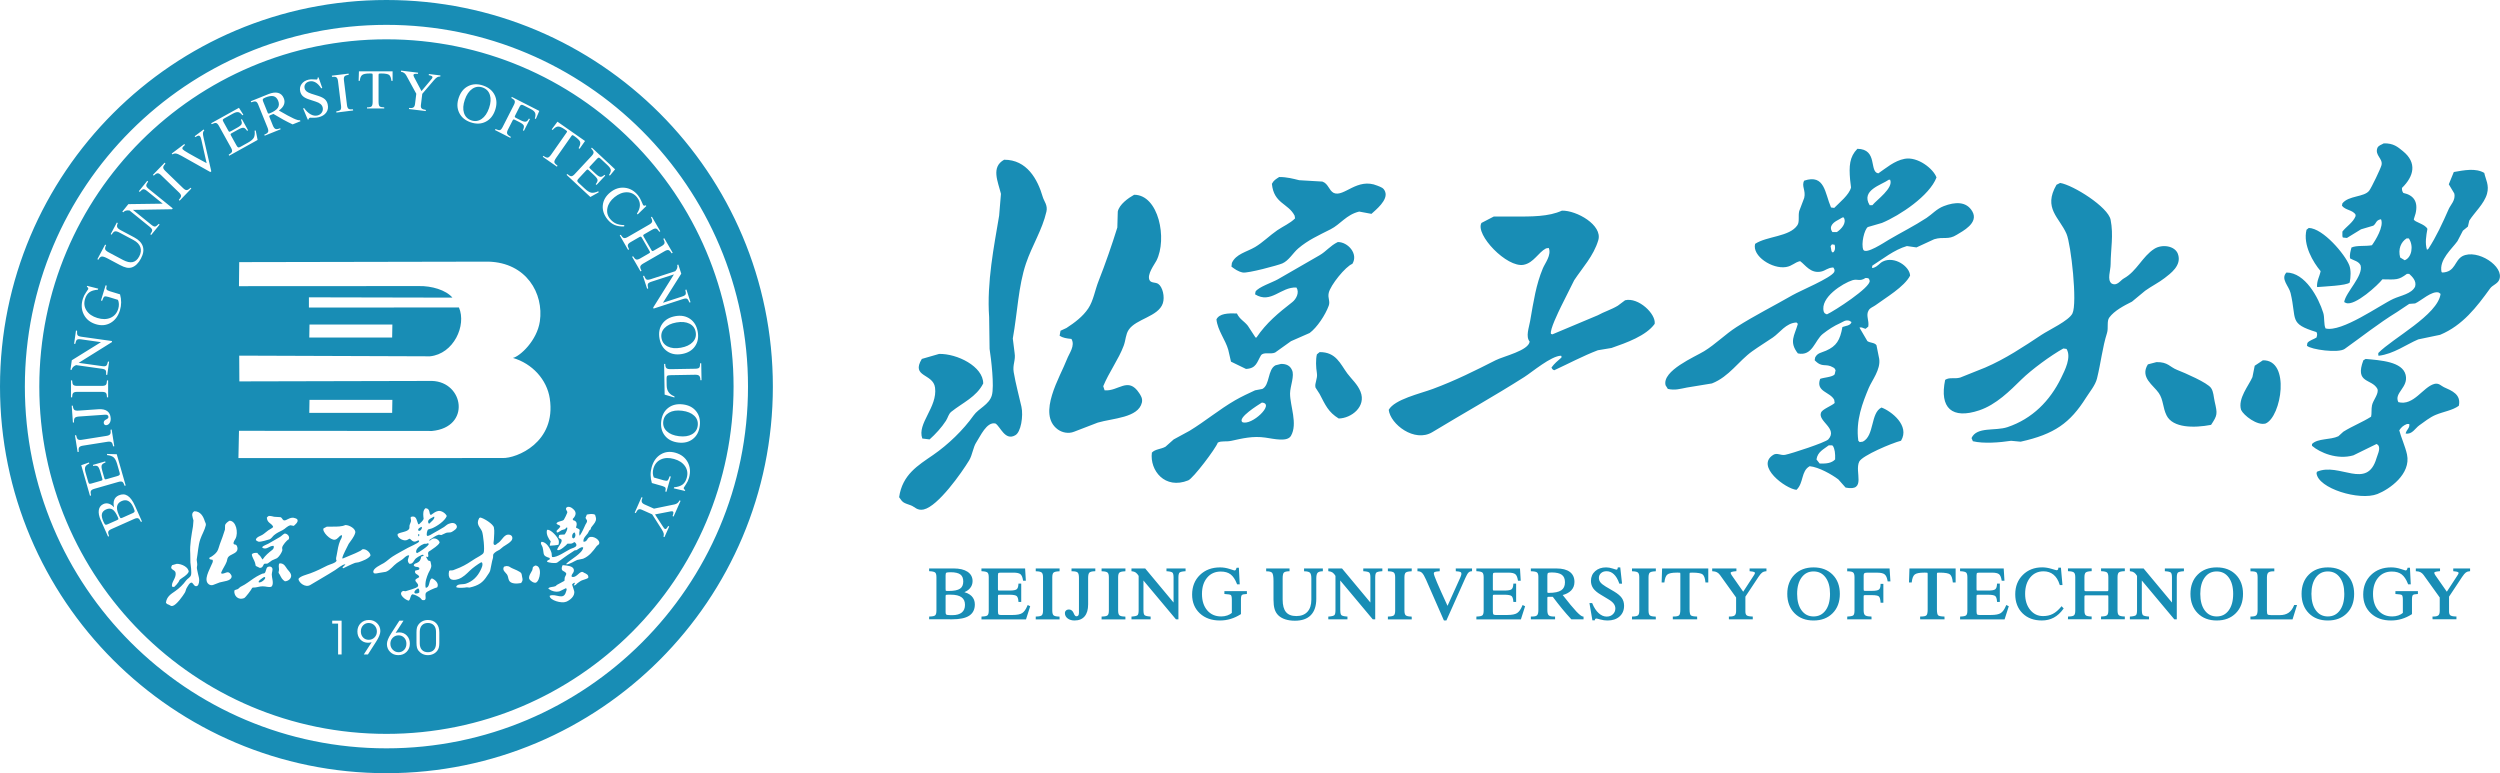
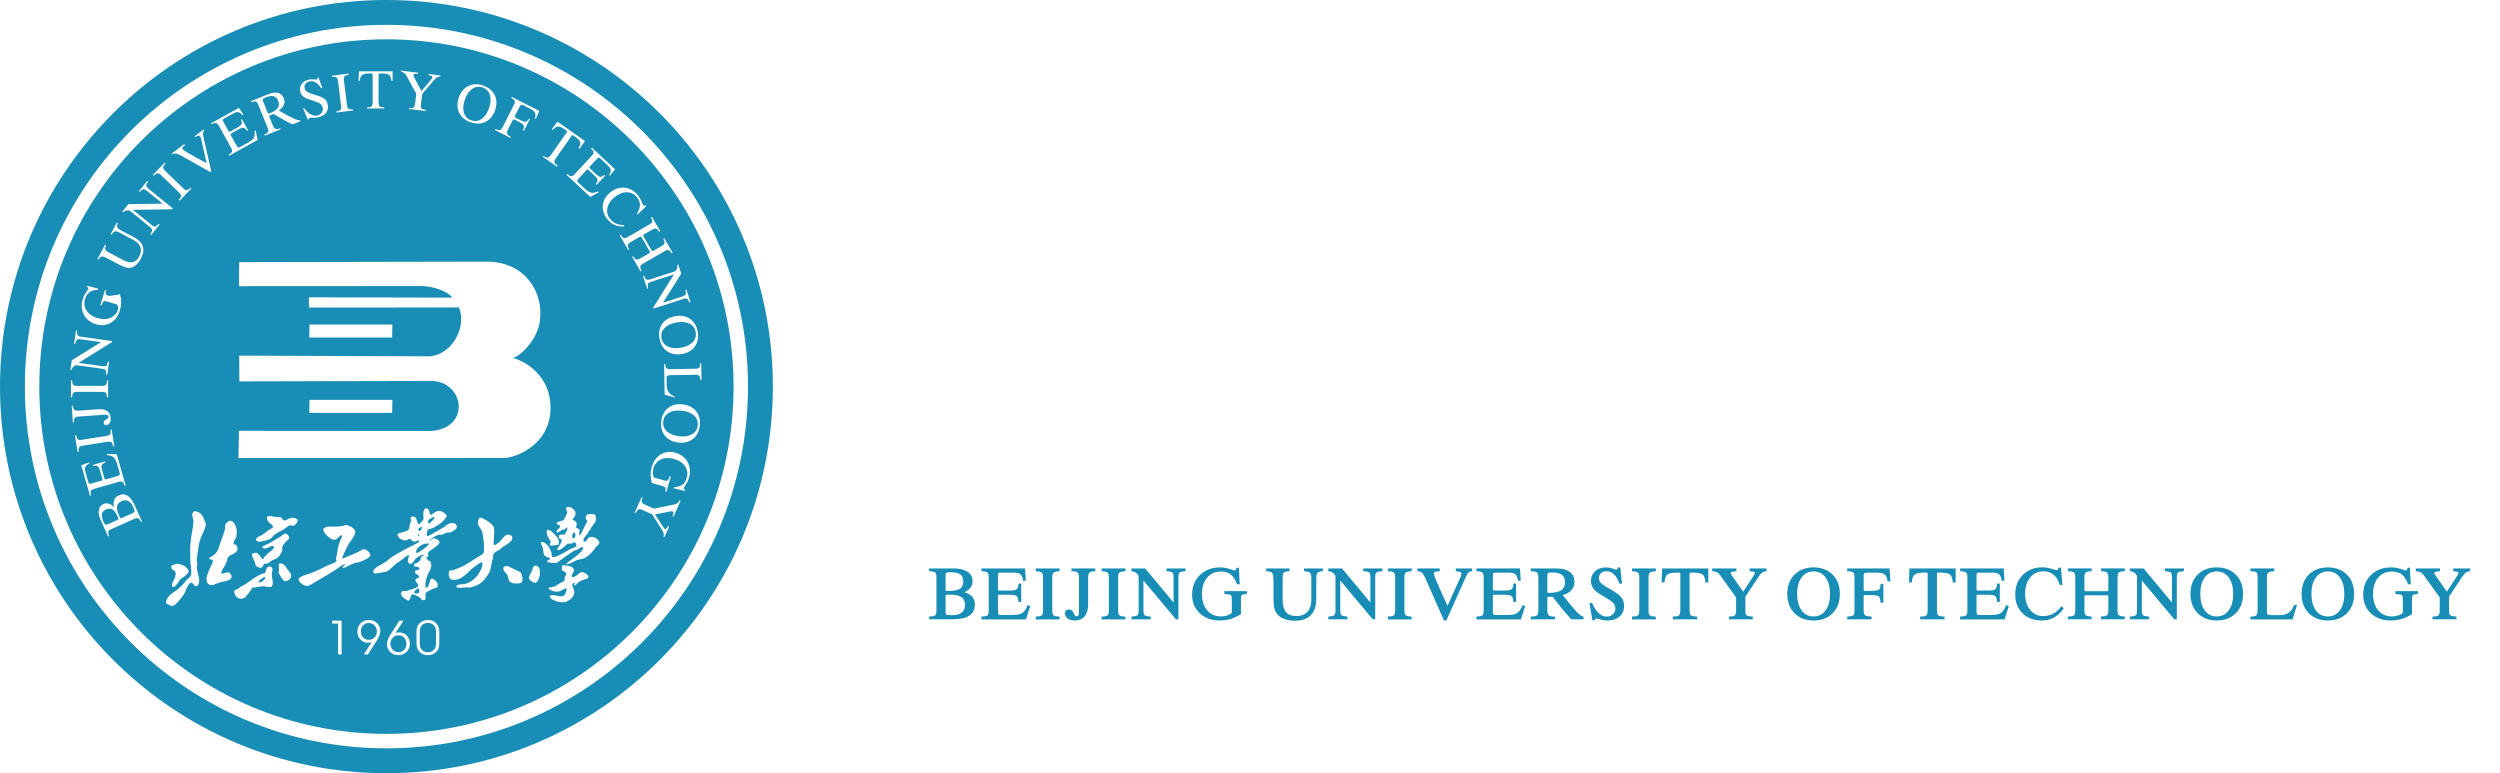
<svg xmlns="http://www.w3.org/2000/svg" version="1.1" id="图层_1" x="0px" y="0px" viewBox="0 0 194 60" style="enable-background:new 0 0 194 60;" xml:space="preserve">
  <style type="text/css">
	.st0{fill-rule:evenodd;clip-rule:evenodd;fill:#188DB5;}
</style>
  <g id="中英横向_3_">
-     <path class="st0" d="M49.783,38.58l0.08,0.036l-0.008,0.018c-0.06,0.135-0.077,0.241-0.052,0.317   c0.025,0.077,0.099,0.142,0.22,0.196l0.727,0.324l1.589-0.328c0.094-0.021,0.172-0.056,0.234-0.106   c0.062-0.049,0.115-0.118,0.159-0.207l0.08,0.036l-0.542,1.218l-0.078-0.035c0.041-0.119,0.063-0.206,0.065-0.259   c0.002-0.053-0.014-0.087-0.047-0.102c-0.038-0.017-0.101-0.018-0.188-0.002c-0.006,0.002-0.01,0.003-0.012,0.004l-1.179,0.228   l0.582,0.899c0.056,0.089,0.095,0.146,0.119,0.175c0.024,0.028,0.045,0.047,0.066,0.056c0.036,0.016,0.072,0.008,0.109-0.024   c0.036-0.032,0.083-0.1,0.142-0.205l0.08,0.036l-0.367,0.825l-0.08-0.036c0.03-0.081,0.038-0.161,0.023-0.239   c-0.015-0.077-0.066-0.185-0.152-0.32l-0.745-1.172l-0.799-0.356c-0.112-0.05-0.201-0.057-0.268-0.021   c-0.067,0.035-0.136,0.129-0.208,0.279l-0.08-0.035L49.783,38.58z M50.585,37.483c-0.062-0.208-0.094-0.416-0.097-0.622   c-0.003-0.206,0.025-0.411,0.083-0.614c0.13-0.454,0.365-0.783,0.705-0.988c0.34-0.205,0.721-0.246,1.144-0.125   c0.437,0.126,0.752,0.369,0.947,0.732c0.194,0.363,0.227,0.77,0.098,1.221c-0.05,0.176-0.129,0.344-0.237,0.501   c-0.108,0.159-0.164,0.246-0.168,0.261c-0.009,0.033-0.004,0.065,0.015,0.095c0.019,0.031,0.052,0.059,0.096,0.085l-0.018,0.069   l-0.867-0.202l0.024-0.084c0.284-0.025,0.502-0.095,0.654-0.209c0.152-0.113,0.261-0.288,0.328-0.524   c0.094-0.329,0.052-0.626-0.126-0.893c-0.178-0.267-0.462-0.456-0.85-0.567c-0.393-0.113-0.737-0.102-1.029,0.033   c-0.292,0.135-0.487,0.37-0.583,0.706c-0.036,0.123-0.05,0.247-0.044,0.369c0.007,0.123,0.033,0.232,0.079,0.327l0.749,0.215   c0.16,0.046,0.265,0.051,0.314,0.016c0.049-0.035,0.104-0.145,0.165-0.329l0.088,0.025l-0.34,1.185l-0.088-0.025   c0.034-0.135,0.038-0.23,0.013-0.285c-0.026-0.055-0.109-0.102-0.25-0.143L50.585,37.483z M52.992,31.381   c0.451,0.055,0.796,0.235,1.034,0.538c0.239,0.304,0.331,0.679,0.276,1.124c-0.055,0.447-0.235,0.789-0.54,1.026   c-0.305,0.237-0.683,0.328-1.134,0.272c-0.452-0.056-0.799-0.235-1.038-0.539c-0.24-0.305-0.333-0.68-0.278-1.127   c0.055-0.445,0.235-0.787,0.542-1.024C52.16,31.416,52.54,31.326,52.992,31.381z M52.931,31.874   c-0.412-0.051-0.749-0.002-1.012,0.147c-0.262,0.149-0.412,0.373-0.45,0.675c-0.037,0.303,0.054,0.558,0.273,0.765   c0.219,0.208,0.534,0.337,0.947,0.388c0.409,0.05,0.745,0.001,1.007-0.148c0.262-0.148,0.412-0.374,0.449-0.677   c0.037-0.301-0.054-0.556-0.272-0.763C53.654,32.053,53.341,31.924,52.931,31.874z M51.535,28.239l0.087-0.001l0.001,0.02   c0.003,0.153,0.034,0.258,0.095,0.312c0.061,0.055,0.177,0.08,0.349,0.077l1.875-0.033c0.169-0.003,0.276-0.033,0.321-0.088   c0.045-0.056,0.067-0.167,0.066-0.334l0.087-0.004l0.023,1.313l-0.088,0.001l0-0.02c-0.003-0.153-0.033-0.259-0.092-0.318   c-0.059-0.059-0.162-0.087-0.31-0.084l-1.938,0.034c-0.129,0.002-0.21,0.022-0.241,0.059c-0.032,0.037-0.047,0.115-0.045,0.235   l0.009,0.499c0.004,0.214,0.054,0.389,0.151,0.526c0.096,0.137,0.247,0.246,0.452,0.326l0.002,0.087l-0.763-0.223L51.535,28.239z    M52.404,24.534c0.447-0.079,0.83-0.008,1.147,0.212c0.318,0.221,0.515,0.552,0.593,0.994c0.078,0.443,0.006,0.823-0.217,1.139   c-0.222,0.316-0.557,0.513-1.005,0.592c-0.449,0.079-0.833,0.009-1.151-0.212c-0.319-0.221-0.517-0.553-0.595-0.996   c-0.078-0.442-0.005-0.821,0.219-1.138C51.619,24.811,51.956,24.613,52.404,24.534z M52.49,25.023   c-0.409,0.072-0.717,0.217-0.925,0.437c-0.208,0.219-0.285,0.478-0.233,0.777c0.053,0.3,0.215,0.518,0.484,0.652   c0.271,0.135,0.61,0.166,1.019,0.094c0.406-0.072,0.713-0.217,0.919-0.436c0.208-0.219,0.285-0.478,0.232-0.779   c-0.053-0.299-0.214-0.516-0.484-0.651C53.234,24.983,52.897,24.952,52.49,25.023z M50.549,21.861   c-0.152,0.049-0.242,0.106-0.27,0.171c-0.027,0.065-0.02,0.181,0.021,0.349l-0.083,0.027l-0.321-0.988l0.083-0.027   c0.065,0.16,0.128,0.258,0.188,0.295c0.06,0.036,0.166,0.029,0.318-0.02l1.917-0.623c0.075-0.083,0.123-0.163,0.147-0.239   c0.023-0.077,0.025-0.16,0.005-0.249l0.083-0.027l0.229,0.707l-1.421,2.257l1.49-0.484c0.152-0.049,0.242-0.107,0.27-0.17   c0.027-0.064,0.02-0.179-0.022-0.345l0.083-0.027l0.319,0.984l-0.083,0.027c-0.063-0.159-0.125-0.256-0.185-0.293   c-0.06-0.036-0.167-0.029-0.318,0.02l-2.283,0.742l-0.027-0.083l1.609-2.571L50.549,21.861z M48.092,18.26l0.077-0.042   c0.087,0.145,0.167,0.229,0.239,0.252c0.073,0.023,0.175-0.004,0.306-0.079l1.675-0.968c0.128-0.074,0.201-0.15,0.217-0.227   c0.016-0.077-0.014-0.189-0.093-0.336l0.074-0.043l0.652,1.129l-0.074,0.043c-0.093-0.144-0.175-0.227-0.247-0.248   c-0.072-0.022-0.172,0.004-0.301,0.078l-0.622,0.359c-0.046,0.027-0.072,0.052-0.079,0.076c-0.006,0.024,0.003,0.059,0.029,0.103   l0.613,1.062c0.022,0.039,0.045,0.06,0.069,0.064c0.023,0.004,0.06-0.009,0.11-0.038l0.613-0.354   c0.127-0.073,0.199-0.148,0.216-0.223c0.017-0.075-0.014-0.187-0.093-0.337l0.075-0.046l0.654,1.133l-0.076,0.044   c-0.088-0.143-0.168-0.227-0.241-0.251c-0.073-0.024-0.175,0.002-0.306,0.078l-1.675,0.968c-0.127,0.074-0.2,0.149-0.217,0.225   c-0.017,0.076,0.015,0.188,0.094,0.335l-0.076,0.044l-0.654-1.133l0.077-0.042c0.088,0.143,0.168,0.227,0.242,0.25   c0.073,0.023,0.174-0.002,0.301-0.075l0.687-0.397c0.047-0.027,0.074-0.051,0.081-0.073c0.007-0.022,0-0.052-0.023-0.09   l-0.615-1.065c-0.023-0.04-0.048-0.064-0.074-0.07c-0.027-0.006-0.061,0.002-0.103,0.027l-0.684,0.395   c-0.129,0.074-0.202,0.149-0.219,0.224c-0.018,0.075,0.014,0.186,0.095,0.334l-0.076,0.044L48.092,18.26z M48.446,17.468   l-0.013,0.103c-0.274,0.016-0.516-0.021-0.728-0.109c-0.211-0.088-0.396-0.231-0.556-0.428c-0.286-0.353-0.41-0.722-0.371-1.107   c0.039-0.385,0.232-0.718,0.58-1c0.347-0.281,0.721-0.4,1.123-0.357c0.402,0.043,0.744,0.238,1.026,0.586   c0.108,0.133,0.197,0.288,0.269,0.464c0.072,0.177,0.114,0.274,0.127,0.291c0.026,0.032,0.058,0.049,0.095,0.052   c0.037,0.003,0.073-0.009,0.107-0.037l0.05,0.062l-0.673,0.653l-0.055-0.068c0.152-0.228,0.229-0.449,0.23-0.663   c0.001-0.214-0.073-0.414-0.222-0.598c-0.209-0.259-0.474-0.389-0.794-0.392c-0.32-0.002-0.637,0.124-0.952,0.379   c-0.303,0.245-0.487,0.525-0.552,0.839c-0.066,0.315,0.001,0.595,0.2,0.841c0.137,0.169,0.293,0.293,0.468,0.37   C47.978,17.425,48.193,17.465,48.446,17.468z M43.964,13.567l0.061-0.063c0.127,0.113,0.227,0.17,0.302,0.172   c0.075,0.002,0.164-0.052,0.268-0.163l1.322-1.418c0.102-0.109,0.15-0.201,0.144-0.277c-0.006-0.075-0.069-0.174-0.19-0.298   l0.058-0.062l1.803,1.682l-0.406,0.492l-0.064-0.06c0.103-0.154,0.148-0.283,0.133-0.386c-0.014-0.103-0.097-0.224-0.248-0.365   l-0.533-0.497c-0.064-0.06-0.114-0.091-0.147-0.093c-0.033-0.002-0.082,0.031-0.145,0.098l-0.529,0.568   c-0.041,0.044-0.061,0.076-0.061,0.099c0,0.022,0.022,0.054,0.068,0.097l0.42,0.392c0.165,0.154,0.292,0.233,0.38,0.238   c0.089,0.006,0.189-0.046,0.303-0.156l0.064,0.06l-0.676,0.724l-0.064-0.06c0.105-0.128,0.153-0.237,0.143-0.325   c-0.009-0.088-0.097-0.208-0.262-0.362l-0.423-0.395c-0.041-0.038-0.072-0.057-0.095-0.057c-0.023-0.001-0.055,0.022-0.097,0.066   l-0.588,0.631c-0.072,0.077-0.109,0.137-0.11,0.179c-0.001,0.042,0.028,0.091,0.087,0.147l0.493,0.46   c0.2,0.186,0.37,0.292,0.512,0.318c0.142,0.025,0.322-0.012,0.541-0.112l0.031,0.082l-0.648,0.363L43.964,13.567z M42.118,12.166   l0.05-0.072c0.149,0.104,0.261,0.15,0.337,0.137c0.076-0.013,0.168-0.095,0.275-0.248l1.181-1.687   c0.035-0.05,0.049-0.085,0.042-0.106c-0.007-0.02-0.046-0.054-0.115-0.103l-0.058-0.04c-0.229-0.16-0.405-0.236-0.532-0.228   c-0.126,0.009-0.264,0.097-0.412,0.267l-0.072-0.05l0.444-0.593l2.14,1.499l-0.425,0.607l-0.075-0.053   c0.111-0.199,0.152-0.356,0.122-0.473c-0.03-0.116-0.18-0.269-0.449-0.457c-0.079-0.055-0.129-0.082-0.151-0.079   c-0.022,0.001-0.05,0.026-0.082,0.073l-1.171,1.674c-0.118,0.169-0.167,0.289-0.147,0.362c0.02,0.072,0.102,0.16,0.245,0.266   l-0.048,0.073L42.118,12.166z M38.41,10.09l0.041-0.077c0.161,0.074,0.275,0.102,0.343,0.084c0.068-0.018,0.138-0.097,0.209-0.236   l0.877-1.721c0.068-0.134,0.088-0.238,0.061-0.312c-0.028-0.074-0.116-0.15-0.264-0.225l0.042-0.082l2.131,1.087l-0.269,0.625   l-0.078-0.04c0.059-0.187,0.065-0.334,0.019-0.438c-0.046-0.105-0.162-0.205-0.348-0.3l-0.546-0.278   c-0.076-0.039-0.136-0.052-0.179-0.04c-0.043,0.012-0.082,0.053-0.117,0.122L39.98,8.953c-0.029,0.058-0.04,0.098-0.034,0.12   c0.008,0.022,0.036,0.046,0.087,0.072l0.341,0.174c0.195,0.1,0.339,0.141,0.427,0.122c0.09-0.018,0.17-0.098,0.242-0.24l0.078,0.04   l-0.464,0.911l-0.078-0.04c0.071-0.167,0.093-0.289,0.064-0.367c-0.029-0.078-0.144-0.169-0.347-0.273l-0.345-0.176   c-0.044-0.023-0.079-0.03-0.103-0.023c-0.025,0.008-0.048,0.032-0.069,0.075l-0.363,0.713c-0.069,0.136-0.088,0.241-0.058,0.319   c0.031,0.077,0.125,0.157,0.285,0.242L39.606,10.7L38.41,10.09z M35.6,7.577c0.148-0.43,0.395-0.73,0.742-0.9   c0.347-0.171,0.733-0.183,1.157-0.036c0.425,0.147,0.722,0.394,0.891,0.742c0.168,0.347,0.178,0.737,0.031,1.166   c-0.148,0.431-0.396,0.733-0.743,0.904c-0.348,0.172-0.734,0.185-1.159,0.038c-0.424-0.146-0.72-0.394-0.888-0.743   C35.461,8.398,35.452,8.008,35.6,7.577z M36.07,7.738c-0.135,0.393-0.157,0.733-0.066,1.021c0.091,0.288,0.279,0.481,0.566,0.58   c0.288,0.099,0.557,0.063,0.805-0.108c0.249-0.171,0.441-0.453,0.576-0.846c0.134-0.39,0.156-0.729,0.065-1.016   c-0.09-0.288-0.28-0.481-0.569-0.58c-0.287-0.099-0.555-0.063-0.803,0.108C36.395,7.068,36.204,7.348,36.07,7.738z M31.734,8.461   l0.011-0.087l0.02,0.002c0.147,0.018,0.253,0.004,0.319-0.043c0.066-0.047,0.107-0.136,0.123-0.268l0.097-0.79l-0.778-1.424   c-0.047-0.084-0.104-0.148-0.169-0.193c-0.065-0.045-0.147-0.075-0.245-0.092l0.011-0.087l1.323,0.162l-0.01,0.085   c-0.126-0.004-0.216,0-0.267,0.013c-0.051,0.013-0.08,0.039-0.084,0.075c-0.005,0.041,0.013,0.101,0.053,0.181   c0.004,0.005,0.006,0.009,0.007,0.011l0.562,1.062l0.689-0.82c0.069-0.079,0.112-0.134,0.133-0.165   c0.02-0.031,0.031-0.057,0.034-0.079c0.005-0.039-0.014-0.071-0.054-0.097c-0.042-0.025-0.12-0.051-0.238-0.076l0.011-0.087   l0.897,0.11l-0.011,0.087c-0.087-0.005-0.165,0.01-0.235,0.048c-0.07,0.037-0.157,0.117-0.262,0.239l-0.903,1.056l-0.106,0.868   c-0.015,0.121,0.004,0.209,0.058,0.263c0.054,0.054,0.163,0.093,0.328,0.117l-0.011,0.087L31.734,8.461z M28.48,8.419V8.332   c0.182,0,0.3-0.027,0.355-0.081c0.055-0.054,0.083-0.174,0.083-0.361V5.831c0-0.061-0.009-0.098-0.026-0.111   c-0.017-0.012-0.069-0.018-0.153-0.018h-0.071c-0.279,0-0.467,0.04-0.566,0.119c-0.099,0.08-0.161,0.231-0.185,0.455h-0.088   l0.024-0.741h2.612v0.741h-0.092c-0.023-0.226-0.08-0.379-0.172-0.457c-0.091-0.078-0.301-0.117-0.63-0.117   c-0.097,0-0.153,0.007-0.169,0.022c-0.017,0.014-0.026,0.05-0.026,0.107v2.043c0,0.206,0.029,0.333,0.087,0.381   c0.058,0.047,0.175,0.073,0.353,0.077l0.002,0.087H28.48z M26.104,8.735l-0.011-0.087c0.166-0.025,0.275-0.065,0.325-0.123   c0.05-0.057,0.066-0.161,0.047-0.313l-0.236-1.92c-0.018-0.147-0.059-0.243-0.123-0.289c-0.064-0.045-0.179-0.06-0.343-0.044   l-0.011-0.087l1.302-0.16l0.008,0.087c-0.169,0.028-0.278,0.07-0.326,0.128c-0.049,0.058-0.064,0.161-0.046,0.307l0.236,1.92   c0.018,0.148,0.059,0.245,0.122,0.289c0.064,0.045,0.179,0.059,0.345,0.043l0.013,0.087L26.104,8.735z M23.882,9.281l-0.364-0.871   l0.085-0.02c0.154,0.219,0.321,0.38,0.501,0.48c0.18,0.1,0.355,0.131,0.524,0.092c0.149-0.034,0.263-0.111,0.343-0.23   c0.079-0.119,0.102-0.249,0.069-0.392c-0.024-0.105-0.081-0.194-0.169-0.27c-0.088-0.074-0.213-0.137-0.373-0.186L24,7.721   c-0.214-0.067-0.377-0.15-0.486-0.248c-0.11-0.098-0.182-0.222-0.217-0.375c-0.049-0.214-0.014-0.407,0.107-0.577   c0.12-0.17,0.303-0.284,0.548-0.34c0.114-0.026,0.239-0.033,0.376-0.02c0.137,0.012,0.218,0.017,0.242,0.011   c0.03-0.007,0.052-0.023,0.065-0.048c0.012-0.026,0.017-0.06,0.012-0.103l0.073-0.017l0.289,0.827l-0.085,0.02   c-0.134-0.211-0.278-0.363-0.434-0.453c-0.156-0.091-0.316-0.117-0.479-0.08c-0.139,0.032-0.243,0.097-0.312,0.196   c-0.07,0.099-0.091,0.211-0.062,0.335c0.022,0.097,0.073,0.177,0.152,0.243c0.079,0.065,0.202,0.125,0.369,0.18l0.553,0.175   c0.228,0.074,0.395,0.16,0.502,0.259c0.107,0.098,0.179,0.228,0.216,0.389c0.056,0.242,0.019,0.454-0.111,0.637   c-0.13,0.182-0.332,0.306-0.607,0.369c-0.128,0.03-0.265,0.042-0.409,0.036c-0.145-0.006-0.223-0.007-0.237-0.004   c-0.038,0.009-0.066,0.024-0.085,0.047C23.96,9.2,23.952,9.229,23.953,9.265L23.882,9.281z M20.541,10.53l-0.033-0.081l0.049-0.02   c0.134-0.055,0.217-0.119,0.247-0.194c0.03-0.075,0.015-0.185-0.043-0.33L20.035,8.11c-0.052-0.13-0.115-0.206-0.187-0.23   c-0.072-0.023-0.19-0.004-0.354,0.058l-0.033-0.081l1.357-0.549c0.3-0.121,0.554-0.155,0.76-0.101   c0.206,0.055,0.355,0.194,0.445,0.417c0.071,0.175,0.073,0.343,0.008,0.504c-0.064,0.161-0.195,0.311-0.391,0.448   c0.529,0.307,0.914,0.515,1.156,0.624c0.242,0.109,0.404,0.152,0.486,0.127l0.033,0.081l-0.606,0.245   c-0.238-0.111-0.481-0.235-0.729-0.37c-0.249-0.136-0.503-0.283-0.763-0.442L20.972,8.94c-0.038,0.015-0.062,0.033-0.071,0.054   c-0.01,0.021-0.008,0.049,0.006,0.084l0.267,0.661c0.059,0.145,0.126,0.233,0.202,0.265c0.076,0.032,0.188,0.018,0.333-0.04   l0.034-0.014l0.033,0.081L20.541,10.53z M20.771,8.743c0.015,0.036,0.033,0.059,0.056,0.068c0.022,0.008,0.052,0.005,0.088-0.009   c0.322-0.13,0.535-0.273,0.641-0.429c0.106-0.155,0.115-0.339,0.03-0.551c-0.079-0.195-0.197-0.313-0.354-0.355   c-0.158-0.042-0.367-0.01-0.628,0.096c-0.118,0.048-0.187,0.09-0.206,0.128c-0.019,0.038-0.011,0.101,0.025,0.191L20.771,8.743z    M17.786,12.085l-0.041-0.078c0.146-0.086,0.232-0.163,0.257-0.235c0.025-0.07,0.001-0.172-0.072-0.305l-0.94-1.696   c-0.072-0.131-0.145-0.205-0.219-0.223c-0.073-0.017-0.187,0.012-0.342,0.089l-0.042-0.075l2.156-1.196l0.342,0.538l-0.076,0.042   c-0.115-0.146-0.223-0.228-0.326-0.245c-0.102-0.018-0.243,0.023-0.423,0.123l-0.637,0.353c-0.077,0.043-0.121,0.08-0.134,0.111   c-0.012,0.031,0.004,0.087,0.049,0.168l0.376,0.679c0.029,0.052,0.054,0.081,0.075,0.089c0.021,0.006,0.059-0.005,0.113-0.035   l0.502-0.279c0.197-0.109,0.312-0.205,0.344-0.288c0.033-0.083,0.015-0.194-0.054-0.336l0.076-0.043l0.48,0.867l-0.077,0.042   c-0.09-0.139-0.178-0.218-0.265-0.236c-0.086-0.018-0.228,0.028-0.425,0.137l-0.506,0.281c-0.049,0.027-0.077,0.051-0.083,0.073   c-0.008,0.022,0.003,0.059,0.033,0.113l0.418,0.755c0.051,0.092,0.097,0.146,0.136,0.16c0.04,0.014,0.096,0.002,0.166-0.037   l0.589-0.327c0.239-0.132,0.392-0.262,0.46-0.389c0.068-0.128,0.089-0.31,0.06-0.549l0.088-0.004l0.145,0.729L17.786,12.085z    M16.324,13.351l-2.234-1.255c-0.192-0.108-0.338-0.169-0.437-0.183c-0.099-0.013-0.19,0.01-0.272,0.07l-0.053-0.07l0.975-0.735   l0.051,0.071c-0.107,0.093-0.171,0.161-0.193,0.206c-0.021,0.046-0.015,0.09,0.018,0.134c0.034,0.045,0.188,0.148,0.462,0.307   c0.273,0.159,0.738,0.415,1.394,0.766l-0.408-1.81c-0.015-0.065-0.031-0.12-0.046-0.164c-0.016-0.044-0.031-0.077-0.048-0.099   c-0.038-0.05-0.083-0.071-0.136-0.065c-0.052,0.007-0.131,0.045-0.236,0.116l-0.054-0.069l0.695-0.524l0.053,0.07   c-0.059,0.052-0.094,0.116-0.104,0.193c-0.01,0.077,0.006,0.208,0.05,0.391l0.596,2.594L16.324,13.351z M13.94,15.572l-0.063-0.061   c0.114-0.124,0.172-0.224,0.175-0.3c0.003-0.076-0.05-0.167-0.159-0.273l-1.391-1.344c-0.106-0.103-0.199-0.152-0.278-0.146   c-0.078,0.005-0.177,0.066-0.294,0.182l-0.063-0.061l0.911-0.944l0.061,0.062c-0.114,0.128-0.171,0.229-0.173,0.305   c-0.002,0.076,0.051,0.165,0.157,0.268l1.391,1.344c0.107,0.104,0.2,0.153,0.277,0.148c0.078-0.005,0.176-0.066,0.295-0.184   l0.064,0.059L13.94,15.572z M11.748,17.446c0.124,0.1,0.221,0.145,0.29,0.133c0.069-0.013,0.163-0.082,0.281-0.208l0.068,0.055   l-0.654,0.807l-0.068-0.055c0.099-0.142,0.147-0.248,0.145-0.318c-0.002-0.07-0.066-0.156-0.19-0.256l-1.567-1.269   c-0.11-0.018-0.203-0.015-0.281,0.007c-0.077,0.022-0.148,0.066-0.211,0.132l-0.068-0.055l0.468-0.578l2.666-0.037l-1.218-0.986   c-0.124-0.101-0.221-0.145-0.289-0.134c-0.068,0.012-0.161,0.081-0.277,0.207l-0.068-0.055l0.651-0.804l0.068,0.055   c-0.099,0.14-0.147,0.245-0.145,0.315c0.002,0.07,0.066,0.156,0.19,0.256l1.866,1.511l-0.055,0.068l-3.032,0.05L11.748,17.446z    M7.632,20.156l-0.077-0.041l0.603-1.134l0.075,0.04c-0.071,0.145-0.094,0.254-0.069,0.327c0.025,0.073,0.117,0.152,0.277,0.237   l1.092,0.581c0.299,0.159,0.553,0.217,0.76,0.173c0.208-0.044,0.378-0.191,0.511-0.442c0.136-0.255,0.164-0.494,0.087-0.716   c-0.078-0.222-0.255-0.406-0.532-0.554l-1.092-0.581c-0.155-0.082-0.273-0.112-0.356-0.089c-0.083,0.023-0.164,0.106-0.243,0.25   l-0.078-0.039l0.477-0.899l0.075,0.04c-0.063,0.13-0.078,0.234-0.047,0.314c0.032,0.08,0.123,0.16,0.274,0.24l1.042,0.554   c0.359,0.191,0.583,0.426,0.672,0.704c0.089,0.279,0.04,0.593-0.147,0.944c-0.095,0.18-0.205,0.329-0.327,0.447   c-0.122,0.118-0.252,0.198-0.388,0.241c-0.125,0.038-0.257,0.043-0.398,0.016c-0.14-0.028-0.309-0.094-0.505-0.198l-0.956-0.508   c-0.228-0.121-0.386-0.173-0.475-0.156C7.796,19.923,7.711,20.006,7.632,20.156z M9.315,22.841c0.058,0.21,0.087,0.417,0.086,0.624   c-0.001,0.206-0.032,0.411-0.094,0.613c-0.138,0.452-0.379,0.777-0.722,0.976c-0.344,0.198-0.726,0.234-1.146,0.105   c-0.435-0.133-0.746-0.382-0.934-0.748c-0.188-0.366-0.214-0.774-0.076-1.223c0.054-0.175,0.135-0.341,0.246-0.497   c0.11-0.156,0.168-0.243,0.173-0.258c0.01-0.033,0.005-0.065-0.014-0.096c-0.019-0.031-0.051-0.06-0.095-0.086l0.019-0.069   l0.863,0.217l-0.026,0.084c-0.285,0.021-0.504,0.086-0.657,0.197C6.784,22.79,6.672,22.962,6.6,23.197   c-0.1,0.327-0.063,0.625,0.111,0.895c0.173,0.27,0.453,0.464,0.84,0.582c0.391,0.12,0.735,0.115,1.03-0.015   c0.295-0.13,0.493-0.361,0.595-0.695c0.038-0.123,0.054-0.246,0.05-0.368c-0.004-0.123-0.029-0.232-0.073-0.328l-0.745-0.228   c-0.159-0.049-0.264-0.056-0.314-0.021c-0.05,0.034-0.106,0.143-0.171,0.326l-0.088-0.027l0.36-1.179l0.088,0.027   c-0.037,0.135-0.043,0.23-0.018,0.285c0.025,0.055,0.108,0.104,0.248,0.147L9.315,22.841z M7.929,28.412   c0.158,0.022,0.264,0.01,0.317-0.035c0.053-0.047,0.098-0.154,0.134-0.323l0.087,0.012l-0.145,1.028l-0.087-0.012   c0.012-0.172-0.002-0.288-0.04-0.347c-0.038-0.058-0.137-0.099-0.295-0.121l-1.996-0.281c-0.103,0.042-0.182,0.092-0.237,0.15   c-0.055,0.059-0.092,0.133-0.113,0.222l-0.087-0.012l0.104-0.736l2.266-1.406l-1.551-0.218c-0.158-0.022-0.264-0.01-0.317,0.035   c-0.053,0.045-0.096,0.152-0.131,0.32l-0.087-0.012l0.144-1.024l0.087,0.012c-0.013,0.171,0,0.286,0.038,0.345   c0.038,0.059,0.137,0.099,0.295,0.122l2.377,0.334L8.68,26.551l-2.573,1.605L7.929,28.412z M8.391,30.831H8.303   c-0.004-0.168-0.031-0.28-0.083-0.337c-0.051-0.057-0.152-0.085-0.304-0.085H5.982c-0.148,0-0.249,0.029-0.301,0.087   c-0.053,0.058-0.081,0.17-0.085,0.335H5.508v-1.312l0.088,0.002c0.007,0.171,0.036,0.284,0.087,0.34   c0.051,0.055,0.151,0.083,0.299,0.083h1.934c0.149,0,0.25-0.029,0.302-0.086c0.053-0.057,0.08-0.17,0.085-0.337l0.088-0.002V30.831   z M5.565,31.483l0.085-0.006c0.015,0.163,0.053,0.272,0.113,0.325c0.059,0.053,0.172,0.074,0.338,0.062l1.541-0.108   c0.291-0.02,0.517,0.028,0.679,0.146c0.162,0.118,0.251,0.299,0.268,0.545c0.011,0.152-0.017,0.278-0.083,0.381   c-0.067,0.103-0.156,0.158-0.268,0.166c-0.051,0.004-0.095-0.011-0.13-0.045c-0.035-0.033-0.054-0.078-0.058-0.135   c-0.004-0.055,0.008-0.102,0.036-0.145c0.028-0.042,0.072-0.079,0.132-0.11c0.007-0.003,0.015-0.007,0.028-0.012   c0.118-0.06,0.175-0.124,0.17-0.194c-0.005-0.063-0.029-0.109-0.072-0.138c-0.044-0.029-0.108-0.04-0.192-0.035l-2.019,0.141   c-0.17,0.012-0.281,0.049-0.331,0.112c-0.051,0.063-0.07,0.18-0.058,0.35l-0.087,0.006L5.565,31.483z M8.869,34.626L8.783,34.64   c-0.03-0.165-0.075-0.272-0.134-0.321c-0.059-0.048-0.164-0.061-0.314-0.037l-1.91,0.303c-0.146,0.023-0.241,0.068-0.284,0.134   c-0.043,0.066-0.054,0.181-0.032,0.345l-0.086,0.014l-0.205-1.296l0.087-0.012c0.034,0.168,0.08,0.275,0.139,0.322   c0.06,0.047,0.163,0.059,0.309,0.036l1.91-0.303c0.147-0.023,0.242-0.067,0.285-0.132c0.043-0.065,0.053-0.181,0.031-0.346   l0.086-0.016L8.869,34.626z M9.754,37.676l-0.085,0.022c-0.051-0.162-0.107-0.263-0.17-0.303c-0.063-0.04-0.168-0.04-0.314,0.002   l-1.863,0.534c-0.143,0.041-0.232,0.096-0.266,0.163c-0.033,0.068-0.03,0.185,0.009,0.353l-0.082,0.024L6.304,36.1l0.601-0.213   l0.024,0.084c-0.168,0.079-0.272,0.166-0.312,0.263c-0.041,0.095-0.032,0.242,0.024,0.44l0.201,0.701   c0.024,0.085,0.051,0.136,0.078,0.155c0.028,0.019,0.086,0.016,0.175-0.01l0.745-0.214c0.057-0.016,0.092-0.034,0.104-0.053   c0.011-0.019,0.008-0.058-0.009-0.118l-0.158-0.552c-0.062-0.216-0.13-0.35-0.203-0.4c-0.073-0.05-0.186-0.058-0.339-0.022   l-0.024-0.084l0.952-0.273l0.024,0.084c-0.156,0.056-0.253,0.125-0.289,0.205c-0.037,0.08-0.024,0.229,0.038,0.445l0.16,0.556   c0.015,0.053,0.033,0.086,0.052,0.097c0.019,0.013,0.059,0.01,0.117-0.007l0.829-0.238c0.102-0.029,0.164-0.061,0.187-0.097   c0.023-0.036,0.023-0.093,0.001-0.171l-0.186-0.648c-0.075-0.262-0.167-0.441-0.275-0.536C8.712,35.4,8.539,35.339,8.3,35.313   l0.016-0.087l0.743,0.023L9.754,37.676z M11.017,40.466l-0.081,0.034c-0.072-0.154-0.142-0.246-0.212-0.276   c-0.07-0.031-0.173-0.016-0.309,0.045l-1.771,0.789c-0.138,0.061-0.218,0.128-0.241,0.2C8.38,41.329,8.4,41.444,8.462,41.604   l-0.078,0.035l-0.563-1.264c-0.138-0.31-0.189-0.575-0.153-0.796c0.036-0.221,0.156-0.376,0.357-0.466   c0.139-0.062,0.28-0.071,0.424-0.026c0.144,0.044,0.277,0.139,0.402,0.285c-0.053-0.231-0.048-0.424,0.013-0.581   c0.061-0.157,0.176-0.273,0.348-0.349c0.256-0.114,0.488-0.104,0.697,0.032c0.208,0.135,0.4,0.402,0.576,0.798L11.017,40.466z    M10.316,39.811c0.074-0.033,0.117-0.072,0.128-0.117c0.011-0.045-0.014-0.137-0.076-0.276l-0.037-0.084   c-0.103-0.23-0.231-0.384-0.384-0.461c-0.153-0.076-0.324-0.072-0.513,0.012c-0.192,0.086-0.307,0.215-0.345,0.389   c-0.037,0.174,0.003,0.393,0.119,0.656l0.066,0.149c0.033,0.074,0.062,0.117,0.085,0.127c0.024,0.01,0.065,0.002,0.125-0.024   L10.316,39.811z M9.06,40.371c0.075-0.034,0.118-0.061,0.127-0.081c0.01-0.021,0-0.065-0.03-0.132L9.13,40.097   c-0.128-0.288-0.262-0.475-0.401-0.562c-0.14-0.087-0.305-0.089-0.495-0.005c-0.183,0.082-0.291,0.197-0.325,0.346   c-0.034,0.15,0.004,0.348,0.115,0.596c0.063,0.142,0.113,0.222,0.151,0.241c0.037,0.018,0.101,0.008,0.189-0.032L9.06,40.371z    M32.319,49.866v-0.777c0-0.17,0.012-0.297,0.036-0.383c0.024-0.086,0.063-0.166,0.119-0.24c0.087-0.114,0.192-0.202,0.318-0.263   c0.125-0.061,0.263-0.091,0.413-0.091c0.275,0,0.491,0.085,0.649,0.256c0.159,0.17,0.238,0.406,0.238,0.707v0.803   c0,0.141-0.012,0.259-0.034,0.351c-0.023,0.093-0.059,0.175-0.11,0.246c-0.083,0.117-0.189,0.207-0.319,0.27   c-0.13,0.063-0.271,0.095-0.425,0.095c-0.15,0-0.287-0.03-0.412-0.091c-0.125-0.061-0.232-0.149-0.323-0.264   c-0.053-0.067-0.091-0.15-0.115-0.246C32.332,50.143,32.319,50.019,32.319,49.866z M32.573,49.922c0,0.218,0.056,0.387,0.168,0.508   c0.111,0.121,0.266,0.182,0.464,0.182c0.197,0,0.351-0.06,0.463-0.18c0.111-0.12,0.167-0.288,0.167-0.502v-0.904   c0-0.213-0.056-0.381-0.168-0.502c-0.112-0.12-0.266-0.181-0.462-0.181c-0.198,0-0.353,0.061-0.464,0.183   c-0.112,0.122-0.168,0.292-0.168,0.511V49.922z M30.991,48.166h0.32L30.7,49.113c0.056-0.013,0.107-0.023,0.155-0.029   c0.047-0.007,0.089-0.01,0.127-0.01c0.238,0,0.434,0.083,0.59,0.248c0.156,0.166,0.233,0.374,0.233,0.625   c0,0.257-0.085,0.47-0.254,0.639c-0.169,0.169-0.383,0.254-0.643,0.254c-0.254,0-0.465-0.083-0.632-0.249   c-0.168-0.166-0.251-0.371-0.251-0.615c0-0.209,0.108-0.48,0.324-0.814c0.022-0.033,0.037-0.057,0.048-0.075L30.991,48.166z    M30.928,49.303c-0.179,0-0.33,0.063-0.452,0.188c-0.122,0.125-0.183,0.278-0.183,0.461c0,0.185,0.062,0.341,0.187,0.469   c0.125,0.128,0.275,0.192,0.452,0.192c0.171,0,0.315-0.062,0.431-0.186c0.116-0.124,0.174-0.281,0.174-0.472   c0-0.19-0.057-0.346-0.172-0.468C31.25,49.364,31.104,49.303,30.928,49.303z M28.55,50.788h-0.322l0.611-0.95   c-0.056,0.013-0.108,0.023-0.155,0.029c-0.047,0.007-0.089,0.01-0.127,0.01c-0.238,0-0.434-0.083-0.59-0.248   c-0.156-0.166-0.233-0.374-0.233-0.625c0-0.258,0.084-0.472,0.252-0.64c0.167-0.169,0.381-0.253,0.641-0.253   c0.254,0,0.466,0.083,0.634,0.25c0.169,0.166,0.253,0.371,0.253,0.613c0,0.21-0.108,0.482-0.324,0.815   c-0.02,0.032-0.036,0.056-0.047,0.074L28.55,50.788z M28.611,49.649c0.179,0,0.331-0.063,0.452-0.187   c0.122-0.125,0.183-0.278,0.183-0.461c0-0.184-0.062-0.34-0.186-0.467c-0.124-0.127-0.275-0.19-0.452-0.19   c-0.171,0-0.315,0.062-0.431,0.184c-0.116,0.122-0.174,0.279-0.174,0.47c0,0.19,0.057,0.346,0.172,0.468   C28.289,49.587,28.435,49.649,28.611,49.649z M26.509,50.788h-0.273v-2.397h-0.457v-0.225h0.73V50.788z M49.035,10.944   C44.16,6.067,37.425,3.051,29.987,3.051c-7.438,0-14.173,3.017-19.048,7.893S3.05,22.558,3.05,30   c0,7.442,3.015,14.179,7.889,19.056c4.875,4.877,11.609,7.893,19.048,7.893c7.439,0,14.173-3.017,19.048-7.893   c4.875-4.877,7.889-11.614,7.889-19.056C56.924,22.558,53.909,15.82,49.035,10.944z M29.987,1.929   c7.748,0,14.763,3.142,19.84,8.222c5.077,5.08,8.218,12.097,8.218,19.849s-3.141,14.769-8.218,19.849   c-5.078,5.08-12.092,8.222-19.84,8.222c-7.748,0-14.762-3.142-19.84-8.222C5.069,44.769,1.929,37.751,1.929,30   s3.141-14.769,8.218-19.849C15.224,5.072,22.239,1.929,29.987,1.929z M18.563,20.341l19.328-0.038   c2.961,0.075,4.318,2.476,4.002,4.633c-0.222,1.507-1.544,2.713-2.089,2.84c1.495,0.436,2.638,1.675,2.86,3.153   c0.513,3.407-2.583,4.65-3.662,4.614l-20.5,0.003l0.044-2.115l14.979,0.012c3.035-0.29,2.477-3.806,0-3.883l-14.95,0.036   l-0.011-1.999l14.8,0.053c1.841-0.183,2.853-2.397,2.251-3.792l-11.643,0.009v-0.795l11.137,0.024   c-0.507-0.597-1.627-0.918-2.6-0.897l-13.965,0.008L18.563,20.341z M24,32.038h6.431l0.017-1.009h-6.431L24,32.038z M24,26.194   h6.431l0.017-1.01h-6.431L24,26.194z M39.741,41.65c-0.063-0.17-0.332-0.211-0.497-0.105c-0.251,0.161-0.367,0.471-0.64,0.621   c-0.072,0.04-0.143,0.171-0.258,0.105c-0.096-0.078-0.02-0.268-0.019-0.401c0.002-0.325,0.064-0.611,0-0.937   c-0.053-0.268-0.784-0.728-1.06-0.774c-0.025,0.013-0.051,0.025-0.076,0.038c-0.288,0.495,0.061,0.685,0.21,1.032   c0.094,0.218,0.232,1.454,0.124,1.672c-0.075,0.153-0.493,0.345-0.65,0.449c-0.37,0.245-0.76,0.506-1.184,0.688   c-0.175,0.07-0.35,0.14-0.525,0.21c-0.13,0.034-0.221-0.013-0.315,0.048c-0.124,0.595,0.146,0.832,0.716,0.64   c0.357-0.12,0.643-0.409,0.888-0.65c0.21-0.206,0.616-0.504,0.879-0.65c0.022,0.003,0.044,0.006,0.067,0.01   c0.107,0.175-0.034,0.447-0.115,0.612c-0.234,0.479-0.603,0.856-1.127,1.032c-0.256,0.086-0.644-0.015-0.755,0.229   c0.009,0.022,0.019,0.045,0.029,0.067c0.226,0.055,0.569,0.026,0.802-0.01c0.067,0.006,0.134,0.013,0.201,0.019   c0.71-0.158,1.039-0.392,1.375-0.927c0.074-0.118,0.194-0.258,0.229-0.401c0.084-0.34,0.114-0.651,0.21-0.956   c0.034-0.107-0.009-0.248,0.048-0.325c0.107-0.145,0.307-0.249,0.477-0.334c0.092-0.076,0.185-0.153,0.277-0.229   c0.136-0.098,0.285-0.169,0.411-0.268C39.578,42.068,39.832,41.895,39.741,41.65z M32.368,42.921   c-0.04-0.018-0.049-0.016-0.067-0.057c-0.083-0.296,0.401-0.596,0.602-0.659c0.114-0.036,0.148,0.035,0.277-0.048   c0.064,0.001,0.072,0.006,0.086,0.057C33.297,42.349,32.518,42.855,32.368,42.921z M32.521,41.593   c-0.013,0.019-0.01,0.016-0.029,0.029c-0.018-0.013-0.016-0.009-0.029-0.029c-0.006-0.035-0.013-0.07-0.019-0.105l0.029-0.038   c0.019,0.003,0.038,0.006,0.057,0.009C32.541,41.505,32.544,41.559,32.521,41.593z M32.463,41.058   c0.041-0.086,0.152-0.121,0.229-0.172h0.029c0.07,0.122-0.059,0.249-0.143,0.306h-0.096C32.454,41.151,32.438,41.11,32.463,41.058z    M32.54,45.969c-0.071,0.074-0.171,0.092-0.325,0.086c-0.022-0.029-0.045-0.057-0.067-0.086c0.023-0.163,0.154-0.214,0.258-0.296   h0.067c0.006,0.003,0.013,0.007,0.019,0.01C32.535,45.753,32.544,45.844,32.54,45.969z M33.667,40.093h0.029   c0.077,0.175-0.285,0.424-0.372,0.535h-0.057C33.073,40.312,33.515,40.203,33.667,40.093z M35.424,40.762   c-0.124-0.22-0.366-0.205-0.602-0.115c-0.153,0.059-0.243,0.17-0.363,0.248c-0.256,0.168-0.534,0.306-0.793,0.459   c-0.098,0.058-0.479,0.313-0.535,0.21c-0.05-0.126,0.022-0.428,0.096-0.478c0.099-0.029,0.197-0.057,0.296-0.086   c0.379-0.157,1.001-0.572,1.146-0.956c-0.066-0.184-0.396-0.443-0.669-0.392c-0.219,0.041-0.393,0.197-0.554,0.306   c-0.198-0.029-0.003-0.51-0.439-0.516c-0.167,0.167-0.178,0.366-0.153,0.65c0.006,0.054,0.013,0.108,0.019,0.163   c-0.036,0.155-0.25,0.323-0.354,0.43c-0.022-0.003-0.045-0.006-0.067-0.01c-0.131-0.301-0.127-0.708-0.564-0.564   c-0.064,0.113,0.039,0.206,0,0.363c-0.035,0.092-0.07,0.185-0.105,0.277c-0.025,0.103,0.011,0.222-0.038,0.296   c-0.164,0.246-0.639,0.227-0.888,0.392c-0.067,0.258,0.363,0.535,0.649,0.487c0.134-0.022,0.176-0.097,0.296-0.124   c0.111,0.079,0.219,0.264,0.439,0.22c0.095-0.019,0.134-0.078,0.248-0.086h0.009c0.02,0.03,0.037,0.051,0.019,0.095   c-0.074,0.128-0.708,0.389-0.879,0.487c-0.384,0.221-0.803,0.431-1.175,0.669c-0.231,0.147-0.442,0.361-0.678,0.506   c-0.197,0.121-0.889,0.41-0.812,0.717c0.016,0.026,0.032,0.051,0.048,0.077c0.151,0.035,0.261-0.002,0.401-0.029   c0.175-0.029,0.35-0.057,0.525-0.086c0.363-0.142,0.558-0.471,0.85-0.678c0.146-0.103,0.28-0.185,0.43-0.287   c0.146-0.099,0.275-0.305,0.497-0.315l0.029,0.029c-0.07,0.248-0.191,0.376,0,0.621c0.309,0.066,0.354-0.277,0.525-0.411   c0.118-0.092,0.226-0.164,0.373-0.229c0.058-0.026,0.097-0.068,0.182-0.048c0.016,0.01,0.032,0.019,0.048,0.029   c-0.021,0.079-0.124,0.079-0.191,0.105c-0.05,0.278-0.126,0.4-0.344,0.497c-0.104,0.046-0.18,0.045-0.229,0.143l-0.01,0.058   c0.162,0.171,0.225,0.054,0.392,0.153c0.03,0.017,0.032,0.027,0.048,0.058c-0.006,0.029-0.013,0.057-0.019,0.086   c-0.042,0.059-0.239,0.067-0.306,0.095c-0.097,0.273,0.208,0.269,0.296,0.44c0.003,0.022,0.006,0.045,0.009,0.067   c-0.057,0.057-0.259,0.13-0.287,0.201c-0.073,0.186,0.361,0.333,0.153,0.564c-0.059,0.065-0.773,0.299-0.907,0.325   c-0.094,0.018-0.168-0.05-0.248,0c-0.382,0.238,0.26,0.714,0.487,0.736c0.155-0.147,0.093-0.394,0.277-0.497   c0.192,0.019,0.464,0.173,0.602,0.277c0.051,0.057,0.102,0.115,0.153,0.172c0.448,0.089,0.182-0.333,0.287-0.544   c0.062-0.129,0.697-0.395,0.879-0.44c0.191-0.319-0.208-0.624-0.411-0.698c-0.234,0.115-0.145,0.592-0.392,0.717   c-0.022,0.003-0.045,0.006-0.067,0.01l-0.029-0.029c-0.058-0.427,0.093-0.803,0.22-1.108c0.065-0.156,0.253-0.387,0.22-0.611   c-0.019-0.096-0.038-0.191-0.057-0.287c-0.04-0.058-0.132-0.046-0.191-0.086c-0.054-0.092-0.108-0.185-0.162-0.277v-0.009   c0.053-0.008,0.068,0.015,0.124,0.029c0.019-0.016,0.038-0.032,0.057-0.048c0.021-0.133-0.058-0.236,0.009-0.344   c0.033-0.053,0.093-0.068,0.143-0.105c0.214-0.158,0.605-0.385,0.726-0.621c-0.009-0.193-0.328-0.417-0.573-0.296   c-0.075,0.037-0.094,0.098-0.2,0.134h-0.029l0.01-0.048c0.217-0.137,0.461-0.335,0.726-0.411c0.067,0.01,0.134,0.019,0.2,0.029   c0.124-0.057,0.248-0.115,0.373-0.172c0.199-0.061,0.292,0.023,0.478-0.095C35.214,41.176,35.56,41.003,35.424,40.762z    M41.527,43.886c-0.057,0.038-0.115,0.076-0.172,0.115c-0.016,0.08-0.032,0.159-0.048,0.239c-0.077,0.178-0.311,0.45-0.239,0.688   c0.054,0.116,0.338,0.338,0.516,0.287C41.918,45.072,42.111,43.873,41.527,43.886z M44.507,41.784   c-0.032-0.019-0.064-0.038-0.096-0.057c-0.048-0.179,0.018-0.326,0.134-0.401h0.048C44.699,41.48,44.656,41.728,44.507,41.784z    M45.72,41.698c-0.17,0.092-0.145,0.332-0.42,0.344c-0.006-0.003-0.012-0.006-0.019-0.009c-0.057-0.26,0.217-0.485,0.334-0.65   c0.038-0.073,0.076-0.147,0.115-0.22c0.035-0.029,0.07-0.057,0.105-0.086c0.01-0.041,0.019-0.083,0.029-0.124   c0.108-0.171,0.313-0.354,0.373-0.564c0.052-0.184-0.029-0.304-0.058-0.439c-0.178-0.107-0.421-0.058-0.64-0.019   c-0.035,0.086-0.07,0.172-0.105,0.258c0.038,0.063,0.076,0.127,0.114,0.191c0.036,0.138-0.079,0.244-0.114,0.325   c-0.133,0.303-0.263,0.585-0.43,0.841c-0.01,0.006-0.019,0.013-0.029,0.019c-0.045-0.143-0.016-0.296,0.009-0.44   c-0.055-0.107-0.274-0.14-0.287-0.201c0.013-0.041,0.025-0.083,0.038-0.124c0.058-0.25-0.043-0.384-0.258-0.43   c-0.02-0.033-0.029-0.045-0.029-0.105c0.252-0.246,0.322-0.529,0.019-0.774c-0.108-0.087-0.196-0.168-0.401-0.162   c-0.052,0.032-0.105,0.038-0.134,0.096c-0.058,0.159,0.121,0.221,0.086,0.363c-0.018,0.071-0.21,0.471-0.258,0.535   c-0.106,0.14-0.432,0.1-0.564,0.268c-0.003,0.016-0.006,0.032-0.01,0.048c0.069,0.098,0.232,0.088,0.287,0.191v0.029   c-0.053,0.135-0.194,0.217-0.277,0.325v0.096c0.003,0.009,0.007,0.019,0.01,0.029c0.029,0.003,0.057,0.006,0.086,0.01   c0.099-0.06,0.197-0.121,0.296-0.181c0.086-0.025,0.172-0.051,0.258-0.076c0.065-0.046,0.052-0.113,0.153-0.134h0.01   c0.066,0.147-0.119,0.446-0.191,0.545c-0.14,0.026-0.319-0.002-0.43,0.048c-0.019,0.074-0.044,0.151-0.029,0.229   c0.08,0.044,0.179,0.059,0.22,0.143c0.066,0.22-0.315,0.569-0.344,0.774c0.013,0.006,0.025,0.013,0.038,0.019   c0.187,0.073,0.683-0.388,0.764-0.497c0.3,0.005,0.338,0.016,0.516-0.115h0.048c0.062,0.057,0.159,0.147,0.124,0.268   c-0.072,0.153-0.301,0.186-0.458,0.258c-0.273,0.125-1.084,0.709-1.423,0.621c-0.04-0.08-0.018-0.229-0.048-0.325   c-0.1-0.324-0.382-0.848-0.774-0.85c-0.13,0.132,0.052,0.286,0.086,0.43c0.135,0.565-0.041,0.641,0.544,0.822   c0.021,0.044,0.015,0.067,0,0.115c-0.055,0.036-0.153,0.06-0.191,0.115c-0.003,0.019-0.006,0.038-0.01,0.057   c0.084,0.082,0.662,0.16,0.793,0.067c0.365-0.259,0.704-0.531,1.098-0.774c0.086-0.057,0.172-0.115,0.258-0.172   c0.041-0.003,0.083-0.006,0.124-0.009c0.12-0.052,0.35-0.272,0.497-0.229l0.038,0.029c-0.058,0.443-1.006,0.93-1.308,1.242v0.048   l0.009,0.009c0.313-0.037,0.582-0.239,0.831-0.344c0.153-0.032,0.306-0.064,0.458-0.095c0.474-0.197,0.768-0.583,1.051-0.975   c0.051-0.07,0.155-0.095,0.191-0.181C46.611,41.914,46.03,41.538,45.72,41.698z M45.329,44.45c-0.051-0.023-0.105-0.093-0.2-0.067   c-0.239,0.066-0.433,0.467-0.755,0.382c-0.099-0.195,0.218-0.308,0.153-0.573c-0.068-0.279-0.526-0.306-0.84-0.334l-0.048,0.029   c-0.186,0.494,0.179,0.379,0.296,0.602c0.034,0.099-0.092,0.235-0.115,0.344c-0.017,0.082-0.003,0.178-0.019,0.239   c-0.183,0.117-0.389,0.195-0.583,0.315c-0.035,0.032-0.07,0.064-0.105,0.096c-0.173,0.081-0.427,0.039-0.554,0.162v0.038   c0.167,0.143,0.529,0.299,0.869,0.201c0.162-0.08,0.325-0.159,0.487-0.239c0.028,0.017,0.032,0.016,0.048,0.048   c0.027,0.077-0.028,0.182-0.048,0.249c-0.199,0.683-0.778,0.082-1.251,0.286l-0.01,0.029c0.025,0.321,0.903,0.589,1.28,0.44   c0.253-0.1,0.709-0.42,0.621-0.831c-0.036-0.167-0.129-0.372-0.162-0.506c0.041-0.065,0.086-0.103,0.162-0.134h0.048   c0.015,0.091-0.058,0.114-0.076,0.201c0.138,0.025,0.201-0.112,0.287-0.172c0.106-0.074,0.22-0.168,0.344-0.22   c0.169-0.07,0.352-0.094,0.487-0.191C45.697,44.604,45.499,44.526,45.329,44.45z M40.439,44.469   c-0.075-0.112-0.553-0.319-0.716-0.382c-0.15-0.058-0.188-0.166-0.43-0.162c-0.06,0.016-0.121,0.032-0.181,0.048   c-0.172,0.273,0.117,0.437,0.229,0.602c0.1,0.146,0.081,0.301,0.162,0.468c0.131,0.268,0.58,0.269,0.936,0.201   c0.136-0.205,0.135-0.229,0.076-0.487C40.49,44.645,40.493,44.55,40.439,44.469z M28.127,42.625   c-0.051,0.038-0.102,0.076-0.153,0.115c-0.135,0.081-0.292,0.129-0.42,0.201c-0.319,0.134-0.637,0.267-0.955,0.401l-0.029-0.01   c-0.033-0.077,0.16-0.47,0.21-0.573c0.092-0.185,0.185-0.369,0.277-0.554c0.172-0.26,0.408-0.511,0.506-0.841   c0.094-0.317-0.455-0.628-0.764-0.621c-0.278,0.127-0.63,0.125-1.022,0.124h-0.411c-0.086,0.045-0.172,0.089-0.258,0.134   c-0.139,0.24,0.533,0.949,0.888,0.879c0.21-0.042,0.306-0.26,0.468-0.344l0.057-0.009c0.063,0.148-0.079,0.32-0.124,0.43   c-0.142,0.343-0.191,0.672-0.267,1.108c-0.024,0.139-0.096,0.324-0.01,0.43c-0.025,0.19-0.547,0.306-0.716,0.392   c-0.421,0.214-0.847,0.428-1.318,0.602c-0.272,0.1-0.804,0.219-0.927,0.439c0.034,0.3,0.542,0.696,0.917,0.468   c0.64-0.388,1.295-0.753,1.929-1.156c0.168-0.107,0.563-0.444,0.774-0.449l0.009,0.01v0.029c-0.081,0.071-0.145,0.122-0.21,0.21   c0.019,0.038,0.019,0.039,0.057,0.058c0.292-0.134,0.613-0.305,0.917-0.42c0.095-0.016,0.191-0.032,0.286-0.048   c0.317-0.11,0.727-0.256,0.908-0.506C28.78,42.911,28.404,42.557,28.127,42.625z M21.9,42.472c0.035-0.164,0.356-0.56,0.497-0.611   c0.131-0.212-0.095-0.461-0.306-0.459c-0.166,0.082-0.24,0.195-0.382,0.277c-0.293,0.17-0.587,0.339-0.879,0.507   c-0.11,0.063-0.412,0.164-0.468,0.258l-0.009,0.057c0.334,0.208,0.54-0.161,0.869-0.143c0.068,0.104-0.004,0.242-0.086,0.306   c-0.292,0.228-0.544,0.433-0.754,0.745h-0.019c-0.054-0.083-0.108-0.166-0.162-0.248c-0.077-0.097-0.17-0.133-0.229-0.258   c-0.189-0.006-0.367,0-0.43,0.124c0.024,0.233,0.19,0.43,0.248,0.64c0.019,0.083,0.038,0.166,0.057,0.249   c0.105,0.051,0.21,0.102,0.315,0.153c0.218-0.01,0.229-0.142,0.315-0.287c0.058-0.077,0.198-0.014,0.296-0.057   c0.112-0.08,0.223-0.159,0.334-0.239c0.131-0.057,0.261-0.115,0.392-0.172c0.156-0.115,0.332-0.381,0.401-0.573   C21.935,42.642,21.876,42.583,21.9,42.472z M22.922,40.217c-0.425-0.177-0.7,0.249-0.917,0.153   c-0.103-0.055-0.112-0.196-0.239-0.239l-0.487-0.029c-0.122-0.03-0.261-0.068-0.42-0.067c-0.068,0.044-0.115,0.068-0.153,0.143   c0.04,0.418,0.343,0.406,0.478,0.669c0.003,0.019,0.006,0.038,0.009,0.057c-0.106,0.105-0.246,0.163-0.372,0.248   c-0.154,0.105-0.306,0.259-0.468,0.354c-0.176,0.103-0.404,0.145-0.487,0.334c-0.003,0.026-0.006,0.051-0.009,0.076   c0.068,0.051,0.139,0.105,0.239,0.124c0.102,0.02,0.738-0.151,0.831-0.191c0.135-0.059,0.227-0.224,0.334-0.315   c0.207-0.176,0.418-0.27,0.678-0.401c0.21-0.106,0.33-0.307,0.602-0.373l0.258,0.048c0.084-0.078,0.359-0.292,0.287-0.468   C23.053,40.261,23.001,40.25,22.922,40.217z M13.629,44.46c0.056,0.414-0.383,0.755-0.267,1.07   c0.051,0.006,0.102,0.013,0.153,0.019c0.122-0.108,0.256-0.255,0.344-0.392c0.045-0.07,0.052-0.141,0.114-0.191   c0.239-0.191,0.524-0.308,0.669-0.592c0.001-0.359-0.55-0.629-0.926-0.621c-0.121,0.035-0.242,0.07-0.363,0.105   C13.116,44.244,13.588,44.159,13.629,44.46z M15.08,39.672c-0.281,0.155-0.13,0.458-0.067,0.717   c-0.013,0.153-0.025,0.306-0.038,0.459c-0.105,0.63-0.263,1.406-0.21,2.131c0.003,0.223,0.007,0.446,0.01,0.669   c0.032,0.204,0.102,0.784,0.048,0.975c-0.057,0.198-0.277,0.273-0.382,0.421c-0.22,0.311-0.538,0.616-0.85,0.831   c-0.322,0.222-0.648,0.412-0.716,0.889c0.08,0.122,0.094,0.116,0.248,0.172c0.077,0.028,0.133,0.116,0.267,0.086   c0.303-0.068,0.799-0.774,0.955-1.032c0.07-0.116,0.083-0.278,0.153-0.382c0.077-0.113,0.216-0.439,0.401-0.392   c0.103,0.065,0.199,0.367,0.411,0.248c0.125-0.061,0.176-0.412,0.134-0.602c-0.048-0.217-0.119-0.468-0.162-0.726   c-0.027-0.157,0.044-0.25,0.019-0.401c-0.013-0.102-0.025-0.204-0.038-0.306c0.1-0.556,0.116-1.098,0.277-1.577   c0.126-0.375,0.342-0.705,0.43-1.089c0.031-0.135-0.052-0.219-0.076-0.306C15.783,40.079,15.557,39.671,15.08,39.672z    M22.291,44.163c-0.147-0.199-0.235-0.452-0.583-0.449c-0.019,0.016-0.038,0.032-0.057,0.048c-0.026,0.111-0.02,0.27,0,0.392   c0.02,0.122-0.053,0.213-0.029,0.306c0.029,0.044,0.057,0.089,0.086,0.134c0.122,0.234,0.182,0.381,0.401,0.516   c0.265-0.004,0.583-0.251,0.459-0.564C22.506,44.39,22.381,44.284,22.291,44.163z M20.085,45.186   c-0.108-0.091,0.334-0.362,0.411-0.411C20.782,44.795,20.276,45.27,20.085,45.186z M21.126,44.087   c-0.035-0.08-0.109-0.127-0.229-0.124c-0.038,0.009-0.076,0.019-0.114,0.029c-0.169,0.087-0.116,0.416-0.277,0.497   c-0.051,0.009-0.102,0.019-0.153,0.029c-0.13,0.061-0.284,0.131-0.42,0.21c-0.33,0.191-0.634,0.445-0.955,0.64   c-0.111,0.061-0.223,0.121-0.334,0.182c-0.057,0.051-0.115,0.102-0.172,0.153c-0.095,0.054-0.216,0.049-0.286,0.124   c-0.047,0.376,0.273,0.781,0.764,0.583c0.104-0.042,0.579-0.671,0.621-0.793c0.077-0.043,0.17-0.013,0.287-0.038   c0.23-0.05,0.452-0.106,0.716-0.067c0.186,0.028,0.459,0.094,0.535-0.038c0.146-0.253-0.02-0.628-0.019-0.889   C21.088,44.431,21.189,44.206,21.126,44.087z M17.191,44.517c-0.009-0.029-0.019-0.057-0.029-0.086   c0.118-0.29,0.327-0.572,0.43-0.85c0.045-0.123,0.039-0.236,0.105-0.334c0.154-0.231,0.621-0.275,0.716-0.554   c0.048-0.14-0.005-0.351-0.096-0.411c-0.057-0.038-0.149-0.015-0.182-0.076c-0.063-0.119,0.104-0.334,0.143-0.411   c0.233-0.459,0.047-1.386-0.468-1.386c-0.121,0.068-0.313,0.203-0.344,0.354c-0.003,0.112-0.006,0.223-0.01,0.334   c-0.11,0.353-0.255,0.774-0.392,1.118c-0.079,0.2-0.109,0.417-0.22,0.583c-0.114,0.17-0.287,0.3-0.459,0.411   c-0.041,0.019-0.083,0.038-0.124,0.058c-0.007,0.035-0.013,0.07-0.019,0.105c0.064,0.043,0.145,0.057,0.248,0.067   c0.084,0.142-0.047,0.3-0.096,0.43c-0.134,0.355-0.633,1.149-0.191,1.472c0.088,0.064,0.221,0.097,0.344,0.048   c0.166-0.064,0.331-0.127,0.497-0.191c0.316-0.093,0.851-0.1,0.926-0.42c0.021-0.089-0.029-0.157-0.057-0.2   C17.685,44.22,17.48,44.544,17.191,44.517z M42.664,42.338c0.003,0.003,0.006,0.006,0.009,0.009   c0.114-0.011,0.621-0.03,0.678-0.095c0.022-0.113,0.03-0.264-0.01-0.363c-0.092-0.232-0.549-0.774-0.85-0.783   c-0.016,0.013-0.032,0.025-0.048,0.038c-0.08,0.318,0.14,0.686,0.296,0.869C42.717,42.135,42.663,42.199,42.664,42.338z M29.987,0   c16.561,0,29.987,13.431,29.987,30c0,16.569-13.426,30-29.987,30C13.426,60,0,46.569,0,30C0,13.431,13.426,0,29.987,0z" />
+     <path class="st0" d="M49.783,38.58l0.08,0.036l-0.008,0.018c-0.06,0.135-0.077,0.241-0.052,0.317   c0.025,0.077,0.099,0.142,0.22,0.196l0.727,0.324l1.589-0.328c0.094-0.021,0.172-0.056,0.234-0.106   c0.062-0.049,0.115-0.118,0.159-0.207l0.08,0.036l-0.542,1.218l-0.078-0.035c0.041-0.119,0.063-0.206,0.065-0.259   c0.002-0.053-0.014-0.087-0.047-0.102c-0.038-0.017-0.101-0.018-0.188-0.002c-0.006,0.002-0.01,0.003-0.012,0.004l-1.179,0.228   l0.582,0.899c0.056,0.089,0.095,0.146,0.119,0.175c0.024,0.028,0.045,0.047,0.066,0.056c0.036,0.016,0.072,0.008,0.109-0.024   c0.036-0.032,0.083-0.1,0.142-0.205l0.08,0.036l-0.367,0.825l-0.08-0.036c0.03-0.081,0.038-0.161,0.023-0.239   c-0.015-0.077-0.066-0.185-0.152-0.32l-0.745-1.172l-0.799-0.356c-0.112-0.05-0.201-0.057-0.268-0.021   c-0.067,0.035-0.136,0.129-0.208,0.279l-0.08-0.035L49.783,38.58z M50.585,37.483c-0.062-0.208-0.094-0.416-0.097-0.622   c-0.003-0.206,0.025-0.411,0.083-0.614c0.13-0.454,0.365-0.783,0.705-0.988c0.34-0.205,0.721-0.246,1.144-0.125   c0.437,0.126,0.752,0.369,0.947,0.732c0.194,0.363,0.227,0.77,0.098,1.221c-0.05,0.176-0.129,0.344-0.237,0.501   c-0.108,0.159-0.164,0.246-0.168,0.261c-0.009,0.033-0.004,0.065,0.015,0.095c0.019,0.031,0.052,0.059,0.096,0.085l-0.018,0.069   l-0.867-0.202l0.024-0.084c0.284-0.025,0.502-0.095,0.654-0.209c0.152-0.113,0.261-0.288,0.328-0.524   c0.094-0.329,0.052-0.626-0.126-0.893c-0.178-0.267-0.462-0.456-0.85-0.567c-0.393-0.113-0.737-0.102-1.029,0.033   c-0.292,0.135-0.487,0.37-0.583,0.706c-0.036,0.123-0.05,0.247-0.044,0.369c0.007,0.123,0.033,0.232,0.079,0.327l0.749,0.215   c0.16,0.046,0.265,0.051,0.314,0.016c0.049-0.035,0.104-0.145,0.165-0.329l0.088,0.025l-0.34,1.185l-0.088-0.025   c0.034-0.135,0.038-0.23,0.013-0.285c-0.026-0.055-0.109-0.102-0.25-0.143L50.585,37.483z M52.992,31.381   c0.451,0.055,0.796,0.235,1.034,0.538c0.239,0.304,0.331,0.679,0.276,1.124c-0.055,0.447-0.235,0.789-0.54,1.026   c-0.305,0.237-0.683,0.328-1.134,0.272c-0.452-0.056-0.799-0.235-1.038-0.539c-0.24-0.305-0.333-0.68-0.278-1.127   c0.055-0.445,0.235-0.787,0.542-1.024C52.16,31.416,52.54,31.326,52.992,31.381z M52.931,31.874   c-0.412-0.051-0.749-0.002-1.012,0.147c-0.262,0.149-0.412,0.373-0.45,0.675c-0.037,0.303,0.054,0.558,0.273,0.765   c0.219,0.208,0.534,0.337,0.947,0.388c0.409,0.05,0.745,0.001,1.007-0.148c0.262-0.148,0.412-0.374,0.449-0.677   c0.037-0.301-0.054-0.556-0.272-0.763C53.654,32.053,53.341,31.924,52.931,31.874z M51.535,28.239l0.087-0.001l0.001,0.02   c0.003,0.153,0.034,0.258,0.095,0.312c0.061,0.055,0.177,0.08,0.349,0.077l1.875-0.033c0.169-0.003,0.276-0.033,0.321-0.088   c0.045-0.056,0.067-0.167,0.066-0.334l0.087-0.004l0.023,1.313l-0.088,0.001l0-0.02c-0.003-0.153-0.033-0.259-0.092-0.318   c-0.059-0.059-0.162-0.087-0.31-0.084l-1.938,0.034c-0.129,0.002-0.21,0.022-0.241,0.059c-0.032,0.037-0.047,0.115-0.045,0.235   l0.009,0.499c0.004,0.214,0.054,0.389,0.151,0.526c0.096,0.137,0.247,0.246,0.452,0.326l0.002,0.087l-0.763-0.223L51.535,28.239z    M52.404,24.534c0.447-0.079,0.83-0.008,1.147,0.212c0.318,0.221,0.515,0.552,0.593,0.994c0.078,0.443,0.006,0.823-0.217,1.139   c-0.222,0.316-0.557,0.513-1.005,0.592c-0.449,0.079-0.833,0.009-1.151-0.212c-0.319-0.221-0.517-0.553-0.595-0.996   c-0.078-0.442-0.005-0.821,0.219-1.138C51.619,24.811,51.956,24.613,52.404,24.534z M52.49,25.023   c-0.409,0.072-0.717,0.217-0.925,0.437c-0.208,0.219-0.285,0.478-0.233,0.777c0.053,0.3,0.215,0.518,0.484,0.652   c0.271,0.135,0.61,0.166,1.019,0.094c0.406-0.072,0.713-0.217,0.919-0.436c0.208-0.219,0.285-0.478,0.232-0.779   c-0.053-0.299-0.214-0.516-0.484-0.651C53.234,24.983,52.897,24.952,52.49,25.023z M50.549,21.861   c-0.152,0.049-0.242,0.106-0.27,0.171c-0.027,0.065-0.02,0.181,0.021,0.349l-0.083,0.027l-0.321-0.988l0.083-0.027   c0.065,0.16,0.128,0.258,0.188,0.295c0.06,0.036,0.166,0.029,0.318-0.02l1.917-0.623c0.075-0.083,0.123-0.163,0.147-0.239   c0.023-0.077,0.025-0.16,0.005-0.249l0.083-0.027l0.229,0.707l-1.421,2.257l1.49-0.484c0.152-0.049,0.242-0.107,0.27-0.17   c0.027-0.064,0.02-0.179-0.022-0.345l0.083-0.027l0.319,0.984l-0.083,0.027c-0.063-0.159-0.125-0.256-0.185-0.293   c-0.06-0.036-0.167-0.029-0.318,0.02l-2.283,0.742l-0.027-0.083l1.609-2.571L50.549,21.861z M48.092,18.26l0.077-0.042   c0.087,0.145,0.167,0.229,0.239,0.252c0.073,0.023,0.175-0.004,0.306-0.079l1.675-0.968c0.128-0.074,0.201-0.15,0.217-0.227   c0.016-0.077-0.014-0.189-0.093-0.336l0.074-0.043l0.652,1.129l-0.074,0.043c-0.093-0.144-0.175-0.227-0.247-0.248   c-0.072-0.022-0.172,0.004-0.301,0.078l-0.622,0.359c-0.046,0.027-0.072,0.052-0.079,0.076c-0.006,0.024,0.003,0.059,0.029,0.103   l0.613,1.062c0.022,0.039,0.045,0.06,0.069,0.064c0.023,0.004,0.06-0.009,0.11-0.038l0.613-0.354   c0.127-0.073,0.199-0.148,0.216-0.223c0.017-0.075-0.014-0.187-0.093-0.337l0.075-0.046l0.654,1.133l-0.076,0.044   c-0.088-0.143-0.168-0.227-0.241-0.251c-0.073-0.024-0.175,0.002-0.306,0.078l-1.675,0.968c-0.127,0.074-0.2,0.149-0.217,0.225   c-0.017,0.076,0.015,0.188,0.094,0.335l-0.076,0.044l-0.654-1.133l0.077-0.042c0.088,0.143,0.168,0.227,0.242,0.25   c0.073,0.023,0.174-0.002,0.301-0.075l0.687-0.397c0.047-0.027,0.074-0.051,0.081-0.073c0.007-0.022,0-0.052-0.023-0.09   l-0.615-1.065c-0.023-0.04-0.048-0.064-0.074-0.07c-0.027-0.006-0.061,0.002-0.103,0.027l-0.684,0.395   c-0.129,0.074-0.202,0.149-0.219,0.224c-0.018,0.075,0.014,0.186,0.095,0.334l-0.076,0.044L48.092,18.26z M48.446,17.468   l-0.013,0.103c-0.274,0.016-0.516-0.021-0.728-0.109c-0.211-0.088-0.396-0.231-0.556-0.428c-0.286-0.353-0.41-0.722-0.371-1.107   c0.039-0.385,0.232-0.718,0.58-1c0.347-0.281,0.721-0.4,1.123-0.357c0.402,0.043,0.744,0.238,1.026,0.586   c0.108,0.133,0.197,0.288,0.269,0.464c0.072,0.177,0.114,0.274,0.127,0.291c0.026,0.032,0.058,0.049,0.095,0.052   c0.037,0.003,0.073-0.009,0.107-0.037l0.05,0.062l-0.673,0.653l-0.055-0.068c0.152-0.228,0.229-0.449,0.23-0.663   c0.001-0.214-0.073-0.414-0.222-0.598c-0.209-0.259-0.474-0.389-0.794-0.392c-0.32-0.002-0.637,0.124-0.952,0.379   c-0.303,0.245-0.487,0.525-0.552,0.839c-0.066,0.315,0.001,0.595,0.2,0.841c0.137,0.169,0.293,0.293,0.468,0.37   C47.978,17.425,48.193,17.465,48.446,17.468z M43.964,13.567l0.061-0.063c0.127,0.113,0.227,0.17,0.302,0.172   c0.075,0.002,0.164-0.052,0.268-0.163l1.322-1.418c0.102-0.109,0.15-0.201,0.144-0.277c-0.006-0.075-0.069-0.174-0.19-0.298   l0.058-0.062l1.803,1.682l-0.406,0.492l-0.064-0.06c0.103-0.154,0.148-0.283,0.133-0.386c-0.014-0.103-0.097-0.224-0.248-0.365   l-0.533-0.497c-0.064-0.06-0.114-0.091-0.147-0.093c-0.033-0.002-0.082,0.031-0.145,0.098l-0.529,0.568   c-0.041,0.044-0.061,0.076-0.061,0.099c0,0.022,0.022,0.054,0.068,0.097l0.42,0.392c0.165,0.154,0.292,0.233,0.38,0.238   c0.089,0.006,0.189-0.046,0.303-0.156l0.064,0.06l-0.676,0.724l-0.064-0.06c0.105-0.128,0.153-0.237,0.143-0.325   c-0.009-0.088-0.097-0.208-0.262-0.362l-0.423-0.395c-0.041-0.038-0.072-0.057-0.095-0.057c-0.023-0.001-0.055,0.022-0.097,0.066   l-0.588,0.631c-0.072,0.077-0.109,0.137-0.11,0.179c-0.001,0.042,0.028,0.091,0.087,0.147l0.493,0.46   c0.2,0.186,0.37,0.292,0.512,0.318c0.142,0.025,0.322-0.012,0.541-0.112l0.031,0.082l-0.648,0.363L43.964,13.567z M42.118,12.166   l0.05-0.072c0.149,0.104,0.261,0.15,0.337,0.137c0.076-0.013,0.168-0.095,0.275-0.248l1.181-1.687   c0.035-0.05,0.049-0.085,0.042-0.106c-0.007-0.02-0.046-0.054-0.115-0.103l-0.058-0.04c-0.229-0.16-0.405-0.236-0.532-0.228   c-0.126,0.009-0.264,0.097-0.412,0.267l-0.072-0.05l0.444-0.593l2.14,1.499l-0.425,0.607l-0.075-0.053   c0.111-0.199,0.152-0.356,0.122-0.473c-0.03-0.116-0.18-0.269-0.449-0.457c-0.079-0.055-0.129-0.082-0.151-0.079   c-0.022,0.001-0.05,0.026-0.082,0.073l-1.171,1.674c-0.118,0.169-0.167,0.289-0.147,0.362c0.02,0.072,0.102,0.16,0.245,0.266   l-0.048,0.073L42.118,12.166z M38.41,10.09l0.041-0.077c0.161,0.074,0.275,0.102,0.343,0.084c0.068-0.018,0.138-0.097,0.209-0.236   l0.877-1.721c0.068-0.134,0.088-0.238,0.061-0.312c-0.028-0.074-0.116-0.15-0.264-0.225l0.042-0.082l2.131,1.087l-0.269,0.625   l-0.078-0.04c0.059-0.187,0.065-0.334,0.019-0.438c-0.046-0.105-0.162-0.205-0.348-0.3l-0.546-0.278   c-0.076-0.039-0.136-0.052-0.179-0.04c-0.043,0.012-0.082,0.053-0.117,0.122L39.98,8.953c-0.029,0.058-0.04,0.098-0.034,0.12   c0.008,0.022,0.036,0.046,0.087,0.072l0.341,0.174c0.195,0.1,0.339,0.141,0.427,0.122c0.09-0.018,0.17-0.098,0.242-0.24l0.078,0.04   l-0.464,0.911l-0.078-0.04c0.071-0.167,0.093-0.289,0.064-0.367c-0.029-0.078-0.144-0.169-0.347-0.273l-0.345-0.176   c-0.044-0.023-0.079-0.03-0.103-0.023c-0.025,0.008-0.048,0.032-0.069,0.075l-0.363,0.713c-0.069,0.136-0.088,0.241-0.058,0.319   c0.031,0.077,0.125,0.157,0.285,0.242L39.606,10.7L38.41,10.09z M35.6,7.577c0.148-0.43,0.395-0.73,0.742-0.9   c0.347-0.171,0.733-0.183,1.157-0.036c0.425,0.147,0.722,0.394,0.891,0.742c0.168,0.347,0.178,0.737,0.031,1.166   c-0.148,0.431-0.396,0.733-0.743,0.904c-0.348,0.172-0.734,0.185-1.159,0.038c-0.424-0.146-0.72-0.394-0.888-0.743   C35.461,8.398,35.452,8.008,35.6,7.577z M36.07,7.738c-0.135,0.393-0.157,0.733-0.066,1.021c0.091,0.288,0.279,0.481,0.566,0.58   c0.288,0.099,0.557,0.063,0.805-0.108c0.249-0.171,0.441-0.453,0.576-0.846c0.134-0.39,0.156-0.729,0.065-1.016   c-0.09-0.288-0.28-0.481-0.569-0.58c-0.287-0.099-0.555-0.063-0.803,0.108C36.395,7.068,36.204,7.348,36.07,7.738z M31.734,8.461   l0.011-0.087l0.02,0.002c0.147,0.018,0.253,0.004,0.319-0.043c0.066-0.047,0.107-0.136,0.123-0.268l0.097-0.79l-0.778-1.424   c-0.047-0.084-0.104-0.148-0.169-0.193c-0.065-0.045-0.147-0.075-0.245-0.092l0.011-0.087l1.323,0.162l-0.01,0.085   c-0.126-0.004-0.216,0-0.267,0.013c-0.051,0.013-0.08,0.039-0.084,0.075c-0.005,0.041,0.013,0.101,0.053,0.181   c0.004,0.005,0.006,0.009,0.007,0.011l0.562,1.062l0.689-0.82c0.069-0.079,0.112-0.134,0.133-0.165   c0.02-0.031,0.031-0.057,0.034-0.079c0.005-0.039-0.014-0.071-0.054-0.097c-0.042-0.025-0.12-0.051-0.238-0.076l0.011-0.087   l0.897,0.11l-0.011,0.087c-0.087-0.005-0.165,0.01-0.235,0.048c-0.07,0.037-0.157,0.117-0.262,0.239l-0.903,1.056l-0.106,0.868   c-0.015,0.121,0.004,0.209,0.058,0.263c0.054,0.054,0.163,0.093,0.328,0.117l-0.011,0.087L31.734,8.461z M28.48,8.419V8.332   c0.182,0,0.3-0.027,0.355-0.081c0.055-0.054,0.083-0.174,0.083-0.361V5.831c0-0.061-0.009-0.098-0.026-0.111   c-0.017-0.012-0.069-0.018-0.153-0.018h-0.071c-0.279,0-0.467,0.04-0.566,0.119c-0.099,0.08-0.161,0.231-0.185,0.455h-0.088   l0.024-0.741h2.612v0.741h-0.092c-0.023-0.226-0.08-0.379-0.172-0.457c-0.091-0.078-0.301-0.117-0.63-0.117   c-0.097,0-0.153,0.007-0.169,0.022c-0.017,0.014-0.026,0.05-0.026,0.107v2.043c0,0.206,0.029,0.333,0.087,0.381   c0.058,0.047,0.175,0.073,0.353,0.077l0.002,0.087H28.48z M26.104,8.735l-0.011-0.087c0.166-0.025,0.275-0.065,0.325-0.123   c0.05-0.057,0.066-0.161,0.047-0.313l-0.236-1.92c-0.018-0.147-0.059-0.243-0.123-0.289c-0.064-0.045-0.179-0.06-0.343-0.044   l-0.011-0.087l1.302-0.16l0.008,0.087c-0.169,0.028-0.278,0.07-0.326,0.128c-0.049,0.058-0.064,0.161-0.046,0.307l0.236,1.92   c0.018,0.148,0.059,0.245,0.122,0.289c0.064,0.045,0.179,0.059,0.345,0.043l0.013,0.087L26.104,8.735z M23.882,9.281l-0.364-0.871   l0.085-0.02c0.154,0.219,0.321,0.38,0.501,0.48c0.18,0.1,0.355,0.131,0.524,0.092c0.149-0.034,0.263-0.111,0.343-0.23   c0.079-0.119,0.102-0.249,0.069-0.392c-0.024-0.105-0.081-0.194-0.169-0.27c-0.088-0.074-0.213-0.137-0.373-0.186L24,7.721   c-0.214-0.067-0.377-0.15-0.486-0.248c-0.11-0.098-0.182-0.222-0.217-0.375c-0.049-0.214-0.014-0.407,0.107-0.577   c0.12-0.17,0.303-0.284,0.548-0.34c0.114-0.026,0.239-0.033,0.376-0.02c0.137,0.012,0.218,0.017,0.242,0.011   c0.03-0.007,0.052-0.023,0.065-0.048c0.012-0.026,0.017-0.06,0.012-0.103l0.073-0.017l0.289,0.827l-0.085,0.02   c-0.134-0.211-0.278-0.363-0.434-0.453c-0.156-0.091-0.316-0.117-0.479-0.08c-0.139,0.032-0.243,0.097-0.312,0.196   c-0.07,0.099-0.091,0.211-0.062,0.335c0.022,0.097,0.073,0.177,0.152,0.243c0.079,0.065,0.202,0.125,0.369,0.18l0.553,0.175   c0.228,0.074,0.395,0.16,0.502,0.259c0.107,0.098,0.179,0.228,0.216,0.389c0.056,0.242,0.019,0.454-0.111,0.637   c-0.13,0.182-0.332,0.306-0.607,0.369c-0.128,0.03-0.265,0.042-0.409,0.036c-0.145-0.006-0.223-0.007-0.237-0.004   c-0.038,0.009-0.066,0.024-0.085,0.047C23.96,9.2,23.952,9.229,23.953,9.265L23.882,9.281z M20.541,10.53l-0.033-0.081l0.049-0.02   c0.134-0.055,0.217-0.119,0.247-0.194c0.03-0.075,0.015-0.185-0.043-0.33L20.035,8.11c-0.052-0.13-0.115-0.206-0.187-0.23   c-0.072-0.023-0.19-0.004-0.354,0.058l-0.033-0.081l1.357-0.549c0.3-0.121,0.554-0.155,0.76-0.101   c0.206,0.055,0.355,0.194,0.445,0.417c0.071,0.175,0.073,0.343,0.008,0.504c-0.064,0.161-0.195,0.311-0.391,0.448   c0.529,0.307,0.914,0.515,1.156,0.624c0.242,0.109,0.404,0.152,0.486,0.127l0.033,0.081l-0.606,0.245   c-0.238-0.111-0.481-0.235-0.729-0.37c-0.249-0.136-0.503-0.283-0.763-0.442L20.972,8.94c-0.038,0.015-0.062,0.033-0.071,0.054   c-0.01,0.021-0.008,0.049,0.006,0.084l0.267,0.661c0.059,0.145,0.126,0.233,0.202,0.265c0.076,0.032,0.188,0.018,0.333-0.04   l0.034-0.014l0.033,0.081L20.541,10.53z M20.771,8.743c0.015,0.036,0.033,0.059,0.056,0.068c0.022,0.008,0.052,0.005,0.088-0.009   c0.322-0.13,0.535-0.273,0.641-0.429c0.106-0.155,0.115-0.339,0.03-0.551c-0.079-0.195-0.197-0.313-0.354-0.355   c-0.158-0.042-0.367-0.01-0.628,0.096c-0.118,0.048-0.187,0.09-0.206,0.128c-0.019,0.038-0.011,0.101,0.025,0.191L20.771,8.743z    M17.786,12.085l-0.041-0.078c0.146-0.086,0.232-0.163,0.257-0.235c0.025-0.07,0.001-0.172-0.072-0.305l-0.94-1.696   c-0.072-0.131-0.145-0.205-0.219-0.223c-0.073-0.017-0.187,0.012-0.342,0.089l-0.042-0.075l2.156-1.196l0.342,0.538l-0.076,0.042   c-0.115-0.146-0.223-0.228-0.326-0.245c-0.102-0.018-0.243,0.023-0.423,0.123l-0.637,0.353c-0.077,0.043-0.121,0.08-0.134,0.111   c-0.012,0.031,0.004,0.087,0.049,0.168l0.376,0.679c0.029,0.052,0.054,0.081,0.075,0.089c0.021,0.006,0.059-0.005,0.113-0.035   l0.502-0.279c0.197-0.109,0.312-0.205,0.344-0.288c0.033-0.083,0.015-0.194-0.054-0.336l0.076-0.043l0.48,0.867l-0.077,0.042   c-0.09-0.139-0.178-0.218-0.265-0.236c-0.086-0.018-0.228,0.028-0.425,0.137l-0.506,0.281c-0.049,0.027-0.077,0.051-0.083,0.073   c-0.008,0.022,0.003,0.059,0.033,0.113l0.418,0.755c0.051,0.092,0.097,0.146,0.136,0.16c0.04,0.014,0.096,0.002,0.166-0.037   l0.589-0.327c0.239-0.132,0.392-0.262,0.46-0.389c0.068-0.128,0.089-0.31,0.06-0.549l0.088-0.004l0.145,0.729L17.786,12.085z    M16.324,13.351l-2.234-1.255c-0.192-0.108-0.338-0.169-0.437-0.183c-0.099-0.013-0.19,0.01-0.272,0.07l-0.053-0.07l0.975-0.735   l0.051,0.071c-0.107,0.093-0.171,0.161-0.193,0.206c-0.021,0.046-0.015,0.09,0.018,0.134c0.034,0.045,0.188,0.148,0.462,0.307   c0.273,0.159,0.738,0.415,1.394,0.766l-0.408-1.81c-0.015-0.065-0.031-0.12-0.046-0.164c-0.016-0.044-0.031-0.077-0.048-0.099   c-0.038-0.05-0.083-0.071-0.136-0.065c-0.052,0.007-0.131,0.045-0.236,0.116l-0.054-0.069l0.695-0.524l0.053,0.07   c-0.059,0.052-0.094,0.116-0.104,0.193c-0.01,0.077,0.006,0.208,0.05,0.391l0.596,2.594L16.324,13.351z M13.94,15.572l-0.063-0.061   c0.114-0.124,0.172-0.224,0.175-0.3c0.003-0.076-0.05-0.167-0.159-0.273l-1.391-1.344c-0.106-0.103-0.199-0.152-0.278-0.146   c-0.078,0.005-0.177,0.066-0.294,0.182l-0.063-0.061l0.911-0.944l0.061,0.062c-0.114,0.128-0.171,0.229-0.173,0.305   c-0.002,0.076,0.051,0.165,0.157,0.268l1.391,1.344c0.107,0.104,0.2,0.153,0.277,0.148c0.078-0.005,0.176-0.066,0.295-0.184   l0.064,0.059L13.94,15.572z M11.748,17.446c0.124,0.1,0.221,0.145,0.29,0.133c0.069-0.013,0.163-0.082,0.281-0.208l0.068,0.055   l-0.654,0.807l-0.068-0.055c0.099-0.142,0.147-0.248,0.145-0.318c-0.002-0.07-0.066-0.156-0.19-0.256l-1.567-1.269   c-0.11-0.018-0.203-0.015-0.281,0.007c-0.077,0.022-0.148,0.066-0.211,0.132l-0.068-0.055l0.468-0.578l2.666-0.037l-1.218-0.986   c-0.124-0.101-0.221-0.145-0.289-0.134c-0.068,0.012-0.161,0.081-0.277,0.207l-0.068-0.055l0.651-0.804l0.068,0.055   c-0.099,0.14-0.147,0.245-0.145,0.315c0.002,0.07,0.066,0.156,0.19,0.256l1.866,1.511l-0.055,0.068l-3.032,0.05L11.748,17.446z    M7.632,20.156l-0.077-0.041l0.603-1.134l0.075,0.04c-0.071,0.145-0.094,0.254-0.069,0.327c0.025,0.073,0.117,0.152,0.277,0.237   l1.092,0.581c0.299,0.159,0.553,0.217,0.76,0.173c0.208-0.044,0.378-0.191,0.511-0.442c0.136-0.255,0.164-0.494,0.087-0.716   c-0.078-0.222-0.255-0.406-0.532-0.554l-1.092-0.581c-0.155-0.082-0.273-0.112-0.356-0.089c-0.083,0.023-0.164,0.106-0.243,0.25   l-0.078-0.039l0.477-0.899l0.075,0.04c-0.063,0.13-0.078,0.234-0.047,0.314c0.032,0.08,0.123,0.16,0.274,0.24l1.042,0.554   c0.359,0.191,0.583,0.426,0.672,0.704c0.089,0.279,0.04,0.593-0.147,0.944c-0.095,0.18-0.205,0.329-0.327,0.447   c-0.122,0.118-0.252,0.198-0.388,0.241c-0.125,0.038-0.257,0.043-0.398,0.016c-0.14-0.028-0.309-0.094-0.505-0.198l-0.956-0.508   c-0.228-0.121-0.386-0.173-0.475-0.156C7.796,19.923,7.711,20.006,7.632,20.156z M9.315,22.841c0.058,0.21,0.087,0.417,0.086,0.624   c-0.001,0.206-0.032,0.411-0.094,0.613c-0.138,0.452-0.379,0.777-0.722,0.976c-0.344,0.198-0.726,0.234-1.146,0.105   c-0.435-0.133-0.746-0.382-0.934-0.748c-0.188-0.366-0.214-0.774-0.076-1.223c0.054-0.175,0.135-0.341,0.246-0.497   c0.11-0.156,0.168-0.243,0.173-0.258c0.01-0.033,0.005-0.065-0.014-0.096c-0.019-0.031-0.051-0.06-0.095-0.086l0.019-0.069   l0.863,0.217l-0.026,0.084c-0.285,0.021-0.504,0.086-0.657,0.197C6.784,22.79,6.672,22.962,6.6,23.197   c-0.1,0.327-0.063,0.625,0.111,0.895c0.173,0.27,0.453,0.464,0.84,0.582c0.391,0.12,0.735,0.115,1.03-0.015   c0.295-0.13,0.493-0.361,0.595-0.695c-0.004-0.123-0.029-0.232-0.073-0.328l-0.745-0.228   c-0.159-0.049-0.264-0.056-0.314-0.021c-0.05,0.034-0.106,0.143-0.171,0.326l-0.088-0.027l0.36-1.179l0.088,0.027   c-0.037,0.135-0.043,0.23-0.018,0.285c0.025,0.055,0.108,0.104,0.248,0.147L9.315,22.841z M7.929,28.412   c0.158,0.022,0.264,0.01,0.317-0.035c0.053-0.047,0.098-0.154,0.134-0.323l0.087,0.012l-0.145,1.028l-0.087-0.012   c0.012-0.172-0.002-0.288-0.04-0.347c-0.038-0.058-0.137-0.099-0.295-0.121l-1.996-0.281c-0.103,0.042-0.182,0.092-0.237,0.15   c-0.055,0.059-0.092,0.133-0.113,0.222l-0.087-0.012l0.104-0.736l2.266-1.406l-1.551-0.218c-0.158-0.022-0.264-0.01-0.317,0.035   c-0.053,0.045-0.096,0.152-0.131,0.32l-0.087-0.012l0.144-1.024l0.087,0.012c-0.013,0.171,0,0.286,0.038,0.345   c0.038,0.059,0.137,0.099,0.295,0.122l2.377,0.334L8.68,26.551l-2.573,1.605L7.929,28.412z M8.391,30.831H8.303   c-0.004-0.168-0.031-0.28-0.083-0.337c-0.051-0.057-0.152-0.085-0.304-0.085H5.982c-0.148,0-0.249,0.029-0.301,0.087   c-0.053,0.058-0.081,0.17-0.085,0.335H5.508v-1.312l0.088,0.002c0.007,0.171,0.036,0.284,0.087,0.34   c0.051,0.055,0.151,0.083,0.299,0.083h1.934c0.149,0,0.25-0.029,0.302-0.086c0.053-0.057,0.08-0.17,0.085-0.337l0.088-0.002V30.831   z M5.565,31.483l0.085-0.006c0.015,0.163,0.053,0.272,0.113,0.325c0.059,0.053,0.172,0.074,0.338,0.062l1.541-0.108   c0.291-0.02,0.517,0.028,0.679,0.146c0.162,0.118,0.251,0.299,0.268,0.545c0.011,0.152-0.017,0.278-0.083,0.381   c-0.067,0.103-0.156,0.158-0.268,0.166c-0.051,0.004-0.095-0.011-0.13-0.045c-0.035-0.033-0.054-0.078-0.058-0.135   c-0.004-0.055,0.008-0.102,0.036-0.145c0.028-0.042,0.072-0.079,0.132-0.11c0.007-0.003,0.015-0.007,0.028-0.012   c0.118-0.06,0.175-0.124,0.17-0.194c-0.005-0.063-0.029-0.109-0.072-0.138c-0.044-0.029-0.108-0.04-0.192-0.035l-2.019,0.141   c-0.17,0.012-0.281,0.049-0.331,0.112c-0.051,0.063-0.07,0.18-0.058,0.35l-0.087,0.006L5.565,31.483z M8.869,34.626L8.783,34.64   c-0.03-0.165-0.075-0.272-0.134-0.321c-0.059-0.048-0.164-0.061-0.314-0.037l-1.91,0.303c-0.146,0.023-0.241,0.068-0.284,0.134   c-0.043,0.066-0.054,0.181-0.032,0.345l-0.086,0.014l-0.205-1.296l0.087-0.012c0.034,0.168,0.08,0.275,0.139,0.322   c0.06,0.047,0.163,0.059,0.309,0.036l1.91-0.303c0.147-0.023,0.242-0.067,0.285-0.132c0.043-0.065,0.053-0.181,0.031-0.346   l0.086-0.016L8.869,34.626z M9.754,37.676l-0.085,0.022c-0.051-0.162-0.107-0.263-0.17-0.303c-0.063-0.04-0.168-0.04-0.314,0.002   l-1.863,0.534c-0.143,0.041-0.232,0.096-0.266,0.163c-0.033,0.068-0.03,0.185,0.009,0.353l-0.082,0.024L6.304,36.1l0.601-0.213   l0.024,0.084c-0.168,0.079-0.272,0.166-0.312,0.263c-0.041,0.095-0.032,0.242,0.024,0.44l0.201,0.701   c0.024,0.085,0.051,0.136,0.078,0.155c0.028,0.019,0.086,0.016,0.175-0.01l0.745-0.214c0.057-0.016,0.092-0.034,0.104-0.053   c0.011-0.019,0.008-0.058-0.009-0.118l-0.158-0.552c-0.062-0.216-0.13-0.35-0.203-0.4c-0.073-0.05-0.186-0.058-0.339-0.022   l-0.024-0.084l0.952-0.273l0.024,0.084c-0.156,0.056-0.253,0.125-0.289,0.205c-0.037,0.08-0.024,0.229,0.038,0.445l0.16,0.556   c0.015,0.053,0.033,0.086,0.052,0.097c0.019,0.013,0.059,0.01,0.117-0.007l0.829-0.238c0.102-0.029,0.164-0.061,0.187-0.097   c0.023-0.036,0.023-0.093,0.001-0.171l-0.186-0.648c-0.075-0.262-0.167-0.441-0.275-0.536C8.712,35.4,8.539,35.339,8.3,35.313   l0.016-0.087l0.743,0.023L9.754,37.676z M11.017,40.466l-0.081,0.034c-0.072-0.154-0.142-0.246-0.212-0.276   c-0.07-0.031-0.173-0.016-0.309,0.045l-1.771,0.789c-0.138,0.061-0.218,0.128-0.241,0.2C8.38,41.329,8.4,41.444,8.462,41.604   l-0.078,0.035l-0.563-1.264c-0.138-0.31-0.189-0.575-0.153-0.796c0.036-0.221,0.156-0.376,0.357-0.466   c0.139-0.062,0.28-0.071,0.424-0.026c0.144,0.044,0.277,0.139,0.402,0.285c-0.053-0.231-0.048-0.424,0.013-0.581   c0.061-0.157,0.176-0.273,0.348-0.349c0.256-0.114,0.488-0.104,0.697,0.032c0.208,0.135,0.4,0.402,0.576,0.798L11.017,40.466z    M10.316,39.811c0.074-0.033,0.117-0.072,0.128-0.117c0.011-0.045-0.014-0.137-0.076-0.276l-0.037-0.084   c-0.103-0.23-0.231-0.384-0.384-0.461c-0.153-0.076-0.324-0.072-0.513,0.012c-0.192,0.086-0.307,0.215-0.345,0.389   c-0.037,0.174,0.003,0.393,0.119,0.656l0.066,0.149c0.033,0.074,0.062,0.117,0.085,0.127c0.024,0.01,0.065,0.002,0.125-0.024   L10.316,39.811z M9.06,40.371c0.075-0.034,0.118-0.061,0.127-0.081c0.01-0.021,0-0.065-0.03-0.132L9.13,40.097   c-0.128-0.288-0.262-0.475-0.401-0.562c-0.14-0.087-0.305-0.089-0.495-0.005c-0.183,0.082-0.291,0.197-0.325,0.346   c-0.034,0.15,0.004,0.348,0.115,0.596c0.063,0.142,0.113,0.222,0.151,0.241c0.037,0.018,0.101,0.008,0.189-0.032L9.06,40.371z    M32.319,49.866v-0.777c0-0.17,0.012-0.297,0.036-0.383c0.024-0.086,0.063-0.166,0.119-0.24c0.087-0.114,0.192-0.202,0.318-0.263   c0.125-0.061,0.263-0.091,0.413-0.091c0.275,0,0.491,0.085,0.649,0.256c0.159,0.17,0.238,0.406,0.238,0.707v0.803   c0,0.141-0.012,0.259-0.034,0.351c-0.023,0.093-0.059,0.175-0.11,0.246c-0.083,0.117-0.189,0.207-0.319,0.27   c-0.13,0.063-0.271,0.095-0.425,0.095c-0.15,0-0.287-0.03-0.412-0.091c-0.125-0.061-0.232-0.149-0.323-0.264   c-0.053-0.067-0.091-0.15-0.115-0.246C32.332,50.143,32.319,50.019,32.319,49.866z M32.573,49.922c0,0.218,0.056,0.387,0.168,0.508   c0.111,0.121,0.266,0.182,0.464,0.182c0.197,0,0.351-0.06,0.463-0.18c0.111-0.12,0.167-0.288,0.167-0.502v-0.904   c0-0.213-0.056-0.381-0.168-0.502c-0.112-0.12-0.266-0.181-0.462-0.181c-0.198,0-0.353,0.061-0.464,0.183   c-0.112,0.122-0.168,0.292-0.168,0.511V49.922z M30.991,48.166h0.32L30.7,49.113c0.056-0.013,0.107-0.023,0.155-0.029   c0.047-0.007,0.089-0.01,0.127-0.01c0.238,0,0.434,0.083,0.59,0.248c0.156,0.166,0.233,0.374,0.233,0.625   c0,0.257-0.085,0.47-0.254,0.639c-0.169,0.169-0.383,0.254-0.643,0.254c-0.254,0-0.465-0.083-0.632-0.249   c-0.168-0.166-0.251-0.371-0.251-0.615c0-0.209,0.108-0.48,0.324-0.814c0.022-0.033,0.037-0.057,0.048-0.075L30.991,48.166z    M30.928,49.303c-0.179,0-0.33,0.063-0.452,0.188c-0.122,0.125-0.183,0.278-0.183,0.461c0,0.185,0.062,0.341,0.187,0.469   c0.125,0.128,0.275,0.192,0.452,0.192c0.171,0,0.315-0.062,0.431-0.186c0.116-0.124,0.174-0.281,0.174-0.472   c0-0.19-0.057-0.346-0.172-0.468C31.25,49.364,31.104,49.303,30.928,49.303z M28.55,50.788h-0.322l0.611-0.95   c-0.056,0.013-0.108,0.023-0.155,0.029c-0.047,0.007-0.089,0.01-0.127,0.01c-0.238,0-0.434-0.083-0.59-0.248   c-0.156-0.166-0.233-0.374-0.233-0.625c0-0.258,0.084-0.472,0.252-0.64c0.167-0.169,0.381-0.253,0.641-0.253   c0.254,0,0.466,0.083,0.634,0.25c0.169,0.166,0.253,0.371,0.253,0.613c0,0.21-0.108,0.482-0.324,0.815   c-0.02,0.032-0.036,0.056-0.047,0.074L28.55,50.788z M28.611,49.649c0.179,0,0.331-0.063,0.452-0.187   c0.122-0.125,0.183-0.278,0.183-0.461c0-0.184-0.062-0.34-0.186-0.467c-0.124-0.127-0.275-0.19-0.452-0.19   c-0.171,0-0.315,0.062-0.431,0.184c-0.116,0.122-0.174,0.279-0.174,0.47c0,0.19,0.057,0.346,0.172,0.468   C28.289,49.587,28.435,49.649,28.611,49.649z M26.509,50.788h-0.273v-2.397h-0.457v-0.225h0.73V50.788z M49.035,10.944   C44.16,6.067,37.425,3.051,29.987,3.051c-7.438,0-14.173,3.017-19.048,7.893S3.05,22.558,3.05,30   c0,7.442,3.015,14.179,7.889,19.056c4.875,4.877,11.609,7.893,19.048,7.893c7.439,0,14.173-3.017,19.048-7.893   c4.875-4.877,7.889-11.614,7.889-19.056C56.924,22.558,53.909,15.82,49.035,10.944z M29.987,1.929   c7.748,0,14.763,3.142,19.84,8.222c5.077,5.08,8.218,12.097,8.218,19.849s-3.141,14.769-8.218,19.849   c-5.078,5.08-12.092,8.222-19.84,8.222c-7.748,0-14.762-3.142-19.84-8.222C5.069,44.769,1.929,37.751,1.929,30   s3.141-14.769,8.218-19.849C15.224,5.072,22.239,1.929,29.987,1.929z M18.563,20.341l19.328-0.038   c2.961,0.075,4.318,2.476,4.002,4.633c-0.222,1.507-1.544,2.713-2.089,2.84c1.495,0.436,2.638,1.675,2.86,3.153   c0.513,3.407-2.583,4.65-3.662,4.614l-20.5,0.003l0.044-2.115l14.979,0.012c3.035-0.29,2.477-3.806,0-3.883l-14.95,0.036   l-0.011-1.999l14.8,0.053c1.841-0.183,2.853-2.397,2.251-3.792l-11.643,0.009v-0.795l11.137,0.024   c-0.507-0.597-1.627-0.918-2.6-0.897l-13.965,0.008L18.563,20.341z M24,32.038h6.431l0.017-1.009h-6.431L24,32.038z M24,26.194   h6.431l0.017-1.01h-6.431L24,26.194z M39.741,41.65c-0.063-0.17-0.332-0.211-0.497-0.105c-0.251,0.161-0.367,0.471-0.64,0.621   c-0.072,0.04-0.143,0.171-0.258,0.105c-0.096-0.078-0.02-0.268-0.019-0.401c0.002-0.325,0.064-0.611,0-0.937   c-0.053-0.268-0.784-0.728-1.06-0.774c-0.025,0.013-0.051,0.025-0.076,0.038c-0.288,0.495,0.061,0.685,0.21,1.032   c0.094,0.218,0.232,1.454,0.124,1.672c-0.075,0.153-0.493,0.345-0.65,0.449c-0.37,0.245-0.76,0.506-1.184,0.688   c-0.175,0.07-0.35,0.14-0.525,0.21c-0.13,0.034-0.221-0.013-0.315,0.048c-0.124,0.595,0.146,0.832,0.716,0.64   c0.357-0.12,0.643-0.409,0.888-0.65c0.21-0.206,0.616-0.504,0.879-0.65c0.022,0.003,0.044,0.006,0.067,0.01   c0.107,0.175-0.034,0.447-0.115,0.612c-0.234,0.479-0.603,0.856-1.127,1.032c-0.256,0.086-0.644-0.015-0.755,0.229   c0.009,0.022,0.019,0.045,0.029,0.067c0.226,0.055,0.569,0.026,0.802-0.01c0.067,0.006,0.134,0.013,0.201,0.019   c0.71-0.158,1.039-0.392,1.375-0.927c0.074-0.118,0.194-0.258,0.229-0.401c0.084-0.34,0.114-0.651,0.21-0.956   c0.034-0.107-0.009-0.248,0.048-0.325c0.107-0.145,0.307-0.249,0.477-0.334c0.092-0.076,0.185-0.153,0.277-0.229   c0.136-0.098,0.285-0.169,0.411-0.268C39.578,42.068,39.832,41.895,39.741,41.65z M32.368,42.921   c-0.04-0.018-0.049-0.016-0.067-0.057c-0.083-0.296,0.401-0.596,0.602-0.659c0.114-0.036,0.148,0.035,0.277-0.048   c0.064,0.001,0.072,0.006,0.086,0.057C33.297,42.349,32.518,42.855,32.368,42.921z M32.521,41.593   c-0.013,0.019-0.01,0.016-0.029,0.029c-0.018-0.013-0.016-0.009-0.029-0.029c-0.006-0.035-0.013-0.07-0.019-0.105l0.029-0.038   c0.019,0.003,0.038,0.006,0.057,0.009C32.541,41.505,32.544,41.559,32.521,41.593z M32.463,41.058   c0.041-0.086,0.152-0.121,0.229-0.172h0.029c0.07,0.122-0.059,0.249-0.143,0.306h-0.096C32.454,41.151,32.438,41.11,32.463,41.058z    M32.54,45.969c-0.071,0.074-0.171,0.092-0.325,0.086c-0.022-0.029-0.045-0.057-0.067-0.086c0.023-0.163,0.154-0.214,0.258-0.296   h0.067c0.006,0.003,0.013,0.007,0.019,0.01C32.535,45.753,32.544,45.844,32.54,45.969z M33.667,40.093h0.029   c0.077,0.175-0.285,0.424-0.372,0.535h-0.057C33.073,40.312,33.515,40.203,33.667,40.093z M35.424,40.762   c-0.124-0.22-0.366-0.205-0.602-0.115c-0.153,0.059-0.243,0.17-0.363,0.248c-0.256,0.168-0.534,0.306-0.793,0.459   c-0.098,0.058-0.479,0.313-0.535,0.21c-0.05-0.126,0.022-0.428,0.096-0.478c0.099-0.029,0.197-0.057,0.296-0.086   c0.379-0.157,1.001-0.572,1.146-0.956c-0.066-0.184-0.396-0.443-0.669-0.392c-0.219,0.041-0.393,0.197-0.554,0.306   c-0.198-0.029-0.003-0.51-0.439-0.516c-0.167,0.167-0.178,0.366-0.153,0.65c0.006,0.054,0.013,0.108,0.019,0.163   c-0.036,0.155-0.25,0.323-0.354,0.43c-0.022-0.003-0.045-0.006-0.067-0.01c-0.131-0.301-0.127-0.708-0.564-0.564   c-0.064,0.113,0.039,0.206,0,0.363c-0.035,0.092-0.07,0.185-0.105,0.277c-0.025,0.103,0.011,0.222-0.038,0.296   c-0.164,0.246-0.639,0.227-0.888,0.392c-0.067,0.258,0.363,0.535,0.649,0.487c0.134-0.022,0.176-0.097,0.296-0.124   c0.111,0.079,0.219,0.264,0.439,0.22c0.095-0.019,0.134-0.078,0.248-0.086h0.009c0.02,0.03,0.037,0.051,0.019,0.095   c-0.074,0.128-0.708,0.389-0.879,0.487c-0.384,0.221-0.803,0.431-1.175,0.669c-0.231,0.147-0.442,0.361-0.678,0.506   c-0.197,0.121-0.889,0.41-0.812,0.717c0.016,0.026,0.032,0.051,0.048,0.077c0.151,0.035,0.261-0.002,0.401-0.029   c0.175-0.029,0.35-0.057,0.525-0.086c0.363-0.142,0.558-0.471,0.85-0.678c0.146-0.103,0.28-0.185,0.43-0.287   c0.146-0.099,0.275-0.305,0.497-0.315l0.029,0.029c-0.07,0.248-0.191,0.376,0,0.621c0.309,0.066,0.354-0.277,0.525-0.411   c0.118-0.092,0.226-0.164,0.373-0.229c0.058-0.026,0.097-0.068,0.182-0.048c0.016,0.01,0.032,0.019,0.048,0.029   c-0.021,0.079-0.124,0.079-0.191,0.105c-0.05,0.278-0.126,0.4-0.344,0.497c-0.104,0.046-0.18,0.045-0.229,0.143l-0.01,0.058   c0.162,0.171,0.225,0.054,0.392,0.153c0.03,0.017,0.032,0.027,0.048,0.058c-0.006,0.029-0.013,0.057-0.019,0.086   c-0.042,0.059-0.239,0.067-0.306,0.095c-0.097,0.273,0.208,0.269,0.296,0.44c0.003,0.022,0.006,0.045,0.009,0.067   c-0.057,0.057-0.259,0.13-0.287,0.201c-0.073,0.186,0.361,0.333,0.153,0.564c-0.059,0.065-0.773,0.299-0.907,0.325   c-0.094,0.018-0.168-0.05-0.248,0c-0.382,0.238,0.26,0.714,0.487,0.736c0.155-0.147,0.093-0.394,0.277-0.497   c0.192,0.019,0.464,0.173,0.602,0.277c0.051,0.057,0.102,0.115,0.153,0.172c0.448,0.089,0.182-0.333,0.287-0.544   c0.062-0.129,0.697-0.395,0.879-0.44c0.191-0.319-0.208-0.624-0.411-0.698c-0.234,0.115-0.145,0.592-0.392,0.717   c-0.022,0.003-0.045,0.006-0.067,0.01l-0.029-0.029c-0.058-0.427,0.093-0.803,0.22-1.108c0.065-0.156,0.253-0.387,0.22-0.611   c-0.019-0.096-0.038-0.191-0.057-0.287c-0.04-0.058-0.132-0.046-0.191-0.086c-0.054-0.092-0.108-0.185-0.162-0.277v-0.009   c0.053-0.008,0.068,0.015,0.124,0.029c0.019-0.016,0.038-0.032,0.057-0.048c0.021-0.133-0.058-0.236,0.009-0.344   c0.033-0.053,0.093-0.068,0.143-0.105c0.214-0.158,0.605-0.385,0.726-0.621c-0.009-0.193-0.328-0.417-0.573-0.296   c-0.075,0.037-0.094,0.098-0.2,0.134h-0.029l0.01-0.048c0.217-0.137,0.461-0.335,0.726-0.411c0.067,0.01,0.134,0.019,0.2,0.029   c0.124-0.057,0.248-0.115,0.373-0.172c0.199-0.061,0.292,0.023,0.478-0.095C35.214,41.176,35.56,41.003,35.424,40.762z    M41.527,43.886c-0.057,0.038-0.115,0.076-0.172,0.115c-0.016,0.08-0.032,0.159-0.048,0.239c-0.077,0.178-0.311,0.45-0.239,0.688   c0.054,0.116,0.338,0.338,0.516,0.287C41.918,45.072,42.111,43.873,41.527,43.886z M44.507,41.784   c-0.032-0.019-0.064-0.038-0.096-0.057c-0.048-0.179,0.018-0.326,0.134-0.401h0.048C44.699,41.48,44.656,41.728,44.507,41.784z    M45.72,41.698c-0.17,0.092-0.145,0.332-0.42,0.344c-0.006-0.003-0.012-0.006-0.019-0.009c-0.057-0.26,0.217-0.485,0.334-0.65   c0.038-0.073,0.076-0.147,0.115-0.22c0.035-0.029,0.07-0.057,0.105-0.086c0.01-0.041,0.019-0.083,0.029-0.124   c0.108-0.171,0.313-0.354,0.373-0.564c0.052-0.184-0.029-0.304-0.058-0.439c-0.178-0.107-0.421-0.058-0.64-0.019   c-0.035,0.086-0.07,0.172-0.105,0.258c0.038,0.063,0.076,0.127,0.114,0.191c0.036,0.138-0.079,0.244-0.114,0.325   c-0.133,0.303-0.263,0.585-0.43,0.841c-0.01,0.006-0.019,0.013-0.029,0.019c-0.045-0.143-0.016-0.296,0.009-0.44   c-0.055-0.107-0.274-0.14-0.287-0.201c0.013-0.041,0.025-0.083,0.038-0.124c0.058-0.25-0.043-0.384-0.258-0.43   c-0.02-0.033-0.029-0.045-0.029-0.105c0.252-0.246,0.322-0.529,0.019-0.774c-0.108-0.087-0.196-0.168-0.401-0.162   c-0.052,0.032-0.105,0.038-0.134,0.096c-0.058,0.159,0.121,0.221,0.086,0.363c-0.018,0.071-0.21,0.471-0.258,0.535   c-0.106,0.14-0.432,0.1-0.564,0.268c-0.003,0.016-0.006,0.032-0.01,0.048c0.069,0.098,0.232,0.088,0.287,0.191v0.029   c-0.053,0.135-0.194,0.217-0.277,0.325v0.096c0.003,0.009,0.007,0.019,0.01,0.029c0.029,0.003,0.057,0.006,0.086,0.01   c0.099-0.06,0.197-0.121,0.296-0.181c0.086-0.025,0.172-0.051,0.258-0.076c0.065-0.046,0.052-0.113,0.153-0.134h0.01   c0.066,0.147-0.119,0.446-0.191,0.545c-0.14,0.026-0.319-0.002-0.43,0.048c-0.019,0.074-0.044,0.151-0.029,0.229   c0.08,0.044,0.179,0.059,0.22,0.143c0.066,0.22-0.315,0.569-0.344,0.774c0.013,0.006,0.025,0.013,0.038,0.019   c0.187,0.073,0.683-0.388,0.764-0.497c0.3,0.005,0.338,0.016,0.516-0.115h0.048c0.062,0.057,0.159,0.147,0.124,0.268   c-0.072,0.153-0.301,0.186-0.458,0.258c-0.273,0.125-1.084,0.709-1.423,0.621c-0.04-0.08-0.018-0.229-0.048-0.325   c-0.1-0.324-0.382-0.848-0.774-0.85c-0.13,0.132,0.052,0.286,0.086,0.43c0.135,0.565-0.041,0.641,0.544,0.822   c0.021,0.044,0.015,0.067,0,0.115c-0.055,0.036-0.153,0.06-0.191,0.115c-0.003,0.019-0.006,0.038-0.01,0.057   c0.084,0.082,0.662,0.16,0.793,0.067c0.365-0.259,0.704-0.531,1.098-0.774c0.086-0.057,0.172-0.115,0.258-0.172   c0.041-0.003,0.083-0.006,0.124-0.009c0.12-0.052,0.35-0.272,0.497-0.229l0.038,0.029c-0.058,0.443-1.006,0.93-1.308,1.242v0.048   l0.009,0.009c0.313-0.037,0.582-0.239,0.831-0.344c0.153-0.032,0.306-0.064,0.458-0.095c0.474-0.197,0.768-0.583,1.051-0.975   c0.051-0.07,0.155-0.095,0.191-0.181C46.611,41.914,46.03,41.538,45.72,41.698z M45.329,44.45c-0.051-0.023-0.105-0.093-0.2-0.067   c-0.239,0.066-0.433,0.467-0.755,0.382c-0.099-0.195,0.218-0.308,0.153-0.573c-0.068-0.279-0.526-0.306-0.84-0.334l-0.048,0.029   c-0.186,0.494,0.179,0.379,0.296,0.602c0.034,0.099-0.092,0.235-0.115,0.344c-0.017,0.082-0.003,0.178-0.019,0.239   c-0.183,0.117-0.389,0.195-0.583,0.315c-0.035,0.032-0.07,0.064-0.105,0.096c-0.173,0.081-0.427,0.039-0.554,0.162v0.038   c0.167,0.143,0.529,0.299,0.869,0.201c0.162-0.08,0.325-0.159,0.487-0.239c0.028,0.017,0.032,0.016,0.048,0.048   c0.027,0.077-0.028,0.182-0.048,0.249c-0.199,0.683-0.778,0.082-1.251,0.286l-0.01,0.029c0.025,0.321,0.903,0.589,1.28,0.44   c0.253-0.1,0.709-0.42,0.621-0.831c-0.036-0.167-0.129-0.372-0.162-0.506c0.041-0.065,0.086-0.103,0.162-0.134h0.048   c0.015,0.091-0.058,0.114-0.076,0.201c0.138,0.025,0.201-0.112,0.287-0.172c0.106-0.074,0.22-0.168,0.344-0.22   c0.169-0.07,0.352-0.094,0.487-0.191C45.697,44.604,45.499,44.526,45.329,44.45z M40.439,44.469   c-0.075-0.112-0.553-0.319-0.716-0.382c-0.15-0.058-0.188-0.166-0.43-0.162c-0.06,0.016-0.121,0.032-0.181,0.048   c-0.172,0.273,0.117,0.437,0.229,0.602c0.1,0.146,0.081,0.301,0.162,0.468c0.131,0.268,0.58,0.269,0.936,0.201   c0.136-0.205,0.135-0.229,0.076-0.487C40.49,44.645,40.493,44.55,40.439,44.469z M28.127,42.625   c-0.051,0.038-0.102,0.076-0.153,0.115c-0.135,0.081-0.292,0.129-0.42,0.201c-0.319,0.134-0.637,0.267-0.955,0.401l-0.029-0.01   c-0.033-0.077,0.16-0.47,0.21-0.573c0.092-0.185,0.185-0.369,0.277-0.554c0.172-0.26,0.408-0.511,0.506-0.841   c0.094-0.317-0.455-0.628-0.764-0.621c-0.278,0.127-0.63,0.125-1.022,0.124h-0.411c-0.086,0.045-0.172,0.089-0.258,0.134   c-0.139,0.24,0.533,0.949,0.888,0.879c0.21-0.042,0.306-0.26,0.468-0.344l0.057-0.009c0.063,0.148-0.079,0.32-0.124,0.43   c-0.142,0.343-0.191,0.672-0.267,1.108c-0.024,0.139-0.096,0.324-0.01,0.43c-0.025,0.19-0.547,0.306-0.716,0.392   c-0.421,0.214-0.847,0.428-1.318,0.602c-0.272,0.1-0.804,0.219-0.927,0.439c0.034,0.3,0.542,0.696,0.917,0.468   c0.64-0.388,1.295-0.753,1.929-1.156c0.168-0.107,0.563-0.444,0.774-0.449l0.009,0.01v0.029c-0.081,0.071-0.145,0.122-0.21,0.21   c0.019,0.038,0.019,0.039,0.057,0.058c0.292-0.134,0.613-0.305,0.917-0.42c0.095-0.016,0.191-0.032,0.286-0.048   c0.317-0.11,0.727-0.256,0.908-0.506C28.78,42.911,28.404,42.557,28.127,42.625z M21.9,42.472c0.035-0.164,0.356-0.56,0.497-0.611   c0.131-0.212-0.095-0.461-0.306-0.459c-0.166,0.082-0.24,0.195-0.382,0.277c-0.293,0.17-0.587,0.339-0.879,0.507   c-0.11,0.063-0.412,0.164-0.468,0.258l-0.009,0.057c0.334,0.208,0.54-0.161,0.869-0.143c0.068,0.104-0.004,0.242-0.086,0.306   c-0.292,0.228-0.544,0.433-0.754,0.745h-0.019c-0.054-0.083-0.108-0.166-0.162-0.248c-0.077-0.097-0.17-0.133-0.229-0.258   c-0.189-0.006-0.367,0-0.43,0.124c0.024,0.233,0.19,0.43,0.248,0.64c0.019,0.083,0.038,0.166,0.057,0.249   c0.105,0.051,0.21,0.102,0.315,0.153c0.218-0.01,0.229-0.142,0.315-0.287c0.058-0.077,0.198-0.014,0.296-0.057   c0.112-0.08,0.223-0.159,0.334-0.239c0.131-0.057,0.261-0.115,0.392-0.172c0.156-0.115,0.332-0.381,0.401-0.573   C21.935,42.642,21.876,42.583,21.9,42.472z M22.922,40.217c-0.425-0.177-0.7,0.249-0.917,0.153   c-0.103-0.055-0.112-0.196-0.239-0.239l-0.487-0.029c-0.122-0.03-0.261-0.068-0.42-0.067c-0.068,0.044-0.115,0.068-0.153,0.143   c0.04,0.418,0.343,0.406,0.478,0.669c0.003,0.019,0.006,0.038,0.009,0.057c-0.106,0.105-0.246,0.163-0.372,0.248   c-0.154,0.105-0.306,0.259-0.468,0.354c-0.176,0.103-0.404,0.145-0.487,0.334c-0.003,0.026-0.006,0.051-0.009,0.076   c0.068,0.051,0.139,0.105,0.239,0.124c0.102,0.02,0.738-0.151,0.831-0.191c0.135-0.059,0.227-0.224,0.334-0.315   c0.207-0.176,0.418-0.27,0.678-0.401c0.21-0.106,0.33-0.307,0.602-0.373l0.258,0.048c0.084-0.078,0.359-0.292,0.287-0.468   C23.053,40.261,23.001,40.25,22.922,40.217z M13.629,44.46c0.056,0.414-0.383,0.755-0.267,1.07   c0.051,0.006,0.102,0.013,0.153,0.019c0.122-0.108,0.256-0.255,0.344-0.392c0.045-0.07,0.052-0.141,0.114-0.191   c0.239-0.191,0.524-0.308,0.669-0.592c0.001-0.359-0.55-0.629-0.926-0.621c-0.121,0.035-0.242,0.07-0.363,0.105   C13.116,44.244,13.588,44.159,13.629,44.46z M15.08,39.672c-0.281,0.155-0.13,0.458-0.067,0.717   c-0.013,0.153-0.025,0.306-0.038,0.459c-0.105,0.63-0.263,1.406-0.21,2.131c0.003,0.223,0.007,0.446,0.01,0.669   c0.032,0.204,0.102,0.784,0.048,0.975c-0.057,0.198-0.277,0.273-0.382,0.421c-0.22,0.311-0.538,0.616-0.85,0.831   c-0.322,0.222-0.648,0.412-0.716,0.889c0.08,0.122,0.094,0.116,0.248,0.172c0.077,0.028,0.133,0.116,0.267,0.086   c0.303-0.068,0.799-0.774,0.955-1.032c0.07-0.116,0.083-0.278,0.153-0.382c0.077-0.113,0.216-0.439,0.401-0.392   c0.103,0.065,0.199,0.367,0.411,0.248c0.125-0.061,0.176-0.412,0.134-0.602c-0.048-0.217-0.119-0.468-0.162-0.726   c-0.027-0.157,0.044-0.25,0.019-0.401c-0.013-0.102-0.025-0.204-0.038-0.306c0.1-0.556,0.116-1.098,0.277-1.577   c0.126-0.375,0.342-0.705,0.43-1.089c0.031-0.135-0.052-0.219-0.076-0.306C15.783,40.079,15.557,39.671,15.08,39.672z    M22.291,44.163c-0.147-0.199-0.235-0.452-0.583-0.449c-0.019,0.016-0.038,0.032-0.057,0.048c-0.026,0.111-0.02,0.27,0,0.392   c0.02,0.122-0.053,0.213-0.029,0.306c0.029,0.044,0.057,0.089,0.086,0.134c0.122,0.234,0.182,0.381,0.401,0.516   c0.265-0.004,0.583-0.251,0.459-0.564C22.506,44.39,22.381,44.284,22.291,44.163z M20.085,45.186   c-0.108-0.091,0.334-0.362,0.411-0.411C20.782,44.795,20.276,45.27,20.085,45.186z M21.126,44.087   c-0.035-0.08-0.109-0.127-0.229-0.124c-0.038,0.009-0.076,0.019-0.114,0.029c-0.169,0.087-0.116,0.416-0.277,0.497   c-0.051,0.009-0.102,0.019-0.153,0.029c-0.13,0.061-0.284,0.131-0.42,0.21c-0.33,0.191-0.634,0.445-0.955,0.64   c-0.111,0.061-0.223,0.121-0.334,0.182c-0.057,0.051-0.115,0.102-0.172,0.153c-0.095,0.054-0.216,0.049-0.286,0.124   c-0.047,0.376,0.273,0.781,0.764,0.583c0.104-0.042,0.579-0.671,0.621-0.793c0.077-0.043,0.17-0.013,0.287-0.038   c0.23-0.05,0.452-0.106,0.716-0.067c0.186,0.028,0.459,0.094,0.535-0.038c0.146-0.253-0.02-0.628-0.019-0.889   C21.088,44.431,21.189,44.206,21.126,44.087z M17.191,44.517c-0.009-0.029-0.019-0.057-0.029-0.086   c0.118-0.29,0.327-0.572,0.43-0.85c0.045-0.123,0.039-0.236,0.105-0.334c0.154-0.231,0.621-0.275,0.716-0.554   c0.048-0.14-0.005-0.351-0.096-0.411c-0.057-0.038-0.149-0.015-0.182-0.076c-0.063-0.119,0.104-0.334,0.143-0.411   c0.233-0.459,0.047-1.386-0.468-1.386c-0.121,0.068-0.313,0.203-0.344,0.354c-0.003,0.112-0.006,0.223-0.01,0.334   c-0.11,0.353-0.255,0.774-0.392,1.118c-0.079,0.2-0.109,0.417-0.22,0.583c-0.114,0.17-0.287,0.3-0.459,0.411   c-0.041,0.019-0.083,0.038-0.124,0.058c-0.007,0.035-0.013,0.07-0.019,0.105c0.064,0.043,0.145,0.057,0.248,0.067   c0.084,0.142-0.047,0.3-0.096,0.43c-0.134,0.355-0.633,1.149-0.191,1.472c0.088,0.064,0.221,0.097,0.344,0.048   c0.166-0.064,0.331-0.127,0.497-0.191c0.316-0.093,0.851-0.1,0.926-0.42c0.021-0.089-0.029-0.157-0.057-0.2   C17.685,44.22,17.48,44.544,17.191,44.517z M42.664,42.338c0.003,0.003,0.006,0.006,0.009,0.009   c0.114-0.011,0.621-0.03,0.678-0.095c0.022-0.113,0.03-0.264-0.01-0.363c-0.092-0.232-0.549-0.774-0.85-0.783   c-0.016,0.013-0.032,0.025-0.048,0.038c-0.08,0.318,0.14,0.686,0.296,0.869C42.717,42.135,42.663,42.199,42.664,42.338z M29.987,0   c16.561,0,29.987,13.431,29.987,30c0,16.569-13.426,30-29.987,30C13.426,60,0,46.569,0,30C0,13.431,13.426,0,29.987,0z" />
    <path class="st0" d="M188.072,44.62L188.072,44.62 M188.071,44.62L188.071,44.62 M188.762,48.01v-0.117v-0.051h0.051h0.027   c0.184,0,0.311-0.032,0.381-0.095h0c0.033-0.03,0.058-0.072,0.075-0.126c0.018-0.057,0.027-0.128,0.027-0.211v-1.046l-1.251-1.745   c-0.036-0.048-0.074-0.09-0.114-0.126c-0.039-0.035-0.081-0.064-0.124-0.087v0c-0.043-0.022-0.091-0.04-0.143-0.053   c-0.053-0.013-0.111-0.02-0.174-0.023l-0.049-0.002v-0.049v-0.117v-0.051h0.051h1.777h0.051v0.051v0.114v0.046l-0.046,0.004   c-0.081,0.007-0.151,0.016-0.209,0.026c-0.055,0.01-0.098,0.02-0.128,0.032c-0.025,0.01-0.043,0.021-0.054,0.034   c-0.008,0.009-0.012,0.02-0.012,0.032c0,0.021,0.007,0.048,0.021,0.079v0c0.015,0.034,0.038,0.075,0.069,0.12l0.01,0.012   l0.003,0.004l0.874,1.252l0.738-1.134l0,0c0.037-0.055,0.068-0.103,0.093-0.142c0.025-0.041,0.043-0.071,0.054-0.092   c0.009-0.019,0.016-0.036,0.021-0.052c0.004-0.013,0.006-0.025,0.006-0.035c0-0.015-0.004-0.028-0.012-0.039   c-0.009-0.013-0.025-0.025-0.046-0.035v0c-0.026-0.012-0.064-0.023-0.114-0.032h0c-0.054-0.01-0.119-0.019-0.196-0.026   l-0.046-0.005v-0.046v-0.117v-0.051h0.051h1.205h0.051v0.051v0.117v0.048l-0.048,0.003c-0.054,0.003-0.104,0.013-0.149,0.028   c-0.046,0.015-0.088,0.037-0.127,0.064l0,0c-0.039,0.027-0.083,0.07-0.132,0.127c-0.05,0.058-0.104,0.132-0.162,0.219l-1.015,1.532   v1.151c0,0.076,0.009,0.14,0.027,0.19c0.016,0.047,0.041,0.083,0.073,0.108v0c0.033,0.026,0.085,0.047,0.153,0.063   c0.072,0.016,0.163,0.025,0.27,0.028l0.05,0.001v0.049v0.117v0.051h-0.051h-1.749h-0.051V48.01z M187.148,47.67   c-0.124,0.079-0.25,0.148-0.379,0.208c-0.129,0.06-0.261,0.11-0.395,0.151v0c-0.133,0.04-0.27,0.071-0.409,0.091h0   c-0.139,0.02-0.28,0.03-0.423,0.03c-0.32,0-0.611-0.046-0.87-0.138c-0.261-0.092-0.491-0.232-0.69-0.417   c-0.199-0.186-0.349-0.401-0.448-0.644l0,0c-0.099-0.243-0.149-0.514-0.149-0.814c0-0.31,0.05-0.591,0.151-0.844   c0.101-0.254,0.252-0.479,0.454-0.675c0.202-0.196,0.433-0.344,0.695-0.442c0.261-0.098,0.551-0.147,0.869-0.147   c0.124,0,0.249,0.01,0.374,0.031c0.125,0.02,0.249,0.051,0.372,0.091h0c0.119,0.039,0.212,0.069,0.278,0.089   c0.062,0.019,0.097,0.028,0.102,0.028c0.015,0,0.029-0.003,0.041-0.009c0.013-0.006,0.026-0.016,0.038-0.029l0,0   c0.012-0.014,0.024-0.032,0.034-0.054c0.011-0.023,0.02-0.049,0.027-0.079l0.009-0.038l0.039-0.001l0.095-0.003l0.049-0.001   l0.002,0.05l0.059,1.186l0.003,0.053h-0.053h-0.117h-0.035l-0.013-0.033c-0.067-0.174-0.142-0.322-0.225-0.446h0   c-0.081-0.123-0.171-0.22-0.267-0.294l0,0c-0.095-0.072-0.206-0.127-0.332-0.163c-0.127-0.037-0.27-0.055-0.429-0.055   c-0.221,0-0.419,0.039-0.595,0.118c-0.176,0.078-0.331,0.196-0.463,0.354v0c-0.134,0.158-0.234,0.342-0.301,0.552   c-0.067,0.211-0.101,0.449-0.101,0.714c0,0.268,0.034,0.508,0.102,0.721c0.068,0.211,0.17,0.396,0.306,0.554   c0.135,0.157,0.292,0.274,0.472,0.353c0.18,0.078,0.383,0.118,0.608,0.118c0.084,0,0.164-0.006,0.243-0.019h0   c0.078-0.013,0.155-0.032,0.23-0.057c0.075-0.026,0.143-0.056,0.205-0.092c0.054-0.031,0.105-0.066,0.15-0.105v-1.016   c0-0.107-0.007-0.193-0.022-0.258c-0.013-0.057-0.031-0.094-0.053-0.111l0,0c-0.025-0.02-0.074-0.037-0.146-0.05   c-0.078-0.015-0.181-0.025-0.307-0.03l-0.049-0.002v-0.049v-0.122v-0.051h0.051h1.644h0.051v0.051v0.122v0.049l-0.049,0.002   c-0.089,0.003-0.163,0.011-0.222,0.025v0c-0.054,0.013-0.093,0.03-0.117,0.051c-0.022,0.02-0.04,0.056-0.052,0.108   c-0.014,0.058-0.021,0.133-0.021,0.228v1.118v0.028L187.148,47.67z M178.602,46.085c0-0.309,0.047-0.588,0.14-0.836   c0.093-0.25,0.233-0.469,0.42-0.656c0.187-0.188,0.404-0.329,0.651-0.423h0c0.246-0.093,0.522-0.14,0.827-0.14   c0.306,0,0.583,0.047,0.829,0.14c0.247,0.094,0.465,0.235,0.652,0.423c0.186,0.187,0.327,0.406,0.42,0.656   c0.093,0.249,0.14,0.528,0.14,0.837c0,0.31-0.046,0.59-0.139,0.84c-0.093,0.251-0.233,0.471-0.42,0.659   c-0.187,0.189-0.405,0.331-0.652,0.425c-0.247,0.094-0.523,0.141-0.829,0.141c-0.305,0-0.581-0.047-0.827-0.141   c-0.247-0.094-0.464-0.236-0.651-0.425h0c-0.186-0.189-0.326-0.408-0.419-0.659C178.649,46.675,178.602,46.395,178.602,46.085z    M179.366,46.085c0,0.273,0.029,0.517,0.088,0.731c0.058,0.213,0.145,0.398,0.261,0.555c0.115,0.155,0.249,0.272,0.403,0.349   c0.153,0.077,0.328,0.116,0.522,0.116c0.196,0,0.371-0.039,0.525-0.116c0.154-0.077,0.289-0.194,0.403-0.349   c0.116-0.157,0.203-0.342,0.262-0.555l0,0c0.059-0.215,0.088-0.459,0.088-0.731c0-0.271-0.029-0.513-0.087-0.726   c-0.058-0.212-0.145-0.396-0.262-0.552c-0.115-0.155-0.249-0.271-0.403-0.348l0,0c-0.154-0.077-0.329-0.116-0.525-0.116   c-0.195,0-0.369,0.038-0.522,0.115c-0.154,0.077-0.288,0.193-0.403,0.348c-0.116,0.156-0.203,0.34-0.261,0.552   C179.395,45.572,179.366,45.814,179.366,46.085z M174.634,48.01v-0.117v-0.051h0.051h0.027c0.098,0,0.179-0.01,0.245-0.028   c0.061-0.017,0.107-0.043,0.137-0.075v0c0.031-0.033,0.055-0.085,0.071-0.153c0.017-0.073,0.026-0.165,0.026-0.276v-2.502   c0-0.109-0.009-0.197-0.026-0.264h0c-0.016-0.061-0.038-0.104-0.066-0.128l0,0c-0.03-0.025-0.078-0.045-0.144-0.059   c-0.07-0.015-0.16-0.023-0.267-0.024l-0.049,0l-0.001-0.049l-0.003-0.117l-0.001-0.052h0.052h1.75h0.051v0.051v0.117v0.051h-0.051   h-0.027c-0.098,0-0.18,0.009-0.247,0.027c-0.062,0.017-0.111,0.042-0.144,0.074c-0.033,0.032-0.059,0.078-0.076,0.138   c-0.018,0.064-0.028,0.143-0.028,0.237v2.587c0,0.083,0.006,0.149,0.017,0.199c0.01,0.043,0.023,0.072,0.039,0.086h0   c0.018,0.016,0.048,0.028,0.091,0.037h0c0.048,0.01,0.111,0.015,0.187,0.015h0.665c0.138,0,0.264-0.015,0.377-0.046   c0.112-0.03,0.212-0.075,0.299-0.134l0,0c0.088-0.059,0.167-0.137,0.238-0.231l0,0c0.071-0.096,0.134-0.21,0.189-0.342l0.013-0.032   h0.034h0.117h0.069l-0.021,0.066l-0.315,1.013l-0.011,0.036h-0.037h-3.18h-0.051V48.01z M169.979,46.085   c0-0.309,0.046-0.588,0.14-0.837c0.093-0.25,0.233-0.469,0.42-0.656c0.187-0.188,0.404-0.329,0.651-0.423h0   c0.246-0.093,0.522-0.14,0.827-0.14c0.306,0,0.583,0.047,0.829,0.14c0.248,0.094,0.465,0.235,0.652,0.423   c0.187,0.187,0.326,0.406,0.42,0.656c0.093,0.249,0.14,0.528,0.14,0.837c0,0.31-0.046,0.59-0.139,0.84   c-0.093,0.25-0.233,0.47-0.42,0.659c-0.187,0.189-0.405,0.331-0.652,0.425c-0.247,0.094-0.523,0.141-0.829,0.141   c-0.305,0-0.581-0.047-0.827-0.141c-0.247-0.094-0.464-0.236-0.651-0.425h0c-0.186-0.189-0.326-0.408-0.419-0.659   C170.025,46.675,169.979,46.395,169.979,46.085z M170.742,46.085c0,0.273,0.029,0.517,0.088,0.731   c0.058,0.213,0.145,0.398,0.261,0.555c0.115,0.155,0.249,0.272,0.403,0.349c0.153,0.077,0.328,0.116,0.522,0.116   c0.196,0,0.371-0.039,0.524-0.116c0.154-0.077,0.289-0.194,0.404-0.349c0.116-0.157,0.203-0.342,0.262-0.555   c0.058-0.214,0.088-0.458,0.088-0.731c0-0.271-0.029-0.513-0.088-0.726c-0.058-0.212-0.145-0.396-0.262-0.552   c-0.115-0.155-0.249-0.271-0.403-0.348l0,0c-0.154-0.077-0.329-0.116-0.525-0.116c-0.195,0-0.369,0.039-0.523,0.115   c-0.154,0.077-0.288,0.193-0.402,0.348c-0.116,0.156-0.203,0.34-0.261,0.552C170.771,45.572,170.742,45.814,170.742,46.085z    M166.208,47.364c0,0.102,0.008,0.186,0.025,0.251h0c0.015,0.058,0.036,0.1,0.063,0.123l0,0c0.03,0.025,0.078,0.047,0.146,0.064   c0.071,0.018,0.163,0.032,0.275,0.04l0.047,0.003v0.047v0.117v0.051h-0.051h-1.384h-0.051V48.01v-0.117v-0.047l0.047-0.003   c0.112-0.008,0.204-0.022,0.275-0.04c0.068-0.017,0.116-0.039,0.146-0.064v0c0.027-0.024,0.048-0.065,0.063-0.123h0   c0.016-0.065,0.025-0.149,0.025-0.251v-2.676c-0.033-0.056-0.067-0.105-0.103-0.147c-0.038-0.045-0.078-0.082-0.118-0.111v0   c-0.04-0.028-0.084-0.05-0.132-0.067v0c-0.049-0.017-0.101-0.028-0.158-0.033l-0.046-0.004v-0.046v-0.117v-0.051h0.051h0.991h0.024   l0.015,0.018l2.186,2.625v-1.95c0-0.103-0.008-0.186-0.025-0.251c-0.015-0.058-0.036-0.1-0.063-0.124   c-0.029-0.025-0.076-0.046-0.143-0.063c-0.071-0.018-0.163-0.031-0.273-0.038l-0.048-0.003v-0.047v-0.117v-0.051h0.051h1.379h0.051   v0.051v0.117v0.047l-0.047,0.003c-0.111,0.007-0.202,0.02-0.274,0.038c-0.067,0.017-0.115,0.038-0.145,0.064   c-0.027,0.024-0.048,0.065-0.063,0.123h0c-0.016,0.064-0.025,0.148-0.025,0.251v3.203v0.051h-0.051h-0.117h-0.024l-0.015-0.018   l-2.507-2.995V47.364z M160.474,48.008l0.003-0.117l0.001-0.049l0.049-0.001c0.109-0.002,0.2-0.011,0.271-0.028   c0.067-0.016,0.116-0.038,0.147-0.067c0.03-0.028,0.054-0.071,0.07-0.13c0.017-0.063,0.026-0.143,0.026-0.24v-2.581   c0-0.094-0.009-0.173-0.027-0.235c-0.017-0.058-0.041-0.101-0.073-0.13c-0.033-0.03-0.083-0.053-0.15-0.071   c-0.071-0.018-0.161-0.029-0.268-0.033l-0.049-0.002v-0.049v-0.114v-0.051h0.051h1.738h0.051v0.051v0.114v0.048l-0.048,0.002   c-0.11,0.005-0.201,0.018-0.273,0.037c-0.067,0.018-0.115,0.041-0.146,0.069c-0.03,0.028-0.053,0.071-0.069,0.128v0   c-0.017,0.062-0.026,0.14-0.026,0.234v0.958c0,0.031,0.002,0.057,0.007,0.076v0c0.003,0.014,0.008,0.025,0.013,0.03   c0.005,0.005,0.015,0.01,0.029,0.013v0c0.019,0.005,0.043,0.007,0.073,0.007h1.634c0.025,0,0.045-0.002,0.059-0.007v0   c0.01-0.003,0.018-0.007,0.021-0.011c0.004-0.005,0.008-0.017,0.012-0.035c0.004-0.022,0.007-0.051,0.007-0.087v-0.945   c0-0.093-0.009-0.171-0.026-0.232v0c-0.016-0.057-0.04-0.1-0.07-0.129l0,0c-0.031-0.029-0.08-0.052-0.147-0.069   c-0.071-0.019-0.162-0.03-0.271-0.035l-0.048-0.002l-0.001-0.048l-0.003-0.117l-0.001-0.052h0.052h1.743h0.051v0.051v0.117v0.049   l-0.05,0.001c-0.108,0.003-0.198,0.013-0.27,0.031c-0.067,0.016-0.116,0.039-0.148,0.068v0c-0.031,0.027-0.054,0.071-0.071,0.129   c-0.018,0.063-0.027,0.142-0.027,0.238v2.581c0,0.093,0.009,0.172,0.027,0.234c0.016,0.058,0.041,0.101,0.072,0.13   c0.032,0.029,0.081,0.052,0.148,0.069h0c0.071,0.018,0.161,0.029,0.268,0.032l0.05,0.001v0.049v0.117v0.051h-0.051h-1.743h-0.052   l0.001-0.052l0.003-0.117l0.001-0.048l0.048-0.001c0.108-0.003,0.198-0.013,0.27-0.031c0.066-0.017,0.116-0.04,0.148-0.069l0,0   c0.031-0.028,0.054-0.071,0.071-0.128c0.017-0.061,0.026-0.139,0.026-0.232v-1.058c0-0.033-0.002-0.06-0.006-0.079   c-0.003-0.015-0.007-0.025-0.011-0.029v0c-0.004-0.004-0.011-0.008-0.021-0.01c-0.015-0.004-0.035-0.006-0.061-0.006h-1.639   c-0.026,0-0.048,0.002-0.064,0.007c-0.013,0.004-0.023,0.009-0.029,0.015c-0.007,0.008-0.013,0.019-0.017,0.033v0   c-0.005,0.018-0.008,0.041-0.008,0.069v1.054c0,0.095,0.009,0.174,0.026,0.236c0.016,0.058,0.04,0.101,0.07,0.129l0,0   c0.031,0.029,0.08,0.052,0.146,0.068c0.071,0.018,0.161,0.028,0.269,0.031l0.049,0.001v0.049v0.117v0.051h-0.051h-1.738h-0.052   L160.474,48.008z M160.017,47.084l0.095,0.1l0.029,0.03l-0.024,0.034c-0.108,0.151-0.224,0.283-0.347,0.396   c-0.124,0.114-0.256,0.208-0.394,0.283c-0.138,0.074-0.286,0.13-0.441,0.167c-0.155,0.037-0.32,0.055-0.493,0.055   c-0.308,0-0.587-0.047-0.836-0.139c-0.25-0.093-0.469-0.233-0.658-0.419l0,0c-0.188-0.187-0.33-0.404-0.424-0.651   c-0.094-0.246-0.141-0.521-0.141-0.826c0-0.304,0.049-0.581,0.147-0.831c0.098-0.25,0.245-0.474,0.441-0.669   c0.195-0.195,0.419-0.342,0.671-0.44c0.251-0.098,0.528-0.147,0.833-0.147c0.116,0,0.235,0.01,0.355,0.029   c0.12,0.019,0.242,0.047,0.366,0.085c0.12,0.037,0.215,0.065,0.284,0.083c0.063,0.017,0.1,0.026,0.11,0.026   c0.021,0,0.04-0.003,0.055-0.01l0,0c0.015-0.006,0.03-0.016,0.042-0.029c0.012-0.013,0.022-0.028,0.028-0.045h0   c0.006-0.017,0.01-0.038,0.01-0.062v-0.051h0.051h0.106h0.046l0.004,0.046l0.111,1.246l0.005,0.055h-0.055h-0.117h-0.037   l-0.011-0.036c-0.053-0.17-0.119-0.32-0.199-0.449l0,0c-0.079-0.128-0.172-0.235-0.278-0.322v0   c-0.105-0.086-0.223-0.151-0.351-0.194c-0.129-0.044-0.27-0.065-0.422-0.065c-0.215,0-0.408,0.04-0.579,0.119   c-0.172,0.079-0.323,0.198-0.454,0.357v0c-0.131,0.16-0.23,0.346-0.296,0.557c-0.066,0.212-0.099,0.451-0.099,0.716   c0,0.255,0.033,0.486,0.099,0.694c0.065,0.207,0.164,0.39,0.295,0.551c0.13,0.16,0.279,0.281,0.445,0.36   c0.166,0.08,0.351,0.119,0.554,0.119c0.142,0,0.276-0.014,0.401-0.042c0.125-0.028,0.243-0.071,0.352-0.127h0   c0.11-0.056,0.219-0.131,0.326-0.223c0.108-0.093,0.216-0.203,0.321-0.331l0.036-0.044L160.017,47.084z M152.103,48.009   l0.003-0.117l0.001-0.049l0.048-0.001c0.109-0.003,0.2-0.013,0.272-0.03c0.067-0.016,0.116-0.038,0.147-0.065l0-0.001   c0.03-0.026,0.053-0.068,0.069-0.126h0c0.017-0.062,0.026-0.142,0.026-0.239v-2.585c0-0.095-0.009-0.174-0.026-0.236   c-0.016-0.057-0.039-0.1-0.069-0.128h0c-0.031-0.028-0.08-0.051-0.148-0.068c-0.072-0.019-0.164-0.031-0.276-0.036l-0.048-0.002   v-0.048v-0.114v-0.051h0.051h3.287h0.048l0.003,0.048l0.052,0.85l0.003,0.054h-0.054h-0.117h-0.043l-0.007-0.043   c-0.019-0.118-0.046-0.217-0.081-0.296c-0.033-0.075-0.074-0.131-0.122-0.17l0,0c-0.048-0.038-0.116-0.068-0.203-0.088h0   c-0.092-0.021-0.204-0.031-0.338-0.031h-0.972c-0.056,0-0.101,0.004-0.135,0.01c-0.029,0.006-0.05,0.013-0.06,0.022l-0.001,0   c-0.008,0.007-0.016,0.024-0.022,0.051c-0.008,0.034-0.012,0.08-0.012,0.138v1.035c0,0.036,0.002,0.066,0.006,0.088   c0.003,0.016,0.007,0.026,0.01,0.031c0.004,0.003,0.013,0.006,0.026,0.009c0.022,0.004,0.052,0.007,0.09,0.007h0.766   c0.147,0,0.268-0.009,0.362-0.027c0.09-0.017,0.154-0.042,0.193-0.074l0,0c0.039-0.031,0.069-0.078,0.092-0.14   c0.024-0.066,0.038-0.15,0.043-0.25l0.003-0.048h0.048h0.117h0.051v0.051v1.321v0.051h-0.051h-0.117h-0.047l-0.003-0.047   c-0.007-0.106-0.023-0.194-0.047-0.264c-0.023-0.066-0.054-0.115-0.091-0.148l0,0c-0.037-0.032-0.101-0.057-0.19-0.074   c-0.094-0.019-0.215-0.028-0.362-0.028h-0.771c-0.034,0-0.061,0.002-0.081,0.007c-0.014,0.003-0.024,0.007-0.028,0.011   l-0.002,0.002c-0.003,0.003-0.007,0.012-0.01,0.026l0,0c-0.005,0.021-0.007,0.051-0.007,0.088v1.15   c0,0.068,0.004,0.123,0.013,0.164l0,0c0.007,0.037,0.017,0.063,0.03,0.077v0c0.012,0.014,0.032,0.025,0.058,0.032   c0.032,0.009,0.072,0.014,0.122,0.014h0.898c0.178,0,0.332-0.013,0.46-0.038c0.125-0.025,0.225-0.061,0.301-0.11l0,0   c0.075-0.049,0.146-0.121,0.214-0.215c0.069-0.097,0.133-0.218,0.192-0.362l0.021-0.05l0.048,0.024l0.106,0.052l0.04,0.019   l-0.013,0.042l-0.302,0.944l-0.011,0.035h-0.037h-3.366h-0.052L152.103,48.009z M149.003,48.01v-0.117v-0.051h0.051   c0.229,0,0.375-0.031,0.438-0.094c0.029-0.029,0.053-0.079,0.069-0.15c0.017-0.076,0.026-0.175,0.026-0.295v-2.746   c0-0.037-0.003-0.066-0.007-0.086l0,0c-0.003-0.011-0.005-0.018-0.006-0.02c-0.005-0.003-0.021-0.006-0.045-0.009h0   c-0.032-0.004-0.075-0.006-0.129-0.006h-0.094c-0.183,0-0.336,0.013-0.457,0.038c-0.117,0.025-0.206,0.061-0.266,0.109   c-0.059,0.048-0.108,0.118-0.145,0.211c-0.039,0.097-0.067,0.217-0.082,0.361l-0.005,0.045h-0.045h-0.117h-0.052l0.002-0.052   l0.033-0.988l0.002-0.049h0.049h3.483h0.051v0.051v0.988v0.051h-0.051h-0.122h-0.046l-0.005-0.046   c-0.015-0.147-0.041-0.269-0.077-0.366c-0.035-0.093-0.08-0.163-0.134-0.21c-0.054-0.046-0.146-0.081-0.277-0.105   c-0.137-0.025-0.313-0.038-0.53-0.038c-0.062,0-0.111,0.002-0.147,0.007v0c-0.027,0.003-0.043,0.007-0.046,0.01l-0.002,0.002   c-0.002,0.002-0.005,0.009-0.008,0.021l0,0c-0.004,0.019-0.007,0.047-0.007,0.081v2.725c0,0.134,0.009,0.241,0.028,0.322   c0.017,0.073,0.04,0.123,0.07,0.147c0.032,0.026,0.083,0.047,0.153,0.062c0.075,0.016,0.171,0.026,0.286,0.029l0.048,0.001   l0.001,0.048l0.003,0.117l0.001,0.052h-0.052h-1.786h-0.051V48.01z M143.344,48.008l0.003-0.117l0.001-0.048l0.047-0.002   c0.114-0.005,0.208-0.016,0.281-0.033h0c0.068-0.016,0.117-0.037,0.145-0.063c0.027-0.025,0.049-0.066,0.064-0.124   c0.016-0.063,0.025-0.145,0.025-0.245v-2.577c0-0.096-0.009-0.175-0.027-0.238c-0.017-0.059-0.041-0.103-0.073-0.132h0   c-0.032-0.03-0.082-0.053-0.149-0.069v0c-0.071-0.017-0.16-0.026-0.267-0.026h-0.051v-0.051v-0.122v-0.051h0.051h3.19h0.048   l0.003,0.048l0.059,0.906l0.003,0.054h-0.054h-0.117h-0.043l-0.007-0.042c-0.021-0.125-0.051-0.23-0.089-0.315l0,0   c-0.037-0.081-0.082-0.144-0.135-0.187c-0.054-0.044-0.126-0.077-0.218-0.099c-0.095-0.023-0.21-0.035-0.346-0.035h-0.817   c-0.053,0-0.097,0.005-0.132,0.013c-0.031,0.008-0.054,0.019-0.07,0.034v0c-0.015,0.014-0.027,0.035-0.035,0.062   c-0.009,0.031-0.014,0.07-0.014,0.117v1.039c0,0.04,0.002,0.072,0.007,0.095c0.003,0.016,0.007,0.027,0.01,0.032   c0.005,0.004,0.014,0.008,0.028,0.011c0.02,0.004,0.048,0.007,0.082,0.007h0.51c0.143,0,0.262-0.009,0.356-0.027   c0.089-0.017,0.154-0.043,0.194-0.075l0,0c0.039-0.031,0.07-0.079,0.09-0.141c0.022-0.067,0.033-0.151,0.033-0.251v-0.051h0.051   h0.117h0.051v0.051v1.363v0.051h-0.051h-0.117h-0.047l-0.004-0.047c-0.008-0.117-0.024-0.213-0.047-0.288v0   c-0.021-0.07-0.05-0.122-0.084-0.153c-0.034-0.031-0.094-0.056-0.18-0.072c-0.093-0.018-0.214-0.028-0.363-0.028h-0.516   c-0.029,0-0.053,0.003-0.071,0.007h0c-0.014,0.003-0.024,0.008-0.03,0.013l0,0c-0.006,0.006-0.011,0.015-0.014,0.027   c-0.005,0.017-0.007,0.039-0.007,0.067v1.066c0,0.097,0.01,0.177,0.029,0.241c0.018,0.059,0.045,0.105,0.079,0.135   c0.035,0.031,0.089,0.055,0.162,0.072h0c0.077,0.018,0.175,0.029,0.29,0.03l0.049,0.001l0.001,0.049l0.003,0.117l0.001,0.052   h-0.052h-1.79h-0.052L143.344,48.008z M138.693,46.085c0-0.309,0.047-0.588,0.14-0.836c0.093-0.25,0.233-0.469,0.42-0.656   c0.187-0.188,0.405-0.329,0.651-0.423h0c0.246-0.093,0.522-0.14,0.827-0.14c0.306,0,0.583,0.047,0.829,0.14   c0.247,0.094,0.465,0.235,0.652,0.423c0.186,0.187,0.327,0.406,0.42,0.656c0.093,0.249,0.139,0.528,0.139,0.837   c0,0.31-0.047,0.59-0.139,0.84c-0.093,0.251-0.233,0.471-0.42,0.659c-0.187,0.189-0.405,0.331-0.652,0.425   c-0.247,0.094-0.523,0.141-0.829,0.141c-0.305,0-0.581-0.047-0.827-0.141c-0.247-0.094-0.464-0.236-0.651-0.425h0   c-0.186-0.189-0.326-0.408-0.419-0.659C138.74,46.675,138.693,46.395,138.693,46.085z M139.457,46.085   c0,0.273,0.029,0.517,0.088,0.731c0.058,0.213,0.146,0.398,0.262,0.555c0.115,0.155,0.249,0.272,0.403,0.349   c0.153,0.077,0.328,0.116,0.522,0.116c0.196,0,0.371-0.039,0.525-0.116c0.154-0.077,0.289-0.194,0.404-0.349   c0.116-0.157,0.204-0.342,0.262-0.555l0,0c0.058-0.215,0.088-0.459,0.088-0.731c0-0.271-0.029-0.513-0.087-0.726   c-0.058-0.212-0.145-0.396-0.262-0.552c-0.115-0.155-0.249-0.271-0.403-0.348l0,0c-0.154-0.077-0.329-0.116-0.525-0.116   c-0.195,0-0.369,0.038-0.522,0.115c-0.154,0.077-0.288,0.193-0.403,0.348c-0.116,0.156-0.203,0.34-0.262,0.552   C139.486,45.572,139.457,45.814,139.457,46.085z M133.471,44.62L133.471,44.62 M133.47,44.62L133.47,44.62 M134.161,48.01v-0.117   v-0.051h0.051h0.027c0.184,0,0.311-0.032,0.381-0.095h0c0.033-0.03,0.058-0.072,0.075-0.126c0.018-0.057,0.027-0.128,0.027-0.211   v-1.046l-1.251-1.745c-0.036-0.048-0.074-0.09-0.114-0.126v0c-0.039-0.035-0.08-0.064-0.124-0.086v0   c-0.043-0.022-0.091-0.04-0.143-0.053c-0.053-0.013-0.111-0.02-0.174-0.023l-0.049-0.002v-0.049v-0.117v-0.051h0.051h1.777h0.051   v0.051v0.114v0.046l-0.046,0.004c-0.081,0.007-0.151,0.016-0.209,0.026c-0.055,0.01-0.098,0.02-0.128,0.032   c-0.025,0.01-0.043,0.021-0.054,0.034v0c-0.008,0.009-0.012,0.02-0.012,0.032c0,0.021,0.007,0.048,0.021,0.079v0   c0.015,0.034,0.038,0.074,0.069,0.12l0.01,0.012l0.002,0.004l0.874,1.252l0.738-1.134l0,0c0.038-0.057,0.069-0.104,0.092-0.142v0   c0.025-0.041,0.043-0.071,0.054-0.092c0.009-0.019,0.016-0.036,0.021-0.052c0.004-0.013,0.006-0.025,0.006-0.035   c0-0.015-0.004-0.028-0.012-0.039l0,0c-0.009-0.013-0.025-0.025-0.046-0.035c-0.026-0.012-0.064-0.022-0.114-0.032   c-0.054-0.01-0.119-0.019-0.196-0.026l-0.046-0.005v-0.046v-0.117v-0.051h0.051h1.205h0.051v0.051v0.117v0.048l-0.048,0.003   c-0.054,0.003-0.104,0.013-0.15,0.028c-0.046,0.015-0.088,0.037-0.127,0.064l-0.001,0c-0.039,0.027-0.083,0.07-0.132,0.127   c-0.05,0.058-0.104,0.132-0.162,0.219l-1.015,1.532v1.151c0,0.076,0.009,0.14,0.027,0.19c0.017,0.047,0.041,0.083,0.073,0.108v0   c0.033,0.026,0.085,0.047,0.153,0.063c0.072,0.016,0.163,0.025,0.27,0.028l0.05,0.001v0.049v0.117v0.051h-0.051h-1.749h-0.051   V48.01z M129.81,48.01v-0.117v-0.051h0.051c0.229,0,0.375-0.031,0.438-0.094c0.029-0.029,0.053-0.079,0.069-0.15   c0.017-0.076,0.026-0.175,0.026-0.295v-2.746c0-0.037-0.003-0.066-0.007-0.086l0,0c-0.003-0.011-0.005-0.018-0.006-0.02   c-0.005-0.003-0.021-0.006-0.045-0.009h0c-0.032-0.004-0.075-0.006-0.129-0.006h-0.094c-0.183,0-0.336,0.013-0.457,0.038   c-0.117,0.025-0.206,0.061-0.266,0.109c-0.059,0.048-0.108,0.118-0.145,0.211c-0.039,0.097-0.067,0.217-0.083,0.361l-0.005,0.045   h-0.045h-0.117h-0.052l0.002-0.052l0.032-0.988l0.002-0.049h0.049h3.483h0.051v0.051v0.988v0.051h-0.051h-0.122h-0.046   l-0.005-0.046c-0.015-0.147-0.04-0.269-0.077-0.366c-0.035-0.093-0.08-0.163-0.134-0.21c-0.053-0.046-0.146-0.081-0.277-0.105   c-0.137-0.025-0.313-0.038-0.53-0.038c-0.062,0-0.111,0.002-0.147,0.007v0c-0.027,0.003-0.042,0.007-0.046,0.01l-0.002,0.002   c-0.002,0.002-0.005,0.009-0.008,0.021l0,0c-0.005,0.019-0.007,0.047-0.007,0.081v2.725c0,0.134,0.009,0.241,0.028,0.322   c0.017,0.073,0.04,0.123,0.07,0.147c0.032,0.026,0.083,0.047,0.153,0.062c0.075,0.016,0.171,0.026,0.286,0.029l0.048,0.001   l0.001,0.048l0.003,0.117l0.001,0.052h-0.052h-1.786h-0.051V48.01z M126.644,48.01v-0.117v-0.049l0.05-0.001   c0.109-0.003,0.199-0.013,0.27-0.03c0.066-0.016,0.116-0.038,0.148-0.067v0c0.03-0.027,0.054-0.07,0.07-0.128v0   c0.018-0.063,0.026-0.143,0.026-0.24v-2.58c0-0.094-0.009-0.173-0.027-0.235c-0.017-0.058-0.041-0.101-0.073-0.13   c-0.033-0.03-0.082-0.053-0.149-0.07h0c-0.071-0.018-0.16-0.028-0.266-0.031l-0.05-0.001v-0.049v-0.117v-0.051h0.051h1.749h0.052   l-0.001,0.052l-0.003,0.117l-0.001,0.048l-0.048,0.002c-0.11,0.005-0.202,0.016-0.274,0.035v0c-0.067,0.017-0.117,0.04-0.147,0.069   c-0.03,0.028-0.053,0.07-0.069,0.128c-0.017,0.062-0.026,0.14-0.026,0.235v2.58c0,0.095,0.009,0.174,0.026,0.237   c0.016,0.057,0.04,0.101,0.071,0.129l0,0c0.032,0.029,0.081,0.052,0.148,0.069c0.071,0.018,0.161,0.028,0.268,0.031l0.048,0.001   l0.001,0.048l0.003,0.117l0.001,0.052h-0.052h-1.749h-0.051V48.01z M123.563,48.097l-0.212-1.241l-0.01-0.059h0.06h0.117h0.034   l0.013,0.032c0.066,0.163,0.14,0.307,0.223,0.433c0.082,0.125,0.173,0.233,0.272,0.322v0c0.097,0.088,0.198,0.154,0.302,0.199   c0.103,0.043,0.209,0.065,0.318,0.065c0.096,0,0.184-0.015,0.263-0.045c0.079-0.03,0.151-0.075,0.216-0.136   c0.064-0.06,0.112-0.128,0.144-0.203c0.032-0.075,0.048-0.158,0.048-0.249c0-0.066-0.011-0.13-0.032-0.191h0   c-0.021-0.062-0.054-0.122-0.096-0.179c-0.044-0.059-0.101-0.117-0.169-0.173h0c-0.069-0.057-0.151-0.113-0.244-0.167l-0.001-0.001   l-0.6-0.363v0c-0.131-0.077-0.245-0.156-0.339-0.236c-0.097-0.081-0.175-0.164-0.234-0.247c-0.059-0.084-0.104-0.175-0.134-0.272   c-0.03-0.097-0.045-0.2-0.045-0.309c0-0.153,0.028-0.294,0.083-0.42h0c0.055-0.127,0.137-0.239,0.247-0.336   c0.109-0.097,0.234-0.17,0.376-0.219c0.141-0.048,0.298-0.072,0.471-0.072c0.08,0,0.164,0.008,0.249,0.022   c0.084,0.015,0.171,0.037,0.261,0.067v0c0.088,0.029,0.157,0.051,0.207,0.065c0.047,0.013,0.077,0.02,0.089,0.02   c0.014,0,0.025-0.002,0.035-0.006c0.009-0.004,0.018-0.011,0.025-0.019h0c0.008-0.01,0.015-0.023,0.02-0.038v0   c0.007-0.018,0.011-0.039,0.015-0.065l0.006-0.045h0.045h0.1h0.046l0.005,0.045l0.128,1.162l0.006,0.056h-0.056h-0.117h-0.036   l-0.012-0.034c-0.054-0.155-0.116-0.291-0.185-0.407c-0.068-0.115-0.146-0.213-0.23-0.292h0c-0.083-0.078-0.172-0.137-0.266-0.176   c-0.093-0.038-0.193-0.058-0.299-0.058c-0.089,0-0.17,0.012-0.242,0.037h0c-0.071,0.024-0.134,0.062-0.189,0.111   c-0.055,0.05-0.096,0.105-0.123,0.167v0c-0.027,0.062-0.041,0.133-0.041,0.211c0,0.061,0.01,0.119,0.028,0.173   c0.019,0.055,0.048,0.107,0.086,0.158c0.039,0.051,0.093,0.104,0.161,0.159c0.069,0.056,0.153,0.114,0.251,0.173l0,0l0.666,0.392   l0,0c0.139,0.084,0.258,0.167,0.355,0.25c0.099,0.084,0.177,0.168,0.234,0.251c0.058,0.084,0.101,0.177,0.13,0.277   c0.028,0.099,0.043,0.207,0.043,0.322c0,0.172-0.029,0.328-0.088,0.467c-0.059,0.139-0.147,0.261-0.264,0.365v0   c-0.117,0.104-0.254,0.182-0.41,0.234c-0.155,0.051-0.329,0.077-0.523,0.077c-0.09,0-0.182-0.006-0.275-0.02   c-0.091-0.013-0.185-0.032-0.281-0.059c-0.088-0.024-0.16-0.043-0.212-0.056c-0.049-0.012-0.075-0.018-0.081-0.018   c-0.021,0-0.041,0.002-0.056,0.007h0c-0.014,0.004-0.027,0.01-0.037,0.018l0,0c-0.009,0.007-0.018,0.017-0.024,0.028   c-0.007,0.013-0.013,0.028-0.016,0.046l-0.008,0.042h-0.042h-0.098h-0.043L123.563,48.097z M118.794,48.01v-0.117v-0.051h0.051   h0.07c0.092,0,0.17-0.009,0.232-0.027c0.058-0.017,0.103-0.042,0.133-0.074c0.031-0.033,0.055-0.08,0.071-0.143   c0.017-0.067,0.026-0.151,0.026-0.251v-2.583c0-0.171-0.033-0.284-0.099-0.339l0,0c-0.032-0.027-0.084-0.049-0.153-0.065   c-0.074-0.017-0.169-0.027-0.281-0.029l-0.05-0.001v-0.049v-0.117v-0.051h0.051h1.951c0.219,0,0.414,0.022,0.584,0.066   c0.171,0.044,0.317,0.111,0.436,0.199h0c0.121,0.09,0.212,0.201,0.272,0.332c0.06,0.13,0.09,0.279,0.09,0.447   c0,0.132-0.022,0.253-0.064,0.364c-0.043,0.111-0.107,0.211-0.192,0.299c-0.084,0.087-0.188,0.162-0.311,0.225   c-0.102,0.052-0.217,0.095-0.345,0.129c0.229,0.293,0.431,0.546,0.606,0.758c0.186,0.225,0.34,0.401,0.46,0.527   c0.12,0.125,0.224,0.221,0.311,0.286l0,0c0.082,0.061,0.147,0.094,0.194,0.098l0.046,0.005v0.046v0.117v0.051h-0.051h-0.871h-0.022   l-0.015-0.016c-0.12-0.13-0.241-0.264-0.362-0.403c-0.118-0.135-0.237-0.275-0.356-0.421c-0.121-0.147-0.241-0.298-0.361-0.452   c-0.115-0.148-0.231-0.301-0.348-0.458h-0.325c-0.022,0-0.041,0.002-0.056,0.006c-0.011,0.003-0.019,0.007-0.024,0.011   l-0.001,0.001c-0.004,0.004-0.008,0.01-0.011,0.019l0,0c-0.004,0.013-0.006,0.029-0.006,0.049v0.95c0,0.1,0.009,0.184,0.027,0.25   c0.017,0.063,0.042,0.11,0.075,0.143c0.033,0.032,0.081,0.057,0.145,0.074c0.068,0.018,0.152,0.027,0.252,0.027h0.049h0.051v0.051   v0.117v0.051h-0.051h-1.777h-0.051V48.01z M120.073,45.915c0,0.021,0.002,0.038,0.006,0.051c0.003,0.01,0.008,0.018,0.013,0.023   c0.005,0.005,0.014,0.01,0.026,0.013c0.014,0.004,0.032,0.006,0.054,0.006c0.229,0,0.425-0.017,0.589-0.051   c0.161-0.033,0.291-0.084,0.39-0.15c0.096-0.064,0.169-0.148,0.217-0.25c0.049-0.104,0.073-0.229,0.073-0.374   c0-0.134-0.021-0.249-0.061-0.345c-0.04-0.094-0.1-0.171-0.179-0.231c-0.081-0.061-0.187-0.107-0.318-0.138   c-0.134-0.032-0.293-0.047-0.477-0.047c-0.082,0-0.149,0.004-0.198,0.013c-0.044,0.007-0.073,0.018-0.087,0.03l0,0   c-0.013,0.011-0.024,0.033-0.032,0.064c-0.009,0.037-0.014,0.085-0.014,0.146V45.915z M114.566,48.009l0.003-0.117l0.001-0.049   l0.048-0.001c0.109-0.003,0.2-0.013,0.272-0.03c0.067-0.016,0.116-0.038,0.147-0.065l0-0.001c0.03-0.026,0.053-0.068,0.069-0.126h0   c0.017-0.062,0.026-0.142,0.026-0.239v-2.585c0-0.095-0.009-0.174-0.026-0.236v0c-0.016-0.057-0.039-0.1-0.069-0.128h0   c-0.031-0.028-0.08-0.051-0.148-0.068c-0.072-0.019-0.164-0.031-0.276-0.036l-0.048-0.002v-0.048v-0.114v-0.051h0.051h3.287h0.048   l0.003,0.048l0.052,0.85l0.003,0.054h-0.054h-0.116h-0.043l-0.007-0.043c-0.019-0.118-0.047-0.217-0.081-0.296   c-0.033-0.075-0.074-0.131-0.122-0.17v0c-0.048-0.038-0.116-0.068-0.203-0.088h0c-0.091-0.021-0.204-0.031-0.338-0.031h-0.971   c-0.056,0-0.101,0.004-0.135,0.01c-0.029,0.006-0.049,0.013-0.06,0.022l-0.001,0c-0.008,0.007-0.016,0.024-0.022,0.051   c-0.008,0.034-0.011,0.08-0.011,0.138v1.035c0,0.037,0.002,0.066,0.006,0.088v0c0.003,0.015,0.006,0.026,0.01,0.03   c0.004,0.003,0.013,0.006,0.026,0.009c0.022,0.004,0.052,0.007,0.09,0.007h0.766c0.147,0,0.268-0.009,0.362-0.027   c0.09-0.017,0.154-0.042,0.193-0.074l0,0c0.039-0.031,0.069-0.078,0.092-0.14c0.023-0.066,0.038-0.15,0.043-0.25l0.002-0.048h0.048   h0.117h0.051v0.051v1.321v0.051h-0.051h-0.117h-0.047l-0.003-0.047c-0.007-0.106-0.023-0.194-0.047-0.264   c-0.023-0.066-0.054-0.115-0.091-0.148l0,0c-0.037-0.032-0.101-0.057-0.19-0.074c-0.094-0.019-0.215-0.028-0.362-0.028h-0.771   c-0.034,0-0.061,0.002-0.081,0.007c-0.014,0.003-0.024,0.007-0.028,0.011l-0.002,0.002c-0.003,0.003-0.007,0.012-0.01,0.026   c-0.005,0.022-0.007,0.051-0.007,0.089v1.15c0,0.068,0.004,0.123,0.013,0.164l0,0c0.007,0.037,0.017,0.063,0.03,0.077l0,0   c0.012,0.013,0.031,0.025,0.058,0.032c0.032,0.009,0.072,0.014,0.122,0.014h0.898c0.179,0,0.332-0.013,0.46-0.038   c0.125-0.025,0.225-0.061,0.301-0.11l0,0c0.075-0.049,0.146-0.121,0.214-0.215c0.069-0.097,0.133-0.218,0.192-0.362l0.021-0.05   l0.048,0.024l0.106,0.052l0.04,0.019l-0.013,0.042l-0.302,0.944l-0.011,0.035h-0.037h-3.366h-0.052L114.566,48.009z M112.035,48.12   l-1.372-3.13c-0.057-0.132-0.113-0.242-0.165-0.332c-0.051-0.088-0.099-0.154-0.143-0.198c-0.043-0.042-0.09-0.074-0.142-0.095v0   c-0.052-0.021-0.109-0.033-0.169-0.033l-0.05-0.001v-0.05v-0.117v-0.051h0.051h1.628h0.052l-0.001,0.052l-0.003,0.117l-0.001,0.046   l-0.046,0.003c-0.092,0.007-0.169,0.015-0.229,0.025c-0.056,0.01-0.098,0.021-0.122,0.034c-0.02,0.011-0.036,0.025-0.045,0.043v0   c-0.01,0.018-0.015,0.042-0.015,0.07c0,0.032,0.02,0.104,0.058,0.215c0.041,0.116,0.102,0.271,0.183,0.463   c0.08,0.191,0.194,0.449,0.34,0.774v0c0.134,0.299,0.295,0.652,0.483,1.058l0.972-2.155c0.017-0.038,0.032-0.073,0.044-0.105v0   c0.014-0.035,0.026-0.07,0.036-0.101h0c0.008-0.028,0.015-0.053,0.02-0.075h0c0.004-0.021,0.006-0.038,0.006-0.053   c0-0.033-0.006-0.061-0.017-0.083h0c-0.011-0.021-0.028-0.038-0.049-0.05l0,0c-0.025-0.015-0.064-0.027-0.116-0.037   c-0.055-0.011-0.124-0.018-0.206-0.023l-0.047-0.003l-0.001-0.047l-0.003-0.117l-0.001-0.052h0.052h1.161h0.051v0.051v0.117v0.047   l-0.047,0.003c-0.046,0.003-0.089,0.014-0.127,0.031c-0.039,0.018-0.074,0.043-0.106,0.075l0,0   c-0.033,0.034-0.071,0.088-0.112,0.16c-0.042,0.074-0.088,0.168-0.137,0.28l0,0l-1.447,3.241l-0.013,0.03h-0.033h-0.122h-0.033   L112.035,48.12z M107.701,48.01v-0.117v-0.049l0.05-0.001c0.109-0.003,0.199-0.013,0.27-0.03c0.067-0.016,0.116-0.038,0.148-0.067   v0c0.03-0.027,0.054-0.07,0.07-0.128v0c0.018-0.063,0.026-0.143,0.026-0.24v-2.58c0-0.094-0.009-0.173-0.027-0.235   c-0.017-0.058-0.041-0.101-0.073-0.13c-0.033-0.03-0.082-0.053-0.149-0.07c-0.071-0.018-0.16-0.028-0.266-0.031l-0.05-0.001v-0.049   v-0.117v-0.051h0.051h1.749h0.052l-0.001,0.052l-0.003,0.117l-0.001,0.048l-0.047,0.002c-0.111,0.005-0.202,0.016-0.274,0.035v0   c-0.067,0.017-0.117,0.04-0.147,0.069c-0.03,0.028-0.053,0.07-0.069,0.128c-0.017,0.062-0.026,0.14-0.026,0.235v2.58   c0,0.095,0.009,0.174,0.027,0.236v0c0.016,0.058,0.04,0.101,0.071,0.129l0.001,0c0.032,0.029,0.081,0.052,0.148,0.069   c0.071,0.018,0.161,0.028,0.268,0.031l0.048,0.001l0.001,0.048l0.003,0.117l0.001,0.052h-0.052h-1.749h-0.051V48.01z    M104.006,47.364c0,0.102,0.008,0.186,0.025,0.251c0.015,0.058,0.036,0.1,0.063,0.124v0c0.03,0.025,0.078,0.047,0.146,0.064   c0.071,0.018,0.163,0.032,0.275,0.04l0.047,0.003v0.047v0.117v0.051h-0.051h-1.384h-0.051V48.01v-0.117v-0.047l0.047-0.003   c0.112-0.008,0.204-0.022,0.275-0.04c0.068-0.017,0.116-0.039,0.146-0.064l0,0c0.027-0.024,0.048-0.065,0.063-0.124   c0.016-0.065,0.025-0.148,0.025-0.251v-2.676c-0.033-0.056-0.067-0.105-0.103-0.147c-0.038-0.045-0.078-0.081-0.118-0.11v0   c-0.04-0.028-0.084-0.05-0.132-0.067c-0.048-0.017-0.101-0.028-0.158-0.033l-0.046-0.005v-0.046v-0.117v-0.051h0.051h0.99h0.024   l0.015,0.018l2.187,2.625v-1.95c0-0.103-0.008-0.186-0.025-0.251c-0.015-0.058-0.036-0.1-0.063-0.124   c-0.028-0.025-0.076-0.046-0.143-0.063c-0.071-0.018-0.163-0.031-0.273-0.038l-0.048-0.003v-0.047v-0.117v-0.051h0.051h1.379h0.051   v0.051v0.117v0.047l-0.048,0.003c-0.111,0.007-0.202,0.02-0.274,0.038c-0.067,0.017-0.115,0.038-0.144,0.063   c-0.027,0.024-0.048,0.065-0.063,0.124h0c-0.016,0.064-0.025,0.148-0.025,0.251v3.203v0.051h-0.051h-0.117h-0.024l-0.015-0.018   l-2.507-2.995V47.364z M98.255,44.281v-0.117v-0.051h0.051h1.711h0.051v0.051v0.114v0.049l-0.049,0.002   c-0.103,0.004-0.189,0.015-0.257,0.035c-0.062,0.018-0.108,0.042-0.137,0.073c-0.029,0.031-0.051,0.081-0.066,0.151   c-0.017,0.075-0.025,0.172-0.025,0.289v1.65c0,0.221,0.022,0.414,0.066,0.577c0.043,0.16,0.108,0.292,0.194,0.394   c0.085,0.102,0.194,0.179,0.326,0.23c0.133,0.052,0.292,0.078,0.475,0.078c0.186,0,0.352-0.028,0.495-0.083   c0.142-0.055,0.264-0.137,0.366-0.247c0.101-0.11,0.177-0.243,0.228-0.398c0.051-0.157,0.077-0.337,0.077-0.54v-1.65   c0-0.113-0.009-0.207-0.028-0.282c-0.017-0.07-0.043-0.123-0.076-0.158v0c-0.033-0.035-0.082-0.062-0.148-0.081   c-0.07-0.021-0.158-0.032-0.262-0.034l-0.049-0.001l-0.001-0.049l-0.003-0.117l-0.001-0.052h0.052h1.357h0.051v0.051v0.114v0.049   l-0.049,0.002c-0.09,0.004-0.166,0.016-0.228,0.038h0c-0.058,0.02-0.103,0.049-0.134,0.085c-0.032,0.037-0.056,0.091-0.072,0.162   c-0.018,0.075-0.026,0.168-0.026,0.278v1.574c0,0.556-0.141,0.979-0.423,1.268c-0.142,0.145-0.317,0.254-0.525,0.326   c-0.206,0.071-0.444,0.107-0.714,0.107c-0.138,0-0.27-0.009-0.394-0.027c-0.125-0.018-0.242-0.045-0.353-0.081   c-0.111-0.036-0.212-0.081-0.303-0.134c-0.091-0.053-0.173-0.115-0.243-0.185l0,0c-0.065-0.065-0.121-0.138-0.167-0.217v0   c-0.046-0.079-0.084-0.167-0.113-0.263h0c-0.028-0.094-0.05-0.203-0.064-0.326c-0.014-0.122-0.021-0.258-0.021-0.407v-1.444   c0-0.169-0.009-0.307-0.028-0.414c-0.017-0.101-0.043-0.172-0.075-0.212l0,0c-0.031-0.04-0.08-0.07-0.146-0.09   c-0.07-0.022-0.16-0.033-0.267-0.033h-0.051V44.281z M96.271,47.67c-0.124,0.079-0.25,0.148-0.379,0.208   c-0.129,0.06-0.261,0.11-0.395,0.151v0c-0.133,0.04-0.27,0.071-0.409,0.091h0c-0.139,0.02-0.28,0.03-0.423,0.03   c-0.32,0-0.611-0.046-0.87-0.138c-0.261-0.092-0.491-0.231-0.69-0.416c-0.199-0.186-0.348-0.401-0.448-0.644l0,0   c-0.099-0.243-0.149-0.514-0.149-0.814c0-0.31,0.051-0.591,0.151-0.844c0.101-0.254,0.252-0.479,0.454-0.675   c0.202-0.196,0.434-0.344,0.695-0.442c0.261-0.098,0.551-0.147,0.869-0.147c0.124,0,0.249,0.01,0.374,0.031   c0.125,0.02,0.249,0.051,0.372,0.091h0c0.126,0.041,0.218,0.071,0.277,0.089v0c0.063,0.019,0.097,0.028,0.103,0.028   c0.015,0,0.029-0.003,0.042-0.009c0.013-0.006,0.026-0.016,0.038-0.029l0,0c0.012-0.014,0.024-0.032,0.034-0.054   c0.01-0.023,0.02-0.049,0.027-0.079l0.009-0.038l0.039-0.001l0.095-0.003l0.049-0.001l0.002,0.05L96.2,45.29l0.003,0.053h-0.053   h-0.117h-0.034l-0.013-0.033c-0.067-0.174-0.142-0.322-0.225-0.446h0c-0.081-0.123-0.171-0.22-0.267-0.294v0   c-0.095-0.072-0.206-0.127-0.332-0.163c-0.127-0.037-0.27-0.055-0.429-0.055c-0.221,0-0.419,0.039-0.595,0.118   c-0.176,0.078-0.331,0.196-0.463,0.354v0c-0.134,0.158-0.234,0.342-0.301,0.552c-0.067,0.211-0.101,0.449-0.101,0.714   c0,0.268,0.034,0.508,0.103,0.721c0.068,0.211,0.17,0.396,0.306,0.554c0.135,0.157,0.293,0.274,0.472,0.353   c0.179,0.078,0.382,0.118,0.608,0.118c0.084,0,0.165-0.006,0.243-0.019h0c0.078-0.013,0.155-0.032,0.23-0.057   c0.075-0.026,0.143-0.056,0.205-0.092c0.055-0.031,0.105-0.066,0.15-0.105v-1.017c0-0.107-0.008-0.193-0.022-0.258v0   c-0.013-0.056-0.031-0.093-0.053-0.111l0,0c-0.025-0.02-0.074-0.037-0.146-0.05c-0.078-0.015-0.181-0.025-0.307-0.03l-0.049-0.002   v-0.049v-0.122v-0.051h0.051h1.644h0.051v0.051v0.122v0.049l-0.049,0.002c-0.089,0.003-0.163,0.011-0.222,0.025v0   c-0.053,0.013-0.092,0.03-0.117,0.051l0,0c-0.022,0.02-0.04,0.056-0.052,0.108c-0.014,0.058-0.021,0.133-0.021,0.228v1.118v0.028   L96.271,47.67z M88.733,47.364c0,0.102,0.008,0.186,0.025,0.251c0.015,0.058,0.036,0.1,0.063,0.123l0,0   c0.03,0.025,0.078,0.047,0.146,0.064c0.071,0.018,0.164,0.032,0.275,0.04l0.047,0.003v0.047v0.117v0.051h-0.051h-1.384h-0.051   V48.01v-0.117v-0.047l0.047-0.003c0.112-0.008,0.204-0.022,0.275-0.04c0.068-0.017,0.116-0.039,0.146-0.064l0,0   c0.027-0.024,0.049-0.065,0.063-0.123c0.016-0.065,0.025-0.149,0.025-0.251v-2.676c-0.033-0.056-0.067-0.105-0.103-0.147   c-0.038-0.045-0.078-0.082-0.118-0.111v0c-0.04-0.028-0.084-0.05-0.132-0.067v0c-0.049-0.017-0.102-0.028-0.158-0.033l-0.046-0.004   v-0.046v-0.117v-0.051h0.051h0.991h0.024l0.015,0.018l2.186,2.625v-1.95c0-0.103-0.008-0.186-0.025-0.251   c-0.015-0.058-0.036-0.1-0.063-0.124c-0.028-0.025-0.076-0.046-0.142-0.063c-0.071-0.018-0.163-0.031-0.273-0.038l-0.048-0.003   v-0.047v-0.117v-0.051h0.051h1.379H92v0.051v0.117v0.047l-0.048,0.003c-0.111,0.007-0.202,0.02-0.274,0.038   c-0.067,0.017-0.115,0.038-0.145,0.064c-0.027,0.024-0.048,0.065-0.063,0.123h0c-0.016,0.064-0.025,0.148-0.025,0.251v3.203v0.051   h-0.051h-0.117h-0.024l-0.015-0.018l-2.507-2.995V47.364z M85.484,48.01v-0.117v-0.049l0.05-0.001   c0.109-0.003,0.199-0.013,0.27-0.03c0.067-0.016,0.116-0.038,0.148-0.067v0c0.03-0.027,0.054-0.07,0.07-0.128v0   c0.018-0.063,0.026-0.143,0.026-0.24v-2.58c0-0.094-0.009-0.173-0.027-0.235c-0.017-0.058-0.041-0.101-0.073-0.13   c-0.033-0.03-0.082-0.053-0.149-0.07c-0.071-0.018-0.16-0.028-0.266-0.031l-0.05-0.001v-0.049v-0.117v-0.051h0.051h1.749h0.052   l-0.001,0.052l-0.002,0.117l-0.001,0.048l-0.048,0.002c-0.111,0.005-0.202,0.016-0.274,0.035v0   c-0.067,0.017-0.117,0.04-0.147,0.069c-0.03,0.028-0.053,0.07-0.069,0.128c-0.017,0.062-0.026,0.14-0.026,0.235v2.58   c0,0.095,0.009,0.174,0.027,0.236v0c0.016,0.058,0.04,0.101,0.071,0.129l0.001,0c0.032,0.029,0.081,0.052,0.148,0.069   c0.071,0.018,0.161,0.028,0.268,0.031l0.048,0.001l0.001,0.048l0.002,0.117l0.001,0.052h-0.052h-1.749h-0.051V48.01z    M84.996,44.164v0.114v0.049l-0.05,0.001c-0.105,0.003-0.193,0.014-0.263,0.033c-0.065,0.017-0.114,0.042-0.145,0.072   c-0.031,0.03-0.055,0.078-0.072,0.143c-0.018,0.069-0.027,0.158-0.027,0.266v2.061c0,0.199-0.022,0.375-0.066,0.528   c-0.045,0.155-0.113,0.287-0.203,0.394h0c-0.091,0.109-0.203,0.19-0.336,0.244c-0.131,0.054-0.282,0.08-0.452,0.08   c-0.106,0-0.203-0.013-0.291-0.039c-0.089-0.026-0.168-0.065-0.238-0.118c-0.071-0.054-0.125-0.115-0.161-0.184   c-0.037-0.07-0.055-0.146-0.055-0.229c0-0.041,0.007-0.079,0.022-0.114v0c0.015-0.035,0.037-0.066,0.067-0.092   c0.028-0.026,0.062-0.046,0.099-0.059c0.037-0.013,0.077-0.019,0.12-0.019c0.042,0,0.081,0.006,0.117,0.018h0   c0.037,0.012,0.071,0.03,0.102,0.054l0,0c0.03,0.023,0.059,0.053,0.084,0.088c0.025,0.034,0.047,0.074,0.066,0.119l0.001,0.001   l0.001,0.004l0.001,0.001l0.012,0.034h0c0.031,0.074,0.065,0.129,0.1,0.165l0,0c0.03,0.03,0.062,0.046,0.094,0.046   c0.035,0,0.065-0.006,0.091-0.016v0c0.024-0.01,0.044-0.026,0.06-0.046c0.017-0.022,0.03-0.051,0.039-0.086v0   c0.009-0.038,0.014-0.083,0.014-0.135v-2.701c0-0.11-0.009-0.2-0.028-0.271c-0.017-0.066-0.042-0.113-0.074-0.143h0   c-0.032-0.031-0.083-0.054-0.151-0.07c-0.073-0.017-0.165-0.026-0.274-0.026H83.15v-0.051v-0.117v-0.051h0.051h1.745h0.051V44.164z    M80.374,48.01v-0.117v-0.049l0.05-0.001c0.109-0.003,0.199-0.013,0.27-0.03c0.067-0.016,0.116-0.038,0.148-0.067v0   c0.03-0.027,0.054-0.07,0.07-0.128v0c0.018-0.063,0.027-0.143,0.027-0.24v-2.58c0-0.094-0.009-0.173-0.027-0.235   c-0.017-0.058-0.041-0.101-0.073-0.13c-0.033-0.03-0.082-0.053-0.149-0.07c-0.071-0.018-0.16-0.028-0.266-0.031l-0.05-0.001v-0.049   v-0.117v-0.051h0.051h1.749h0.052l-0.001,0.052l-0.003,0.117l-0.001,0.048l-0.048,0.002c-0.111,0.005-0.202,0.016-0.274,0.035v0   c-0.067,0.017-0.117,0.04-0.147,0.069c-0.03,0.028-0.053,0.07-0.069,0.128c-0.017,0.062-0.026,0.14-0.026,0.235v2.58   c0,0.095,0.009,0.174,0.027,0.237c0.016,0.057,0.04,0.101,0.071,0.129l0,0c0.032,0.029,0.081,0.052,0.148,0.069   c0.071,0.018,0.161,0.028,0.268,0.031l0.048,0.001l0.001,0.048l0.003,0.117l0.001,0.052h-0.052h-1.749h-0.051V48.01z    M76.162,48.009l0.002-0.117l0.001-0.049l0.048-0.001c0.109-0.003,0.2-0.013,0.272-0.03c0.067-0.016,0.116-0.038,0.147-0.065   l0-0.001c0.03-0.026,0.053-0.068,0.069-0.126h0c0.017-0.062,0.026-0.142,0.026-0.239v-2.585c0-0.095-0.009-0.174-0.026-0.236v0   c-0.016-0.057-0.039-0.1-0.069-0.128h0c-0.031-0.028-0.08-0.051-0.148-0.068c-0.072-0.019-0.164-0.031-0.276-0.036l-0.048-0.002   v-0.048v-0.114v-0.051h0.051H79.5h0.048l0.003,0.048l0.052,0.85l0.003,0.054h-0.054h-0.116h-0.043l-0.007-0.043   c-0.019-0.118-0.047-0.217-0.081-0.296c-0.033-0.075-0.074-0.131-0.122-0.17v0c-0.048-0.038-0.116-0.068-0.203-0.088h0   c-0.091-0.021-0.204-0.031-0.338-0.031h-0.972c-0.055,0-0.101,0.004-0.135,0.01c-0.029,0.006-0.05,0.013-0.06,0.022l-0.001,0   c-0.008,0.007-0.016,0.024-0.022,0.051c-0.008,0.034-0.012,0.08-0.012,0.138v1.035c0,0.036,0.002,0.066,0.007,0.088   c0.003,0.016,0.007,0.026,0.01,0.031c0.004,0.003,0.013,0.006,0.026,0.009c0.022,0.004,0.052,0.007,0.09,0.007h0.766   c0.147,0,0.268-0.009,0.362-0.027c0.09-0.017,0.154-0.042,0.193-0.074l0,0c0.039-0.031,0.069-0.078,0.092-0.14   c0.023-0.066,0.038-0.15,0.043-0.25l0.002-0.048h0.048h0.117h0.051v0.051v1.321v0.051h-0.051H79.08h-0.047l-0.003-0.047   c-0.007-0.106-0.023-0.194-0.047-0.264c-0.023-0.066-0.054-0.115-0.091-0.148l0,0c-0.037-0.032-0.101-0.057-0.19-0.074   c-0.094-0.019-0.215-0.028-0.362-0.028h-0.771c-0.034,0-0.061,0.002-0.081,0.007c-0.014,0.003-0.024,0.007-0.028,0.011   l-0.002,0.002c-0.003,0.003-0.007,0.012-0.01,0.026l0,0c-0.005,0.021-0.007,0.051-0.007,0.088v1.15   c0,0.067,0.004,0.122,0.013,0.165h0c0.007,0.037,0.018,0.063,0.03,0.077l0,0c0.012,0.014,0.031,0.025,0.058,0.032   c0.032,0.009,0.072,0.014,0.122,0.014h0.898c0.179,0,0.332-0.013,0.46-0.038c0.125-0.025,0.225-0.061,0.301-0.11l0,0   c0.075-0.049,0.146-0.121,0.214-0.215c0.069-0.097,0.133-0.218,0.192-0.362l0.021-0.05l0.048,0.024l0.106,0.052l0.04,0.019   l-0.013,0.042l-0.302,0.944l-0.011,0.035h-0.037h-3.366h-0.052L76.162,48.009z M72.1,48.008l0.003-0.117l0.001-0.049l0.049-0.001   c0.109-0.002,0.2-0.011,0.271-0.028c0.067-0.016,0.116-0.038,0.147-0.067c0.03-0.028,0.054-0.071,0.07-0.129   c0.017-0.062,0.026-0.141,0.026-0.235v-2.587c0-0.096-0.009-0.175-0.026-0.238v0c-0.016-0.057-0.039-0.1-0.07-0.127v0   c-0.031-0.028-0.081-0.05-0.149-0.068c-0.072-0.018-0.163-0.031-0.274-0.036l-0.048-0.002v-0.048v-0.114v-0.051h0.051h1.845   c0.23,0,0.434,0.021,0.613,0.062c0.181,0.042,0.337,0.106,0.466,0.191c0.132,0.087,0.231,0.191,0.297,0.313   c0.066,0.123,0.1,0.262,0.1,0.417c0,0.107-0.018,0.208-0.053,0.303c-0.035,0.094-0.088,0.182-0.158,0.262   c-0.069,0.079-0.154,0.149-0.252,0.207c-0.053,0.031-0.111,0.06-0.172,0.085c0.091,0.026,0.174,0.057,0.25,0.092   c0.122,0.058,0.225,0.129,0.308,0.212c0.084,0.085,0.147,0.182,0.189,0.29c0.042,0.108,0.063,0.228,0.063,0.359   c0,0.195-0.037,0.365-0.11,0.511c-0.074,0.147-0.184,0.268-0.33,0.364c-0.144,0.093-0.326,0.163-0.546,0.209   c-0.218,0.046-0.473,0.069-0.765,0.069H72.15h-0.052L72.1,48.008z M73.378,47.51c0,0.049,0.005,0.089,0.015,0.12l0,0   c0.009,0.027,0.021,0.047,0.038,0.059h0c0.017,0.014,0.054,0.025,0.108,0.033c0.06,0.009,0.14,0.014,0.238,0.014H73.9   c0.164,0,0.307-0.018,0.43-0.053c0.121-0.035,0.224-0.086,0.307-0.154l0,0c0.082-0.068,0.143-0.15,0.184-0.247   c0.041-0.099,0.062-0.214,0.062-0.345c0-0.133-0.022-0.249-0.067-0.347v0c-0.044-0.097-0.11-0.178-0.199-0.242h0   c-0.09-0.066-0.205-0.116-0.342-0.15c-0.14-0.034-0.303-0.051-0.492-0.051h-0.217c-0.051,0-0.092,0.003-0.123,0.008   c-0.024,0.004-0.039,0.009-0.044,0.014l0,0c-0.005,0.004-0.009,0.015-0.013,0.033c-0.005,0.024-0.008,0.055-0.008,0.095V47.51z    M73.378,45.676c0,0.052,0.003,0.093,0.007,0.124c0.003,0.024,0.007,0.038,0.01,0.041v0c0.002,0.003,0.013,0.006,0.031,0.009   c0.026,0.005,0.062,0.008,0.108,0.008h0.089c0.207,0,0.384-0.015,0.53-0.045c0.143-0.029,0.258-0.073,0.344-0.131   c0.084-0.056,0.146-0.13,0.188-0.222c0.042-0.093,0.064-0.205,0.064-0.337c0-0.127-0.019-0.236-0.057-0.327   c-0.037-0.089-0.093-0.161-0.168-0.217c-0.076-0.057-0.176-0.1-0.301-0.129c-0.127-0.03-0.28-0.045-0.457-0.045   c-0.102,0-0.182,0.004-0.242,0.013c-0.053,0.008-0.087,0.017-0.101,0.028c-0.013,0.011-0.023,0.032-0.031,0.062   c-0.009,0.037-0.014,0.086-0.014,0.147V45.676z" />
-     <path class="st0" d="M169.004,19.701c-0.231-0.628-1.225-0.779-1.834-0.388c-0.928,0.595-1.356,1.739-2.363,2.294   c-0.267,0.147-0.526,0.632-0.953,0.388c-0.355-0.287-0.073-0.99-0.07-1.482c0.007-1.2,0.236-2.258,0-3.459   c-0.195-0.991-2.897-2.689-3.916-2.858c-0.094,0.047-0.188,0.094-0.282,0.141c-1.064,1.828,0.225,2.531,0.776,3.811   c0.347,0.807,0.856,5.37,0.459,6.176c-0.279,0.564-1.821,1.276-2.399,1.659c-1.367,0.906-2.805,1.869-4.374,2.541   c-0.647,0.259-1.294,0.518-1.94,0.777c-0.48,0.125-0.816-0.05-1.164,0.176c-0.457,2.197,0.54,3.073,2.646,2.365   c1.318-0.443,2.375-1.512,3.281-2.4c0.777-0.761,2.275-1.863,3.245-2.4c0.082,0.012,0.165,0.023,0.247,0.035   c0.395,0.646-0.126,1.651-0.423,2.259c-0.865,1.769-2.229,3.161-4.163,3.811c-0.946,0.318-2.378-0.057-2.787,0.847   c0.035,0.082,0.071,0.165,0.106,0.247c0.834,0.203,2.103,0.096,2.963-0.035c0.247,0.023,0.494,0.047,0.741,0.07   c2.622-0.582,3.839-1.448,5.08-3.423c0.273-0.434,0.715-0.951,0.847-1.482c0.31-1.255,0.419-2.404,0.776-3.529   c0.125-0.395-0.033-0.916,0.176-1.2c0.396-0.535,1.136-0.92,1.764-1.235c0.341-0.282,0.682-0.564,1.023-0.847   c0.501-0.361,1.052-0.625,1.517-0.988C168.399,21.244,169.337,20.603,169.004,19.701 M141.77,24.394   c-0.149-0.066-0.181-0.057-0.247-0.212c-0.305-1.094,1.482-2.201,2.222-2.435c0.421-0.133,0.545,0.127,1.023-0.177   c0.236,0.005,0.266,0.022,0.317,0.212C145.203,22.281,142.324,24.149,141.77,24.394z M142.335,19.489   c-0.048,0.071-0.039,0.057-0.106,0.106c-0.066-0.049-0.058-0.033-0.106-0.106c-0.024-0.129-0.047-0.259-0.07-0.388l0.106-0.141   c0.07,0.012,0.141,0.024,0.212,0.035C142.409,19.164,142.421,19.363,142.335,19.489z M142.123,17.512   c0.152-0.316,0.562-0.448,0.846-0.635h0.106c0.257,0.45-0.219,0.918-0.529,1.129h-0.353   C142.089,17.855,142.029,17.704,142.123,17.512z M142.406,35.652c-0.264,0.273-0.633,0.339-1.2,0.318   c-0.082-0.106-0.165-0.212-0.247-0.318c0.086-0.601,0.57-0.791,0.952-1.094h0.247c0.023,0.012,0.047,0.024,0.07,0.035   C142.388,34.854,142.421,35.19,142.406,35.652z M146.568,13.948h0.106c0.283,0.647-1.054,1.568-1.376,1.976h-0.212   C144.376,14.758,146.006,14.353,146.568,13.948z M153.059,16.418c-0.458-0.814-1.354-0.756-2.222-0.423   c-0.566,0.217-0.9,0.628-1.341,0.918c-0.947,0.621-1.971,1.129-2.928,1.694c-0.362,0.214-1.767,1.157-1.976,0.776   c-0.186-0.464,0.082-1.579,0.353-1.765c0.365-0.106,0.729-0.212,1.094-0.318c1.399-0.582,3.695-2.113,4.233-3.529   c-0.244-0.68-1.462-1.635-2.47-1.447c-0.808,0.15-1.453,0.729-2.046,1.129c-0.731-0.107-0.011-1.884-1.623-1.906   c-0.616,0.619-0.656,1.351-0.565,2.4c0.024,0.2,0.047,0.4,0.071,0.6c-0.134,0.572-0.925,1.194-1.305,1.588   c-0.082-0.012-0.165-0.024-0.247-0.035c-0.483-1.11-0.471-2.616-2.081-2.082c-0.235,0.417,0.144,0.762,0,1.341   c-0.129,0.341-0.259,0.682-0.388,1.023c-0.093,0.381,0.042,0.82-0.141,1.094c-0.607,0.907-2.36,0.837-3.281,1.447   c-0.248,0.952,1.342,1.975,2.399,1.799c0.496-0.082,0.651-0.359,1.094-0.458c0.41,0.293,0.808,0.977,1.623,0.811   c0.35-0.071,0.493-0.288,0.917-0.318h0.035c0.072,0.111,0.138,0.187,0.071,0.353c-0.275,0.474-2.614,1.437-3.245,1.8   c-1.419,0.816-2.965,1.592-4.339,2.47c-0.852,0.545-1.633,1.335-2.505,1.87c-0.728,0.447-3.284,1.513-2.998,2.647   c0.059,0.094,0.117,0.188,0.176,0.282c0.557,0.13,0.963-0.007,1.482-0.106c0.647-0.106,1.294-0.212,1.94-0.318   c1.338-0.524,2.062-1.739,3.14-2.506c0.537-0.382,1.035-0.684,1.587-1.059c0.54-0.366,1.015-1.127,1.835-1.165l0.106,0.106   c-0.259,0.915-0.705,1.39,0,2.294c1.143,0.242,1.307-1.023,1.94-1.517c0.434-0.339,0.836-0.605,1.376-0.847   c0.213-0.096,0.358-0.249,0.67-0.177c0.059,0.035,0.118,0.071,0.176,0.106c-0.077,0.292-0.46,0.29-0.705,0.388   c-0.183,1.025-0.464,1.48-1.27,1.835c-0.385,0.169-0.664,0.167-0.847,0.529l-0.035,0.212c0.599,0.631,0.833,0.199,1.446,0.564   c0.111,0.064,0.119,0.099,0.176,0.212c-0.023,0.106-0.047,0.212-0.07,0.318c-0.157,0.217-0.883,0.248-1.129,0.353   c-0.358,1.009,0.768,0.994,1.093,1.624c0.012,0.082,0.024,0.165,0.035,0.247c-0.212,0.211-0.955,0.48-1.058,0.741   c-0.271,0.686,1.332,1.232,0.564,2.082c-0.216,0.239-2.856,1.104-3.351,1.2c-0.348,0.067-0.622-0.184-0.917,0   c-1.41,0.878,0.959,2.639,1.799,2.717c0.573-0.542,0.342-1.454,1.023-1.835c0.71,0.069,1.714,0.641,2.223,1.024   c0.188,0.212,0.376,0.423,0.564,0.635c1.654,0.328,0.673-1.228,1.058-2.012c0.23-0.475,2.573-1.459,3.245-1.623   c0.705-1.178-0.768-2.303-1.517-2.577c-0.863,0.424-0.537,2.186-1.446,2.647c-0.082,0.012-0.164,0.024-0.247,0.035l-0.106-0.106   c-0.214-1.579,0.342-2.967,0.811-4.094c0.239-0.575,0.936-1.429,0.811-2.259c-0.071-0.353-0.141-0.706-0.212-1.059   c-0.147-0.214-0.49-0.169-0.706-0.318c-0.2-0.341-0.4-0.682-0.6-1.024v-0.035c0.196-0.032,0.252,0.056,0.459,0.106   c0.07-0.059,0.141-0.118,0.212-0.176c0.079-0.493-0.215-0.871,0.035-1.271c0.122-0.196,0.344-0.252,0.529-0.388   c0.791-0.583,2.234-1.422,2.681-2.294c-0.031-0.71-1.211-1.541-2.117-1.094c-0.278,0.137-0.345,0.36-0.741,0.494h-0.106   l0.035-0.177c0.802-0.506,1.702-1.238,2.681-1.517c0.247,0.035,0.494,0.07,0.741,0.106c0.459-0.211,0.917-0.423,1.376-0.635   c0.736-0.226,1.079,0.084,1.764-0.353C152.284,17.948,153.562,17.311,153.059,16.418z M175.6,27.959   c-0.211,0.141-0.423,0.282-0.635,0.423c-0.059,0.294-0.117,0.588-0.176,0.882c-0.286,0.659-1.147,1.662-0.882,2.541   c0.198,0.429,1.249,1.248,1.905,1.059C177.042,32.337,177.757,27.911,175.6,27.959z M186.606,20.195   c-0.117-0.071-0.235-0.141-0.352-0.212c-0.178-0.662,0.065-1.206,0.494-1.482h0.176C187.316,19.071,187.155,19.987,186.606,20.195z    M191.086,19.877c-0.627,0.34-0.537,1.227-1.552,1.271c-0.023-0.012-0.047-0.024-0.07-0.035c-0.21-0.961,0.803-1.792,1.234-2.4   c0.141-0.271,0.283-0.541,0.423-0.812c0.13-0.106,0.259-0.212,0.388-0.318c0.035-0.153,0.07-0.306,0.106-0.459   c0.397-0.632,1.156-1.306,1.376-2.082c0.191-0.678-0.108-1.123-0.212-1.623c-0.659-0.395-1.554-0.213-2.364-0.071   c-0.129,0.318-0.259,0.635-0.388,0.953c0.141,0.235,0.282,0.471,0.423,0.706c0.131,0.51-0.292,0.901-0.423,1.2   c-0.492,1.118-0.971,2.16-1.588,3.106c-0.035,0.024-0.07,0.047-0.106,0.071c-0.165-0.528-0.059-1.094,0.035-1.624   c-0.203-0.395-1.012-0.516-1.058-0.741c0.047-0.153,0.094-0.306,0.141-0.459c0.213-0.921-0.159-1.417-0.953-1.588   c-0.076-0.121-0.106-0.165-0.106-0.388c0.931-0.908,1.19-1.955,0.07-2.859c-0.397-0.321-0.725-0.62-1.482-0.6   c-0.193,0.119-0.388,0.141-0.494,0.353c-0.216,0.587,0.447,0.817,0.318,1.341c-0.065,0.261-0.774,1.741-0.953,1.976   c-0.392,0.515-1.597,0.368-2.081,0.988c-0.012,0.059-0.023,0.118-0.035,0.176c0.255,0.362,0.858,0.327,1.058,0.706v0.106   c-0.194,0.5-0.717,0.801-1.023,1.2v0.353c0.012,0.035,0.023,0.07,0.035,0.106c0.106,0.012,0.211,0.024,0.317,0.035   c0.364-0.223,0.729-0.447,1.094-0.671c0.317-0.094,0.635-0.188,0.952-0.282c0.239-0.168,0.191-0.418,0.565-0.494h0.035   c0.244,0.544-0.438,1.647-0.706,2.012c-0.515,0.097-1.178-0.008-1.587,0.176c-0.07,0.273-0.162,0.557-0.106,0.847   c0.294,0.163,0.66,0.219,0.811,0.53c0.243,0.814-1.162,2.1-1.27,2.858c0.047,0.023,0.094,0.047,0.141,0.07   c0.69,0.269,2.523-1.431,2.822-1.835c1.11,0.02,1.249,0.06,1.905-0.424h0.176c0.228,0.21,0.588,0.544,0.459,0.988   c-0.268,0.565-1.113,0.687-1.693,0.953c-1.007,0.462-4.003,2.619-5.256,2.294c-0.148-0.294-0.067-0.847-0.176-1.2   c-0.369-1.196-1.41-3.132-2.857-3.14c-0.481,0.488,0.191,1.056,0.317,1.588c0.498,2.087-0.153,2.369,2.011,3.035   c0.079,0.163,0.055,0.246,0,0.424c-0.204,0.132-0.566,0.222-0.706,0.423c-0.012,0.071-0.023,0.141-0.035,0.212   c0.31,0.302,2.443,0.592,2.928,0.247c1.347-0.956,2.6-1.963,4.057-2.859c0.317-0.211,0.635-0.424,0.952-0.635   c0.153-0.012,0.306-0.023,0.459-0.035c0.445-0.192,1.293-1.005,1.834-0.847l0.141,0.106c-0.213,1.636-3.716,3.436-4.833,4.588   v0.177l0.035,0.035c1.155-0.136,2.149-0.884,3.069-1.271c0.565-0.118,1.129-0.235,1.693-0.353c1.749-0.729,2.835-2.152,3.88-3.6   c0.188-0.261,0.573-0.35,0.706-0.67C194.374,20.676,192.229,19.287,191.086,19.877z M189.64,30.041   c-0.19-0.085-0.387-0.345-0.741-0.247c-0.881,0.243-1.598,1.726-2.787,1.412c-0.364-0.722,0.805-1.137,0.565-2.117   c-0.252-1.03-1.944-1.129-3.104-1.235l-0.177,0.106c-0.688,1.827,0.662,1.399,1.094,2.223c0.127,0.368-0.339,0.868-0.423,1.27   c-0.063,0.303-0.01,0.656-0.071,0.882c-0.677,0.431-1.437,0.72-2.152,1.165c-0.129,0.118-0.258,0.235-0.388,0.353   c-0.639,0.299-1.579,0.144-2.046,0.6v0.141c0.615,0.529,1.955,1.104,3.21,0.741c0.6-0.294,1.199-0.588,1.799-0.882   c0.105,0.064,0.118,0.06,0.176,0.176c0.102,0.286-0.105,0.673-0.176,0.918c-0.735,2.524-2.874,0.302-4.621,1.059l-0.035,0.106   c0.093,1.184,3.335,2.173,4.727,1.623c0.934-0.369,2.62-1.551,2.293-3.07c-0.133-0.618-0.477-1.373-0.6-1.87   c0.152-0.24,0.317-0.381,0.6-0.494h0.176c0.055,0.335-0.213,0.421-0.282,0.741c0.509,0.091,0.743-0.415,1.058-0.635   c0.392-0.273,0.811-0.621,1.27-0.812c0.623-0.259,1.302-0.346,1.799-0.706C191,30.608,190.27,30.322,189.64,30.041z    M171.579,30.111c-0.276-0.413-2.042-1.176-2.646-1.412c-0.552-0.215-0.695-0.614-1.588-0.6c-0.223,0.059-0.447,0.118-0.67,0.176   c-0.636,1.009,0.433,1.615,0.847,2.224c0.368,0.541,0.298,1.114,0.6,1.729c0.484,0.991,2.143,0.993,3.457,0.741   c0.502-0.757,0.501-0.845,0.282-1.8C171.768,30.763,171.779,30.411,171.579,30.111z M126.108,23.3   c-0.188,0.141-0.376,0.282-0.565,0.423c-0.499,0.301-1.078,0.475-1.552,0.741c-1.176,0.494-2.352,0.988-3.527,1.482l-0.106-0.035   c-0.123-0.284,0.592-1.735,0.776-2.118c0.341-0.682,0.682-1.364,1.023-2.047c0.635-0.961,1.508-1.886,1.87-3.106   c0.348-1.172-1.682-2.321-2.822-2.294c-1.026,0.47-2.325,0.461-3.774,0.459h-1.517c-0.318,0.165-0.635,0.33-0.952,0.494   c-0.513,0.887,1.969,3.506,3.281,3.247c0.776-0.154,1.132-0.96,1.728-1.271l0.212-0.035c0.231,0.545-0.29,1.182-0.459,1.588   c-0.526,1.268-0.707,2.482-0.988,4.094c-0.09,0.513-0.355,1.195-0.035,1.588c-0.094,0.701-2.022,1.13-2.646,1.447   c-1.556,0.791-3.13,1.58-4.868,2.223c-1.003,0.371-2.969,0.811-3.422,1.623c0.124,1.11,2.001,2.569,3.387,1.729   c2.362-1.432,4.783-2.781,7.126-4.27c0.623-0.395,2.08-1.641,2.857-1.659l0.035,0.035v0.106c-0.298,0.261-0.538,0.45-0.776,0.776   c0.071,0.139,0.071,0.142,0.212,0.212c1.077-0.497,2.263-1.126,3.387-1.553c0.352-0.059,0.705-0.118,1.058-0.176   c1.171-0.407,2.685-0.946,3.352-1.87C128.517,24.356,127.131,23.048,126.108,23.3z M103.108,22.735   c0.129-0.606,1.314-2.067,1.835-2.259c0.484-0.782-0.351-1.703-1.129-1.694c-0.612,0.301-0.885,0.718-1.411,1.023   c-1.083,0.628-2.169,1.253-3.245,1.871c-0.406,0.233-1.524,0.605-1.729,0.953l-0.035,0.212c1.234,0.767,1.996-0.595,3.21-0.53   c0.251,0.383-0.015,0.893-0.317,1.13c-1.079,0.843-2.009,1.6-2.787,2.753h-0.07c-0.2-0.306-0.4-0.612-0.6-0.918   c-0.283-0.36-0.627-0.491-0.847-0.953c-0.7-0.021-1.355,0-1.587,0.459c0.089,0.862,0.7,1.586,0.917,2.364   c0.07,0.306,0.141,0.612,0.212,0.918c0.388,0.188,0.776,0.377,1.164,0.565c0.806-0.038,0.844-0.524,1.164-1.059   c0.216-0.285,0.73-0.051,1.093-0.212c0.412-0.294,0.823-0.588,1.235-0.882c0.482-0.212,0.964-0.423,1.446-0.635   c0.577-0.425,1.225-1.408,1.482-2.117C103.238,23.362,103.021,23.144,103.108,22.735z M106.882,14.407   c-1.571-0.654-2.585,0.92-3.386,0.565c-0.38-0.202-0.415-0.724-0.882-0.882l-1.799-0.106c-0.452-0.113-0.966-0.251-1.552-0.247   c-0.25,0.164-0.424,0.252-0.564,0.529c0.148,1.543,1.265,1.5,1.764,2.47c0.012,0.071,0.023,0.142,0.035,0.212   c-0.391,0.389-0.908,0.6-1.376,0.918c-0.569,0.386-1.132,0.955-1.728,1.306c-0.651,0.382-1.49,0.535-1.799,1.235   c-0.012,0.094-0.024,0.188-0.035,0.282c0.25,0.187,0.514,0.386,0.882,0.459c0.378,0.074,2.726-0.557,3.069-0.706   c0.499-0.217,0.837-0.827,1.235-1.165c0.765-0.649,1.544-0.995,2.505-1.482c0.776-0.393,1.217-1.133,2.222-1.376l0.953,0.177   c0.309-0.289,1.325-1.079,1.058-1.729C107.368,14.569,107.174,14.528,106.882,14.407z M72.559,30.076   c0.206,1.528-1.414,2.79-0.988,3.952c0.188,0.024,0.376,0.047,0.564,0.071c0.449-0.397,0.946-0.941,1.27-1.447   c0.166-0.259,0.191-0.521,0.423-0.706c0.884-0.705,1.936-1.137,2.469-2.188c0.003-1.326-2.03-2.323-3.422-2.294   c-0.447,0.13-0.894,0.259-1.341,0.388C70.667,29.28,72.409,28.968,72.559,30.076z M77.921,12.395   c-1.038,0.572-0.48,1.69-0.247,2.647c-0.047,0.565-0.094,1.129-0.141,1.694c-0.388,2.326-0.97,5.192-0.776,7.87   c0.012,0.823,0.023,1.647,0.035,2.471c0.118,0.752,0.378,2.895,0.176,3.6c-0.21,0.732-1.025,1.008-1.411,1.553   c-0.814,1.149-1.986,2.275-3.139,3.071c-1.187,0.819-2.392,1.523-2.646,3.282c0.296,0.45,0.347,0.429,0.917,0.635   c0.285,0.103,0.49,0.429,0.988,0.318c1.12-0.251,2.95-2.857,3.528-3.811c0.259-0.428,0.305-1.028,0.565-1.412   c0.283-0.418,0.798-1.623,1.482-1.447c0.379,0.238,0.736,1.356,1.517,0.918c0.463-0.225,0.65-1.52,0.494-2.223   c-0.178-0.803-0.438-1.728-0.6-2.682c-0.098-0.579,0.164-0.925,0.071-1.482c-0.047-0.376-0.094-0.753-0.141-1.129   c0.369-2.055,0.427-4.054,1.023-5.823c0.467-1.385,1.263-2.605,1.587-4.023c0.114-0.497-0.19-0.81-0.282-1.129   C80.517,13.898,79.68,12.389,77.921,12.395z M104.554,28.982c-0.544-0.734-0.868-1.67-2.152-1.659   c-0.07,0.059-0.141,0.118-0.212,0.176c-0.096,0.408-0.075,0.995,0,1.447c0.075,0.451-0.195,0.786-0.106,1.129   c0.106,0.164,0.212,0.329,0.317,0.494c0.452,0.865,0.671,1.407,1.482,1.906c0.979-0.014,2.155-0.927,1.693-2.082   C105.347,29.817,104.885,29.428,104.554,28.982z M96.405,32.758c-0.397-0.336,1.232-1.335,1.517-1.518   C98.977,31.315,97.112,33.068,96.405,32.758z M100.25,28.7c-0.131-0.296-0.401-0.471-0.847-0.459   c-0.141,0.035-0.282,0.07-0.423,0.106c-0.624,0.321-0.429,1.537-1.023,1.835c-0.188,0.035-0.376,0.071-0.564,0.106   c-0.479,0.224-1.05,0.485-1.552,0.776c-1.219,0.706-2.341,1.642-3.528,2.364c-0.412,0.223-0.823,0.447-1.235,0.671   c-0.212,0.188-0.423,0.377-0.635,0.565c-0.351,0.199-0.798,0.179-1.058,0.459c-0.173,1.387,1.01,2.883,2.822,2.153   c0.383-0.154,2.139-2.477,2.293-2.929c0.284-0.159,0.628-0.047,1.058-0.141c0.848-0.185,1.668-0.392,2.646-0.247   c0.688,0.102,1.694,0.348,1.975-0.141c0.538-0.936-0.073-2.32-0.071-3.282C100.111,29.97,100.483,29.141,100.25,28.7z    M85.717,30.288c-0.035-0.106-0.07-0.212-0.106-0.318c0.437-1.07,1.206-2.111,1.587-3.141c0.168-0.453,0.145-0.871,0.388-1.235   c0.569-0.854,2.294-1.018,2.646-2.047c0.177-0.519-0.019-1.295-0.353-1.517c-0.211-0.141-0.55-0.055-0.67-0.282   c-0.233-0.439,0.385-1.234,0.529-1.517c0.861-1.695,0.175-5.118-1.728-5.117c-0.448,0.249-1.157,0.75-1.27,1.306   c-0.012,0.412-0.024,0.823-0.035,1.235c-0.405,1.304-0.941,2.858-1.446,4.129c-0.294,0.739-0.404,1.541-0.811,2.153   c-0.42,0.629-1.06,1.107-1.693,1.517c-0.153,0.071-0.306,0.142-0.459,0.212c-0.024,0.129-0.047,0.259-0.07,0.388   c0.236,0.16,0.535,0.211,0.917,0.247c0.311,0.526-0.172,1.109-0.353,1.588c-0.495,1.31-2.339,4.242-0.706,5.435   c0.323,0.236,0.817,0.36,1.27,0.176c0.611-0.235,1.223-0.471,1.834-0.706c1.168-0.343,3.142-0.368,3.422-1.553   c0.078-0.329-0.106-0.579-0.212-0.741C87.54,29.192,86.783,30.39,85.717,30.288z M179.798,22.241   c0.012,0.012,0.024,0.024,0.035,0.035c0.421-0.04,2.293-0.11,2.504-0.353c0.082-0.418,0.11-0.973-0.035-1.341   c-0.339-0.858-2.027-2.858-3.139-2.894c-0.059,0.047-0.118,0.094-0.177,0.141c-0.295,1.175,0.518,2.532,1.094,3.211   C179.993,21.49,179.796,21.727,179.798,22.241z" />
  </g>
</svg>